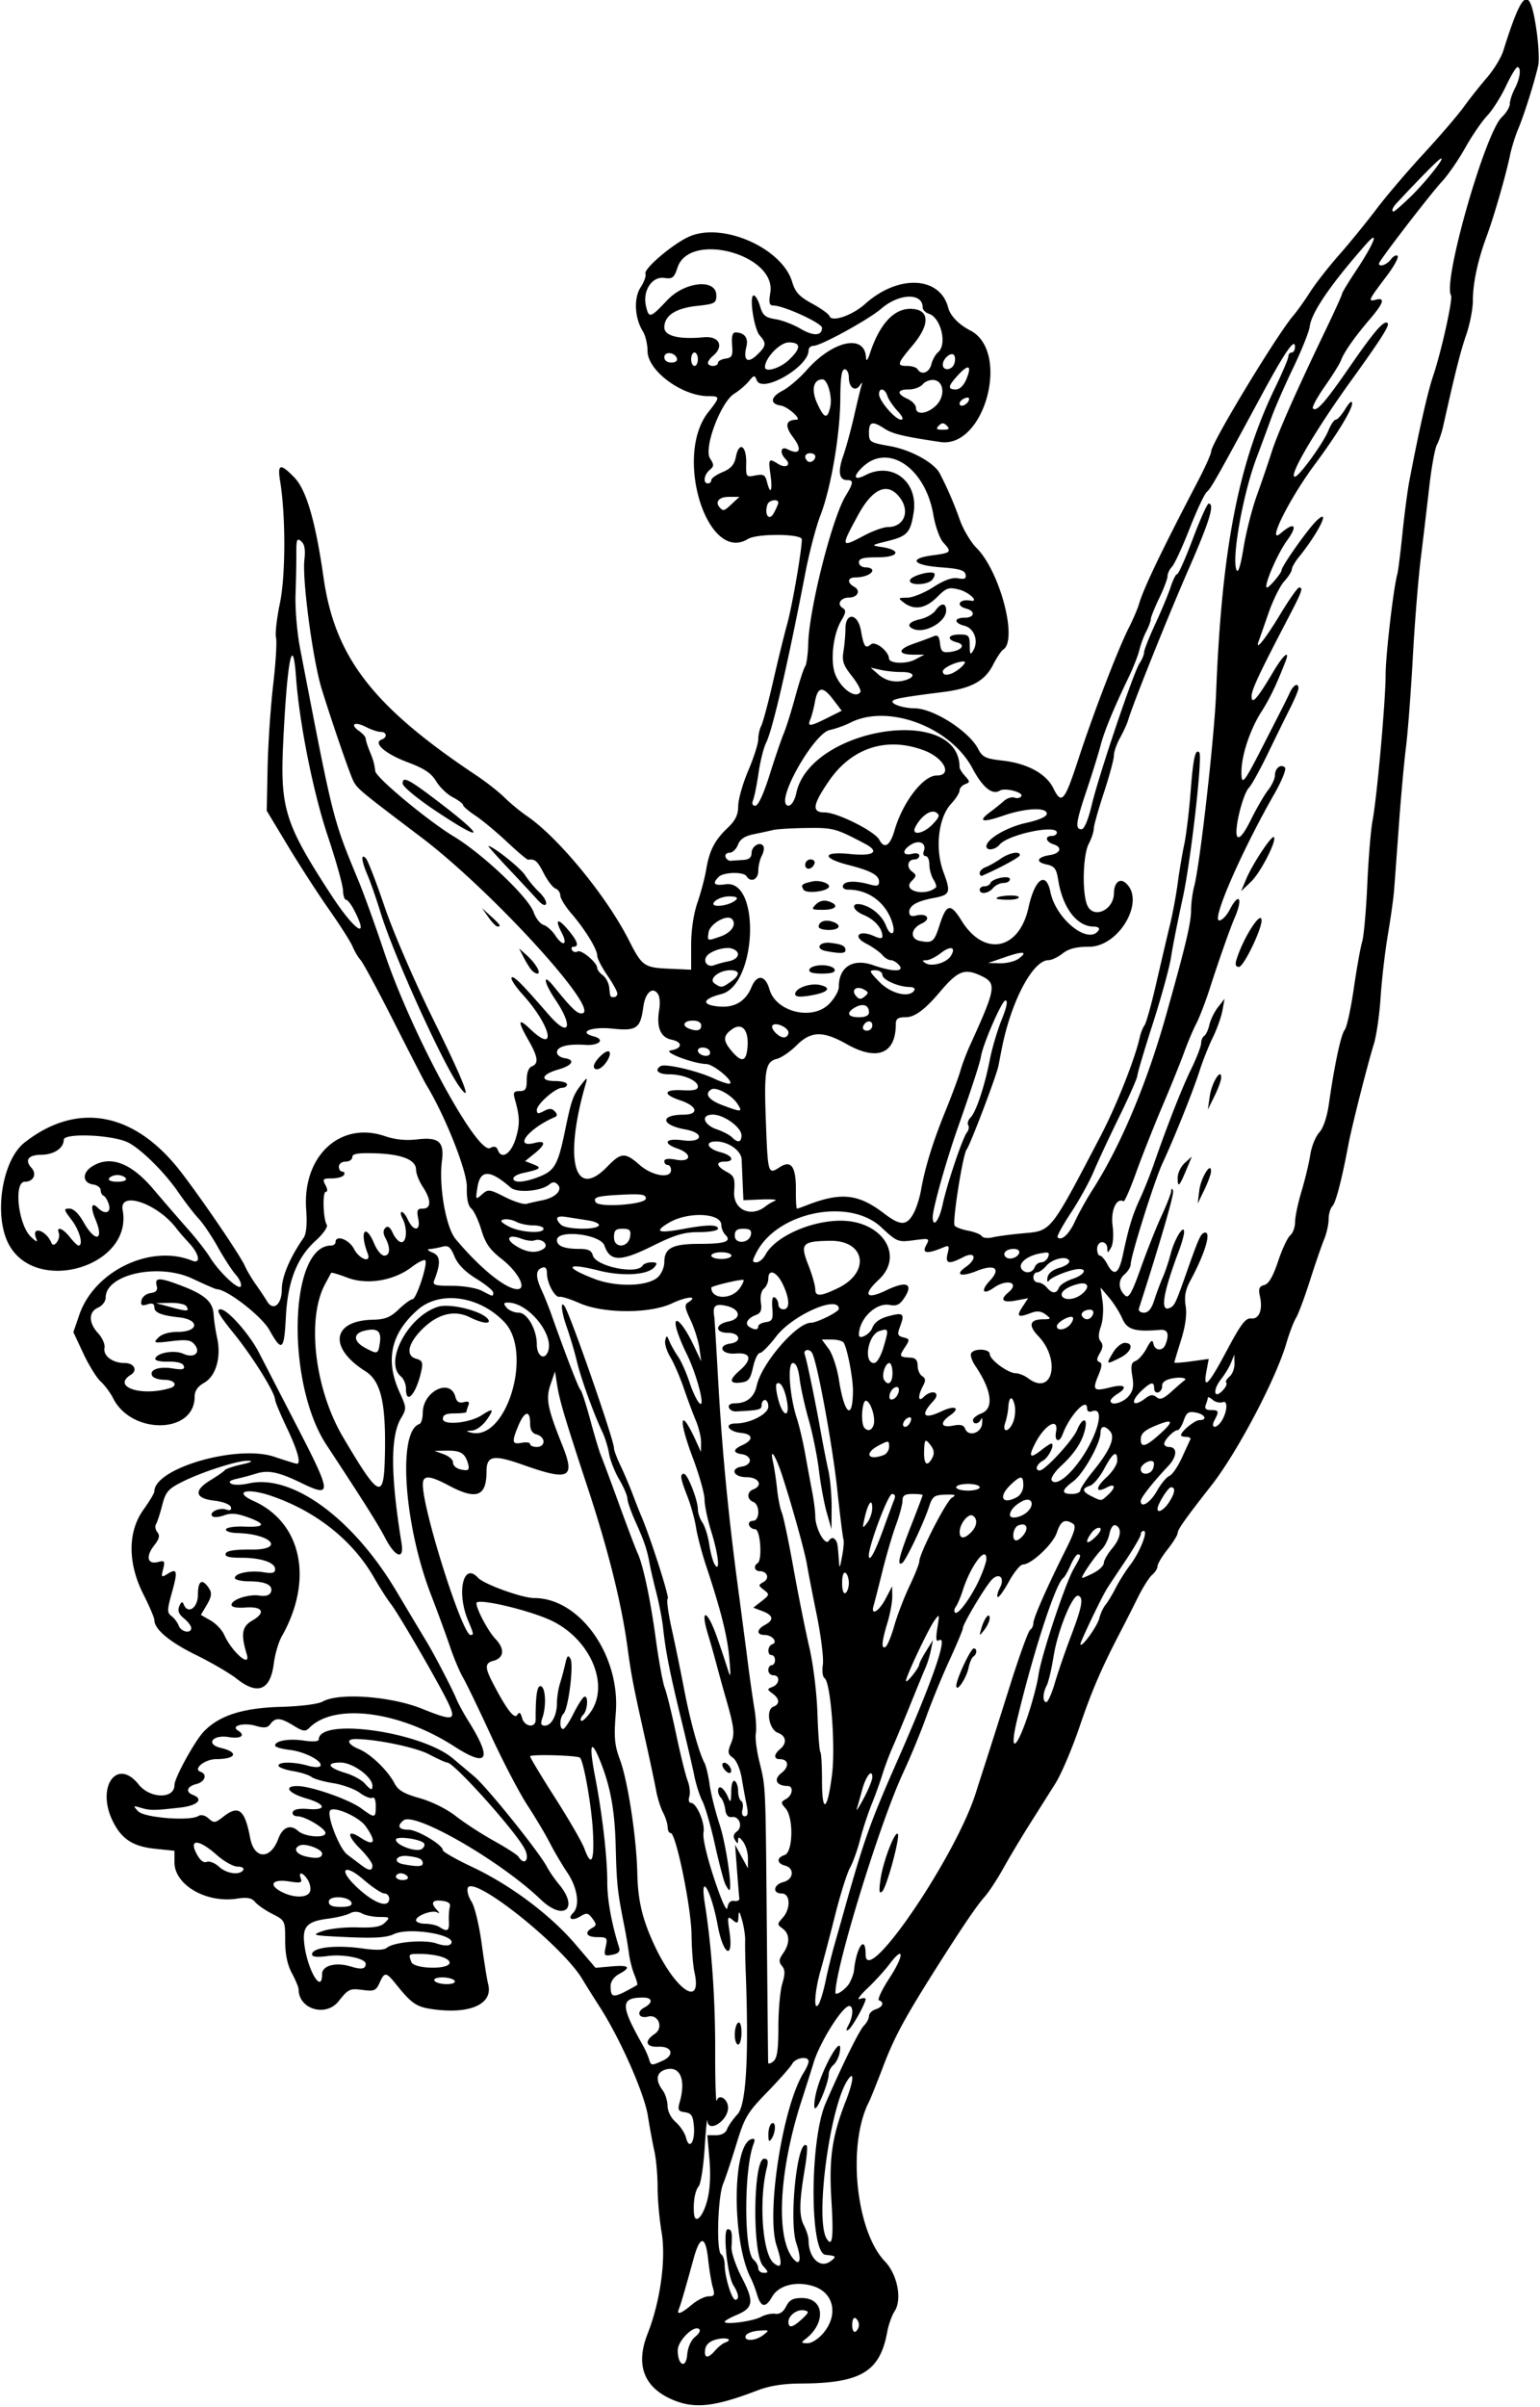
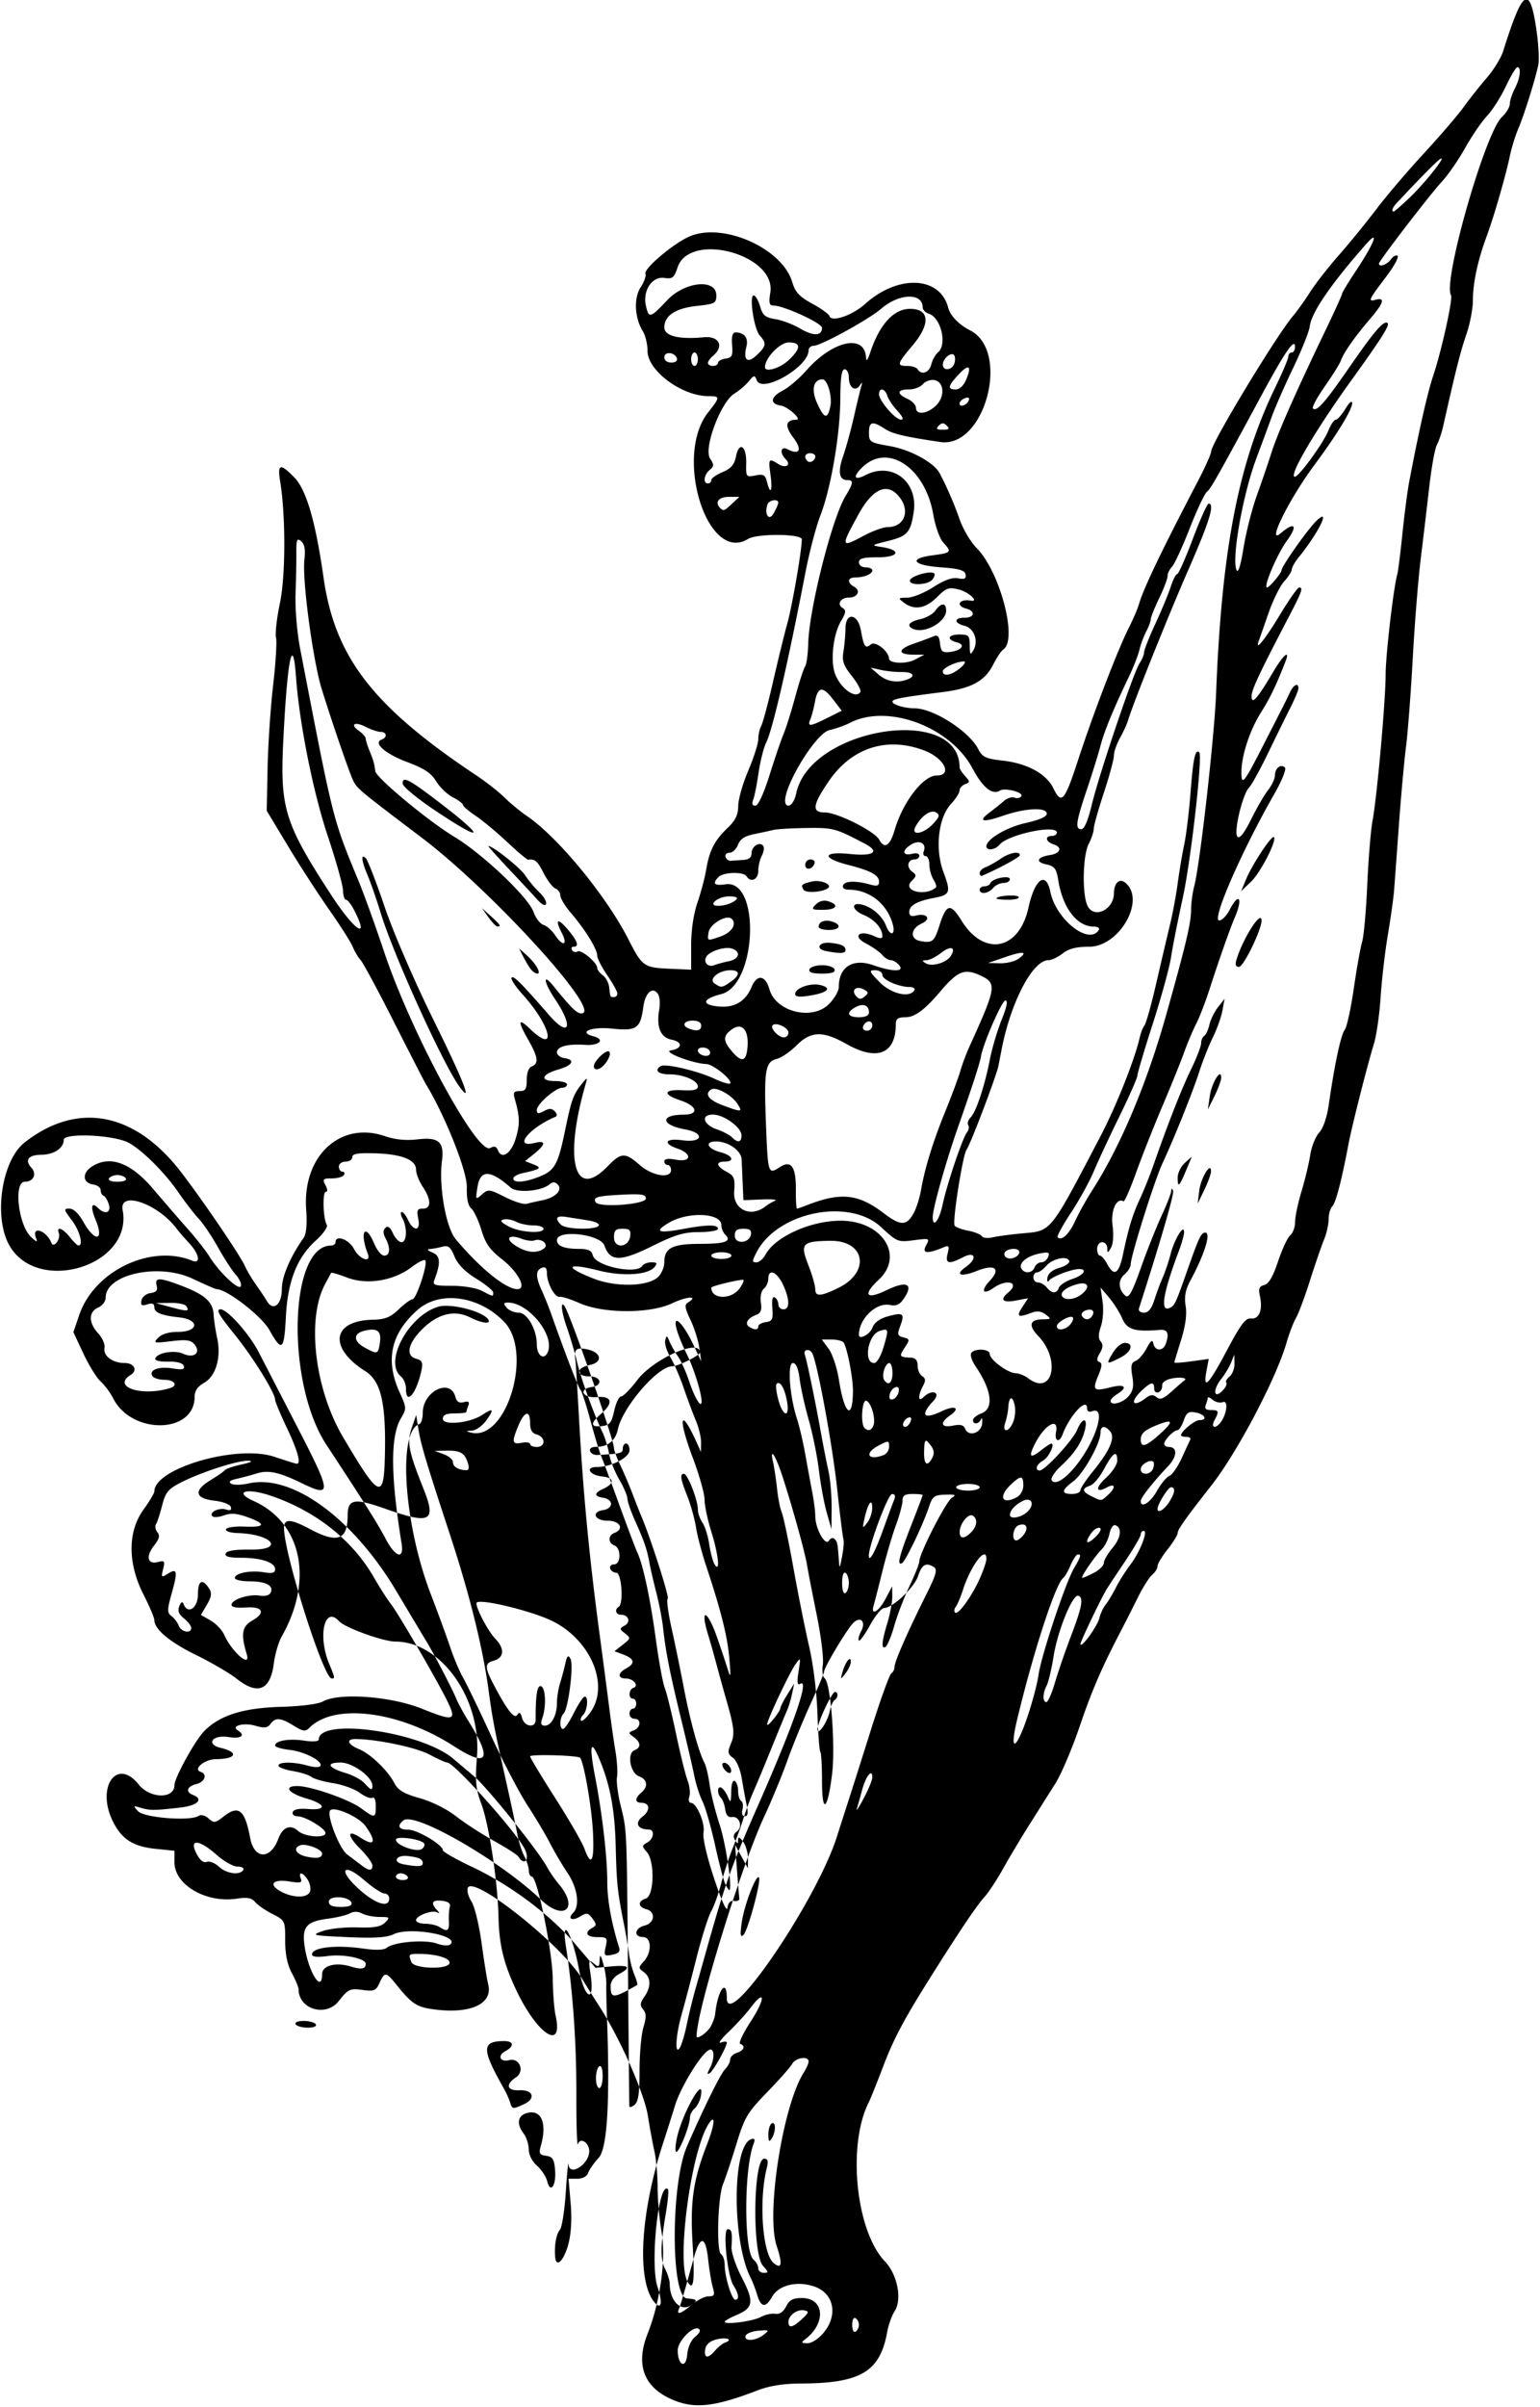
<svg xmlns="http://www.w3.org/2000/svg" width="430.313" height="672.188" viewBox="0 0 430.313 672.188">
-   <path d="M188.504 670.349c-8.472-3.355-11.063-9.725-7.565-18.603 3.582-9.094 5.21-20.92 3.916-28.464-.608-3.543-1.105-9.17-1.105-12.505 0-3.334-.403-7.862-.896-10.06-.493-2.2-1.315-6.659-1.828-9.91-.985-6.249-7.749-21.534-13.442-30.376-1.757-2.73-3.952-6.228-4.877-7.775-5.648-9.443-30.548-29.241-32.004-25.447-.293.764.176 2.47 1.041 3.792.866 1.322 2.134 6.524 2.818 11.56.684 5.037 1.516 10.231 1.85 11.543 1.375 5.397-4.755 8.311-14.834 7.052-5.144-.643-6.402-1.456-10.909-7.051-2.804-3.48-3.193-3.514-4.615-.392-1.004 2.204-1.511 2.41-4.83 1.965-3.437-.461-3.922-.23-6.608 3.162-3.567 4.503-11.178 2.237-11.178-3.329 0-.554-.844-2.582-1.875-4.506-1.277-2.381-1.875-5.29-1.875-9.108 0-5.555-.035-5.626-3.579-7.434-1.968-1.004-4.142-2.506-4.832-3.336-.953-1.149-2.19-1.37-5.16-.925-8.54 1.28-17.367-3.87-17.367-10.134v-3.243l-5.335-.55c-6.29-.65-9.458-2.712-11.926-7.764-4.657-9.53 1.183-17.8 7.223-10.23 3.22 4.037 10.038 4.156 10.038.176 0-1.948 5.621-12.2 8.154-14.873 4.277-4.514 10.896-6.646 21.563-6.946 5.626-.159 10.448-.772 11.718-1.49 4.5-2.543 19.02-1.49 27.723 2.012 8.764 3.526 9.673 3.324 7.336-1.625-2.47-5.229-13.754-24.7-15.97-27.553-1.061-1.368-3.196-4.701-4.743-7.407-5.973-10.447-16.253-18.607-28.824-22.88-6.803-2.312-10.62-1.153-4.818 1.463 13.466 6.073 16.78 22.053 7.84 37.808-.898 1.583-1.896 4.987-2.218 7.565-.933 7.473-4.484 8.934-10.36 4.264-1.916-1.522-7.033-4.51-11.372-6.64-7.414-3.638-11.654-7.2-11.654-9.788 0-.621-1.371-3.834-3.047-7.14-4.414-8.705-4.414-17.488 0-23.635 1.676-2.333 3.047-4.622 3.047-5.085 0-6.517 23.143-13.205 33.556-9.697 3.168 1.067 5.984 1.94 6.258 1.94 1.253 0 .232-3.683-2.783-10.034-1.804-3.802-3.281-7.325-3.281-7.828 0-1.952-6.243-11.984-11.492-18.466-4.26-5.261-5.111-6.797-3.767-6.797 1.945 0 8.043 6.856 10.73 12.062l10.612 20.557c9.807 18.995 9.886 20.06 1.17 15.838-6.283-3.043-9.19-3.643-12.532-2.587a77.162 77.162 0 01-5.453 1.46c-1.905.421-2.385.845-1.547 1.364.67.413 2.875.38 4.9-.076 12.087-2.715 29.085 9.668 41.23 30.036 3.812 6.393 7.6 12.72 8.42 14.063 2.129 3.489 7.227 13.273 8.354 16.033.527 1.289 2.015 4.031 3.307 6.094 6.854 10.936 5.586 13.302-3.865 7.216-15.377-9.903-33.473-12.225-40.5-5.198-1.117 1.117-1.752 1.031-4.376-.59-3.664-2.265-5.103-2.372-6.494-.485-.824 1.118-1.703 1.222-4.22.496-3.256-.938-6.949.039-4.91 1.299 2.288 1.414.913 2.417-2.554 1.862-4.524-.723-6.516 1.992-2.214 3.02 5.156 1.231 4.362 3.119-1.325 3.147-3.116.015-6.525 2.788-4.333 3.526 2.012.677 1.282 2.82-1.172 3.435-2.612.656-3.09 2.2-.938 3.026 3.103 1.191 1.323 2.98-3.515 3.534-7.276.833-8.442.84-11.016.072-2.217-.662-2.259-.61-.77.964 1.719 1.816 14.407 2.816 16.818 1.326.767-.474 1.88-.207 2.87.689 1.472 1.332 1.84 1.286 4.132-.517 4.257-3.348 5.986-1.975 7.47 5.932 1.13 6.027 5.667 6.182 7.861.269 1.222-3.293 3.397-4.154 5.556-2.2 1.838 1.664 7.625 2.096 7.625.57 0-1.281-5.663-4.667-7.812-4.671-.961-.002-1.543-.52-1.321-1.175.257-.759 1.773-1.061 4.297-.857 5.302.428 4.999-1.344-.504-2.949-5.02-1.463-6.484-3.46-2.538-3.46 3.81 0 14.457 3.714 17.894 6.242 3.82 2.81 4.047 2.772 4.047-.672 0-1.632-.396-2.624-.917-2.301-.505.312-2.1-.307-3.544-1.375-1.445-1.068-4.812-2.287-7.483-2.71-2.67-.422-5.4-1.207-6.065-1.745-.666-.537-3.003-1.273-5.194-1.634-2.192-.362-3.985-1.042-3.985-1.512 0-1.105 4.325-1.098 8.197.013 1.666.477 3.241.524 3.502.102.814-1.317-4.358-4.031-8.59-4.508-2.225-.251-4.046-.795-4.046-1.209 0-1.353 3.852-2.014 8.061-1.382 2.45.367 4.126.251 4.126-.285 0-6.245 28.584-2.224 37.5 5.276 1.29 1.084 3.968 3.34 5.952 5.013 3.633 3.064 18.104 21.056 20.322 25.266.656 1.246 2.185 3.457 3.397 4.915 5.627 6.764 1.27 10.323-5.133 4.192-11.305-10.823-35.262-24.622-38.366-22.097-1.9 1.546-1.35 2.598 1.356 2.598 2.533 0 9.66 4.238 9.66 5.744 0 .44 3.691 2.54 8.203 4.666 10.693 5.04 21.809 13.358 28.828 21.576l5.625 6.585 4.453-.398c4.951-.442 5.636.253 2.11 2.14-1.392.745-2.344 2.078-2.344 3.283 0 3.635.646 3.617 7.392-.206.198-.113-.14-1.412-.752-2.889-.611-1.476-1.293-4.127-1.516-5.89-.222-1.762-.825-5.314-1.339-7.892-1.878-9.41-2.096-11.443-2.367-22.031-.268-10.493-1.552-17.255-4.692-24.71-2.315-5.497-2.738-3.436-1.07 5.21 2.03 10.537 3.406 22.45 3.406 29.508 0 4.949 1.205 11.574 3.312 18.211.352 1.11-.198 1.684-1.926 2.014-2.242.429-2.376.266-1.828-2.229.551-2.51.396-2.692-2.296-2.692-3.078 0-3.803-1.269-1.471-2.574 1.241-.694 1.248-1.018.057-2.624-1.184-1.598-1.617-1.674-3.382-.596-2.288 1.399-3.701.717-2.012-.971 1.961-1.962 1.242-7.006-1.604-11.234-1.491-2.218-3.681-5.93-4.865-8.25-1.184-2.32-4.019-7.08-6.299-10.578-2.28-3.497-6.87-12.279-10.202-19.515-3.331-7.236-6.839-14.5-7.795-16.141-.955-1.642-2.588-5.517-3.627-8.61-1.04-3.094-3.436-9.633-5.326-14.532-7.576-19.635-9.354-45.616-3.26-47.647.529-.177.962-1.58.962-3.117 0-6.053 7.72-9.837 9.123-4.472.36 1.377 1.045 1.81 2.33 1.474 1.339-.35 1.676-.101 1.277.939-.298.778-.542 1.59-.542 1.806 0 .216-1.477.392-3.282.392-2.413 0-3.281.406-3.281 1.534 0 1.905 7.504 1.169 10.922-1.07 3.173-2.08 3.496-1.72 1.266 1.411-1.102 1.547-2.924 2.862-4.049 2.922-1.742.092-1.786.175-.297.558 9.895 2.544 17.436-22.336 9.35-30.85-6.962-7.33-18.006-8.9-24.222-3.442-7.52 6.603-9.156 14.066-5.057 23.065 1.963 4.307 1.973 4.525.357 7.266-2.955 5.012-2.896 15.908.19 34.935.756 4.657-1.753 3.874-4.505-1.407-2.065-3.962-6.014-10.222-16.485-26.133-11.366-17.27-10.478-55.664 1.287-55.664.684 0 1.243-.421 1.243-.937 0-2.16 3.78-.785 5.156 1.875 1.511 2.922 4.909 4.087 3.847 1.32-2.381-6.205-.673-8.737 1.839-2.726.754 1.804 1.998 3.28 2.764 3.28 1.643 0 1.808-2.161.37-4.849-.713-1.33-.726-2.212-.045-2.893.68-.681 1.324-.222 2.112 1.507.623 1.367 1.698 2.486 2.389 2.486 1.498 0 1.672-4.032.285-6.624-.534-.998-.634-1.814-.222-1.814.411 0 1.164.922 1.673 2.05 1.556 3.442 3.658 3.408 2.967-.049-.5-2.499-.311-2.938 1.263-2.938 2.398 0 2.389-2.452-.023-6.094-1.024-1.547-1.865-3.694-1.869-4.771-.008-2.768-3.98-4.352-11.49-4.58-4.76-.144-6.328.12-6.328 1.064 0 .69-.844 1.256-1.875 1.256-1.042 0-1.875.625-1.875 1.406 0 .774.446 1.406.992 1.406s.732.422.414.938c-.319.516-1.835.937-3.37.937-2.5 0-2.685.196-1.786 1.875.606 1.134.646 1.875.1 1.875-.982 0-.754 7.559.277 9.228.348.563-1.02 2.518-3.041 4.343-5.287 4.777-7.881 11.376-8.394 21.351-.485 9.424-1.106 9.926-4.582 3.701C73.118 367.53 63.397 360 60.534 360c-.29 0-3.322-1.32-6.735-2.932-9.442-4.461-24.268-1.238-24.268 5.276 0 1.045-.933 2.284-2.11 2.8-2.717 1.193-2.715 4.24.007 7.177 1.163 1.255 1.961 3.082 1.773 4.06-.432 2.242 2.24 4.244 5.666 4.244 2.618 0 3.68 2.055 1.695 3.281-5.43 3.356 2.972 6.18 11.016 3.701 2.254-.694 1.148-2.295-1.585-2.295-1.517 0-3.047-.469-3.402-1.042-1.056-1.708 1.69-2.767 5.568-2.147 2.82.45 3.53.296 3.186-.694-.284-.818-1.84-1.243-4.358-1.19-2.314.05-3.785-.314-3.594-.886.541-1.624 5.358-2.437 7.81-1.32 3.029 1.38 5.05-.302 3.135-2.61-1.026-1.235-2.273-1.41-6.476-.901-4.908.593-5.116.537-3.638-.98.978-1.005 3.013-1.61 5.414-1.61 5.965 0 6.236-3.447.32-4.073-4.842-.513-6.833-1.324-6.833-2.784 0-1.046-.548-1.278-1.961-.829-1.562.496-1.894.27-1.631-1.109.185-.97 1.293-1.868 2.519-2.042 1.636-.233 2.07-.766 1.719-2.11-.606-2.314.797-2.295 7.053.1 6.416 2.454 8.67 4.476 8.864 7.946.086 1.547.528 4.5.982 6.563 1.193 5.414-.326 10.674-3.623 12.55-1.846 1.05-2.662 2.257-2.666 3.945-.025 10.343-17.595 10.634-22.77.378-.78-1.549-2.345-3.653-3.476-4.677-1.131-1.024-3.312-4.544-4.845-7.824l-2.787-5.962 1.655-4.83c4.203-12.265 19.944-19.827 31.514-15.138 2.521 1.021 2.054-1.808-.805-4.878-1.345-1.445-2.927-3.27-3.516-4.058-5.234-7-16.124-10.75-15.082-5.192 2.97 15.834-24.498 23.882-31.925 9.353-4.138-8.094-1.711-23.317 4.494-28.188 14.745-11.576 30.762-8.587 43.69 8.155 5.952 7.706 16.606 23.36 17.902 26.3.546 1.24 1.931 3.573 3.078 5.187 1.147 1.614 2.535 3.693 3.083 4.62 1.748 2.956 4.159 1.008 4.159-3.36 0-3.483 2.309-8.914 6.078-14.299.774-1.105 1.017-3.793.722-7.969-1.053-14.867 9.5-24.697 21.955-20.453 2.935 1 5.9 1.296 9.154.913 5.922-.696 7.525.701 6.838 5.96-.926 7.088 1.095 18.635 3.834 21.906 6.781 8.098 14.01 13.956 17.23 13.963 2.767.007.244-4.827-4.413-8.45-3.274-2.548-4.514-4.328-5.652-8.108-.802-2.664-2.068-5.35-2.814-5.969-.896-.743-1.318-2.776-1.243-5.995.102-4.417-6.056-19.904-11.397-28.662-.472-.773-4.484-8.575-8.917-17.337s-8.636-16.568-9.34-17.346c-.704-.777-1.71-2.468-2.235-3.756-.525-1.288-3.475-5.928-6.554-10.31-3.08-4.383-8.27-12.399-11.532-17.813l-5.933-9.844.239-11.897c.13-6.543.83-16.982 1.554-23.197.724-6.214 1.086-12.181.804-13.26-.282-1.078.207-5.405 1.088-9.615 1.61-7.701 1.635-24.435.05-34.14-.782-4.793.076-4.993 4.009-.936 3.326 3.433 5.904 12.28 8.126 27.889 3.176 22.314 13.759 36.009 42.745 55.313 2.71 1.804 6.24 4.577 7.843 6.161 1.605 1.585 4.394 3.886 6.198 5.114 8.757 5.958 22.293 22.417 28.508 34.662 3.714 7.318 4.26 7.706 11.257 8.016l6.173.273v-6.81c0-4.223.67-8.756 1.762-11.931.969-2.817 2.073-6.996 2.454-9.288.876-5.268 2.362-8.137 6.013-11.607 2.162-2.056 2.902-3.6 2.921-6.094.014-1.837 1.28-6.281 2.813-9.876 1.533-3.594 2.787-7.524 2.787-8.733 0-1.21.378-2.909.841-3.777.463-.869 1.95-6.43 3.307-12.36 1.355-5.93 3.112-13.102 3.903-15.938 1.428-5.12 4.087-20.454 4.12-23.754.015-1.59-12.511-1.68-15.053-.11-11.316 6.994-20.773-23.142-11.103-35.378 3.379-4.275 3.381-4.508.042-4.508-7.391 0-16.994-7.118-16.994-12.597 0-1.873-.583-4.34-1.296-5.483-2.32-3.717-2.608-9.297-.636-12.302.973-1.484 1.58-3.192 1.349-3.796-.548-1.428 7.987-8.611 12.443-10.473 9.379-3.919 25.75 3.385 28.552 12.739.867 2.896 1.988 4.115 5.577 6.069 2.471 1.344 4.648 2.91 4.837 3.48.604 1.81 6.368-.15 9.982-3.392 9.248-8.298 20.941-7.755 23.21 1.077.573 2.226 2.986 4.715 6.122 6.314 11.37 5.793 4.1 33.002-8.329 31.168-10.114-1.493-13.361-2.267-15.57-3.715-3.413-2.236-4.366-1.991-4.366 1.123 0 2.593.259 2.758 5.859 3.742 5.773 1.014 12.349 4.61 13.913 7.609 2.095 4.015 4.025 8.476 5.591 12.923.96 2.725 3.066 6.275 4.68 7.888 6.583 6.584 11.625 25.831 7.443 28.416-.523.323-1.793 2.237-2.822 4.254-2.313 4.535-6.121 6.595-14.04 7.593-11.486 1.448-14.062 1.936-14.062 2.665 0 .848 3.335 1.854 6.209 1.873 5.241.033 15.171 6.378 17.731 11.328 1.198 2.316 2.076 2.734 6.895 3.279 6.81.77 12.13 3.659 14.087 7.65 2.327 4.744 3.146 3.812 6.988-7.948 4.21-12.889 11.086-30.786 14.135-36.796 1.177-2.32 2.447-5.274 2.822-6.563 1.31-4.503 6.271-14.849 16.58-34.575 1.988-3.806 3.616-7.464 3.616-8.13 0-2.256 18.248-32.407 22.95-37.92 1.1-1.29 3.206-4.242 4.68-6.562 1.473-2.32 5.097-6.961 8.053-10.313 2.956-3.352 7.633-9.084 10.393-12.739 2.76-3.655 8.722-10.656 13.249-15.557 4.527-4.902 9.572-10.77 11.21-13.042 1.638-2.272 4.558-5.96 6.487-8.194 1.93-2.235 3.994-5.61 4.587-7.5 5.394-17.209 7.33-18.562 9.193-6.424.658 4.287.913 9.033.567 10.547-1.078 4.716-3.958 13.84-5.552 17.586-.838 1.972-1.889 5.347-2.334 7.5-1.141 5.518-4.494 17.123-6.55 22.667-2.46 6.64-3.808 12.945-3.808 17.822 0 2.31-.84 6.629-1.866 9.596-1.614 4.667-2.954 9.976-6.448 25.55-.405 1.805-1.19 4.126-1.746 5.157-.556 1.031-1.515 6.304-2.131 11.719a2654.723 2654.723 0 01-2.393 20.156c-.699 5.672-1.697 18.117-2.217 27.656-.52 9.54-1.374 20.719-1.895 24.844-.522 4.125-1.41 13.886-1.976 21.692-.565 7.806-1.17 16.032-1.345 18.281-.174 2.25-.963 7.886-1.752 12.527-.788 4.64-1.696 12.445-2.015 17.344-.32 4.898-1.172 10.804-1.893 13.125-1.802 5.8-6.158 22.993-7.126 28.125-1.86 9.87-3.508 16.185-4.475 17.152-.57.57-1.035 2.202-1.035 3.628 0 1.426-.574 3.979-1.277 5.672-.702 1.693-2.485 6.876-3.963 11.516-1.477 4.64-3.225 9.315-3.882 10.387-.658 1.072-1.864 4.236-2.68 7.031-2.928 10.035-13.769 30.577-20.987 39.77-7.116 9.063-9.38 12.255-9.39 13.23-.004.574-1.274 2.636-2.821 4.582-1.547 1.947-2.812 4.062-2.812 4.702 0 .64-.67 1.718-1.487 2.396-.817.679-2.647 3.578-4.065 6.443a576.21 576.21 0 01-4.537 8.96c-5.529 10.59-8.189 16.732-11.663 26.939-2.098 6.163-5.129 13.295-6.735 15.849a5509.14 5509.14 0 01-7.195 11.396c-2.35 3.714-5.683 9.284-7.405 12.378-1.722 3.093-4.077 6.68-5.234 7.968-2.137 2.381-6.161 8.301-13.287 19.546-8.99 14.186-11.874 19.507-14.989 27.66-1.802 4.717-3.625 9.258-4.052 10.092-6.094 11.924-3.668 36.004 4.485 44.513 3.494 3.647 4.851 10.62 2.705 13.896-.773 1.18-1.704 3.788-2.069 5.797-2.02 11.117-7.38 14.324-24.072 14.4-4.956.023-8.819.634-12.187 1.926-11.698 4.488-17.25 5.167-23.147 2.832zm5.775-17.836c1.177-.953 1.576-1.829.995-2.187-1.587-.981-5.899 3.405-5.899 6 0 4.2 2.296 5.286 2.643 1.252.183-2.127 1.061-4.093 2.261-5.065zm5.562 3.85c.83-.968 2.084-1.965 2.787-2.215 2.41-.856.248-1.586-2.519-.85-1.829.486-2.867 1.427-3.065 2.78-.368 2.513.79 2.631 2.797.286zm30.232-4.872c4.224-5.02 2.966-11.174-2.664-13.032-4.811-1.588-9.817-.34-11.666 2.91-1.831 3.22-3.118 3.017-4.213-.664-.447-1.505-1.22-3.526-1.72-4.49-5.325-10.31-5.253-37.114.105-38.854.958-.311 1.137.052.65 1.32-2.716 7.077-2.717 30.081-.002 32.335.721.599 1.312 1.67 1.312 2.38s.698 1.292 1.551 1.292c1.37 0 1.342-.232-.234-1.973-3.038-3.355-2.746-29.902.329-29.902 1.043 0 1.225.637.739 2.578-2.282 9.101-1.215 23.954 1.907 26.545 2.279 1.891 2.552.333.843-4.81-3.004-9.045 1.73-39.184 7.607-48.421.726-1.142 1.32-2.513 1.32-3.047 0-1.616-3.62-1.087-4.583.67-.495.902-3.639 4.46-6.986 7.906-5.56 5.724-6.304 6.978-8.613 14.531-1.39 4.546-3.055 9.532-3.699 11.079-1.498 3.598-1.934 18.797-.563 19.644.554.343 1.007 1.709 1.007 3.037 0 3.226 1.972 9.663 2.96 9.663 1.178 0 .957-1.679-.528-4.018-1.715-2.702-3.03-15.67-1.59-15.67 1.123 0 1.325.948 1.056 4.973-.096 1.446 1.197 5.276 2.875 8.512 3.506 6.76 3.26 8.496-1.479 10.476-1.812.757-3.294 1.61-3.294 1.894 0 .914 7.894-.142 10.115-1.353 1.18-.644 2.985-1.04 4.01-.883 1.223.189 2.266-.518 3.037-2.056.913-1.822 1.897-2.344 4.415-2.344 6.252 0 6.852 6.923.993 11.454-1.295 1.002-1.227 1.146.55 1.172 1.137.017 3.09-1.235 4.453-2.854zm-15.371-55.42c-.008-1.388.407-2.784.923-3.102 1.197-.74 1.197 2.366 0 4.218-.71 1.1-.912.857-.923-1.116zm-1.366 55.944c1.718-1.343 1.64-1.409-1.389-1.172-1.765.138-3.382.778-3.594 1.423-.538 1.638 2.78 1.471 4.983-.251zM240 649.219c0-.713-.422-1.557-.938-1.875-.533-.33-.937.477-.937 1.875 0 1.397.404 2.205.938 1.875.515-.319.937-1.163.937-1.875zm-15.91-1.634c1.995-1.858 2.064-2.14.6-2.42-1.96-.378-4.377 1.406-4.377 3.231 0 1.854 1.193 1.597 3.777-.81zm-30.794-3.991c1.532-1.29 3.642-2.344 4.69-2.344 1.63 0 1.8-.371 1.173-2.578-.403-1.418-.976-4.865-1.274-7.66-.724-6.803-2.248-6.928-4.064-.335-2.482 9.01-3.606 12.858-4.116 14.089-.754 1.817.54 1.394 3.591-1.172zm38.79-12.158c1.746-1.32 1.608-1.496-1.401-1.779-4.492-.42-4.464-32.05.038-42.388 4.828-11.088 9.403-20.341 10.694-21.632.767-.768 1.396-1.97 1.396-2.672 0-.702.843-1.544 1.875-1.871 1.994-.633 2.496-1.98.933-2.502-.518-.172.795-2.972 2.918-6.222 4.133-6.325 4.161-9.395.037-3.933-1.363 1.805-4.167 4.88-6.23 6.835-2.064 1.954-3.014 3.28-2.112 2.946.903-.333 1.641-.333 1.641 0 0 1.2-3.746 7.919-4.768 8.55-.765.473-.768.13-.013-1.28 1.53-2.86 1.35-6.075-.288-5.144-2.338 1.329-7.837 10.378-9.407 15.48a829.88 829.88 0 01-3.357 10.582c-6.54 20.084-7.41 39.35-2.021 44.74 1.63 1.63 1.875-.625.505-4.67-2.18-6.437.315-29.885 2.904-27.296.254.254.004 3.179-.556 6.5-1.57 9.327-1.626 13.094-.231 15.767.706 1.353 1.286 3.218 1.289 4.146.017 4.955 3.26 8.033 6.155 5.843zm-4.13-46.67c1.569-7.078 7.902-18.044 6.655-11.522-.244 1.278-1.03 2.81-1.746 3.405-.716.594-1.302 1.753-1.302 2.575 0 2.135-2.932 9.526-3.778 9.526-.391 0-.314-1.793.172-3.984zm4.36 29.613c-.715-11.72.18-17.85 4.056-27.773 2.141-5.482 2.418-8.637.51-5.799-5.001 7.435-9.204 38.978-5.905 44.316 1.623 2.627 1.98-.234 1.34-10.744zm-34.7.08c.78-2.977 1.001-7.028.623-11.412l-.586-6.797h2.453c1.491 0 2.679-.643 3.03-1.64.317-.903 1.644-2.797 2.948-4.209 2.433-2.634 3.194-16.03 2.278-40.089-.128-3.351-.195-7.148-.15-8.437.046-1.29-.334-3.82-.843-5.625-.729-2.58-.948-2.806-1.023-1.057-.085 1.958-.281 2.07-1.643.94-1.414-1.173-1.491-.906-.893 3.083 1.243 8.291-1.694 6.933-3.254-1.504-1.838-9.943-5.084-15.452-3.604-6.116 1.893 11.933 2.927 26.688 2.89 41.216-.021 8.508.181 14.709.45 13.779.591-2.041 3.146-.434 3.146 1.979 0 3.643-5.53 7.183-5.773 3.696-.08-1.16-.42 2.178-.756 7.42-.335 5.24-1.08 10.097-1.657 10.792-1.053 1.268-1.607 4.443-1.335 7.647.27 3.179 2.479.99 3.699-3.666zm7.697-46.279c0-1.516.421-3.018.937-3.336.558-.345.938.771.938 2.757 0 1.835-.422 3.337-.938 3.337s-.937-1.241-.937-2.758zm-11.42 25.615c-.246-2.994-.688-3.694-2.491-3.95-1.892-.267-2.095-.652-1.48-2.812 1.777-6.245.174-10.153-3.76-9.165-2.736.687-3.148 2.988-1.036 5.781.757 1 1.39 2.983 1.407 4.404.017 1.538.948 3.383 2.298 4.556 1.247 1.085 2.536 3.042 2.864 4.349.898 3.578 2.554 1.194 2.197-3.163zm-8.744-18.337c3.439-1.567 2.666-4.09-1.199-3.913-3.524.161-4.014-1.589-1.004-3.587 2.56-1.7 1.035-5.588-1.89-4.823-2.524.66-3.363-1.275-1.082-2.496 2.546-1.362 2.41-2.826-.264-2.826-6.379 0-6.41 2.126-.199 13.125.728 1.289 1.544 3.082 1.814 3.984.582 1.945.696 1.96 3.824.536zm32.351-9.448c0-4.647.485-10.066 1.077-12.043.834-2.783.815-3.91-.081-4.99-.93-1.122-.866-1.815.329-3.52 1.942-2.773 1.888-5.426-.14-6.91-1.547-1.13-1.547-1.281 0-2.99 2.326-2.57 2.172-6.807-.248-6.807-2.685 0-2.319-2.498.47-3.197 2.851-.716 3.174-3.867.468-4.575-2.356-.616-2.429-2.238-.134-2.967 2.35-.746 2.557-10.419.278-13.01-1.393-1.583-1.385-1.788.11-2.624 1.87-1.047 2.187-3.62.45-3.641-3.163-.039-4.03-1.84-1.741-3.614 2.281-1.769 2.05-3.872-.425-3.872-1.752 0-1.725-1.334.056-2.812 2.005-1.665 1.737-3.688-.604-4.554-2.493-.923-3.454-6.457-1.267-7.297 1.868-.717 1.772-2.201-.239-3.682-1.562-1.151-1.562-1.239 0-1.845 2.004-.777 2.183-3.247.235-3.247a1.41 1.41 0 01-1.407-1.407c0-.773.422-1.406.938-1.406s.937-.633.937-1.406c0-.774-.421-1.406-.937-1.406-1.316 0-1.174-2.578.166-3.025 1.65-.55-.003-2.6-2.096-2.6-2.364 0-2.334-1.535.055-2.813 2.582-1.382 2.347-2.68-.692-3.835l-2.568-.976 2.333-1.825c2.222-1.738 2.252-1.887.627-3.136-1.596-1.227-1.603-1.37-.103-2.209 1.774-.992 1.063-3.019-1.059-3.019-1.445 0-1.84-1.461-.603-2.226 1.393-.861.784-9.492-.67-9.492-.73 0-1.503-.528-1.718-1.173-.215-.644.277-1.171 1.094-1.171 1.937 0 2.004-4.547.078-5.286-1.814-.696-1.814-2.795 0-3.491 2.837-1.089 1.56-3.411-1.875-3.411-3.732 0-4.707-2.48-1.172-2.982 1.16-.164 2.11-.932 2.11-1.705 0-.774-.95-1.542-2.11-1.706-2.669-.38-2.692-1.337-.06-2.525 3.235-1.462 3.102-3.108-.28-3.44-3.623-.356-4.915-2.642-1.493-2.642 3.983 0 9.098-2.642 9.098-4.7 0-1.024-.421-1.862-.937-1.862s-.938.632-.938 1.406c0 1.315-.612 1.468-7.187 1.797-.86.043-1.738-.45-1.953-1.094-.232-.695.429-1.172 1.624-1.172 3.34 0 5.453-1.69 6.143-4.914 1.324-6.187 11.146-17.586 15.153-17.586 1.678 0 7.783-3.034 7.783-3.868 0-3.982-12.93 1.71-17.5 7.703-1.931 2.532-3.975 4.603-4.544 4.603-.568 0-1.43 1.792-1.917 3.984-.75 3.386-1.27 4.029-3.461 4.28-3.203.37-3.28-.753-.234-3.402 3.586-3.118 3.1-5.071-1.172-4.703-3.947.34-5.25-2.257-1.406-2.803 3.235-.46 2.64-2.981-.704-2.981-3.758 0-3.704-2.4.07-3.155 3.878-.776 3.385-3.573-.778-4.424-2.966-.607-3.66.096-3.135 3.178.07.415.56 8.43 1.086 17.812 1.099 19.555 2.778 37.048 5.55 57.839 1.067 7.992 2.34 17.695 2.83 21.562.49 3.867 1.263 9.259 1.717 11.982.455 2.723.644 5.909.42 7.08-.224 1.17.205 4.638.952 7.705 1.84 7.545 1.753 5.642 2.119 46.827.179 20.11.346 36.93.372 37.38.026.45.68.293 1.454-.349 1.06-.88 1.406-3.25 1.406-9.615zm13.207-12.885c.586-2.836 1.67-7.266 2.407-9.844.738-2.578 1.933-6.797 2.655-9.375 5.642-20.137 7.271-24.732 14.962-42.187 9.969-22.626 14.365-35.355 11.626-33.662-.787.487-.905-.45-.432-3.46.626-3.994.598-4.059-.871-1.986-1.728 2.437-7.94 15.62-7.908 16.78.025.914 3.678-3.62 3.708-4.603.012-.374.883-2.061 1.936-3.75l1.914-3.07-.581 2.813c-.32 1.547-.956 3.656-1.413 4.688-.458 1.031-2.369 5.672-4.248 10.312-1.878 4.64-4.161 10.125-5.073 12.188-.912 2.062-2.176 5.437-2.808 7.5-.632 2.062-2.002 5.86-3.044 8.437-1.042 2.578-2.49 7.008-3.218 9.844-.729 2.836-2.001 6.376-2.828 7.867-.827 1.491-2.684 7.398-4.125 13.125-1.442 5.728-3.281 12.721-4.088 15.54-1.674 5.857-2.008 11.705-.537 9.405.495-.773 1.38-3.726 1.966-6.562zm-36.689-2.54c-.378-1.676-.731-6.326-.785-10.332-.103-7.68-4.352-28.378-5.825-28.378-.465 0-.848-.738-.851-1.64-.003-.903-.577-2.735-1.275-4.072-.697-1.337-1.567-4.08-1.932-6.094-.365-2.015-1.699-8.303-2.964-13.975-3.517-15.762-3.982-18.167-5.074-26.25-1.604-11.873-5.33-26.87-10.833-43.594-6.742-20.493-8.107-25.069-8.81-29.531l-.591-3.75-1.244 3.633c-1.377 4.02-.893 6.51 3.297 16.992 3.679 9.2 1.978 10.049-10.956 5.472-8.37-2.961-10.237-2.61-10.237 1.922 0 6.914-2.822 7.95-10.512 3.856-5.503-2.93-7.308-2.988-7.278-.235.08 7.404 11.053 41.953 13.323 41.953.964 0 .931-.194-.69-4.074-3.281-7.853-1.3-16.408 2.76-11.921 1.632 1.803 12.358 5.683 15.71 5.683 12.726 0 24.078 15.928 22.82 32.016-.547 6.993-.362 9.05 1.188 13.212 2.18 5.85 4.609 21.796 4.821 31.647.165 7.65 1.42 12.9 4.816 20.156 5.944 12.698 13.45 17.628 11.122 7.304zm43.372 3.133c.599-1.1 1.152-2.632 1.23-3.406.67-6.666 3.255-10.26 3.255-4.525 0 9.658 25.161-27.235 30.802-45.162.567-1.805 1.854-5.813 2.858-8.906 1.005-3.094 3.98-12.464 6.612-20.822 2.631-8.358 5.194-15.45 5.694-15.758.5-.31.909-1.16.909-1.89 0-1.42 3.776-9.985 9.043-20.507 2.52-5.033 2.97-6.65 2.021-7.252-2.27-1.44-3.415-.814-4.492 2.45-1.073 3.25-7.108 8.923-9.52 8.949-.699.007-2.456 2.162-3.905 4.787-1.448 2.626-2.854 4.555-3.123 4.286-.268-.269.007-1.414.612-2.545 1.466-2.74-.127-4.417-2.214-2.33-1.756 1.756-8.11 12.377-8.11 13.557 0 .437-1.7 4.491-3.777 9.01-2.078 4.519-4.995 11.627-6.483 15.797-1.488 4.169-4.385 11.186-6.439 15.592-6.465 13.874-18.926 54.306-18.926 61.409 0 1.068 3.02-1.02 3.953-2.734zm8.665-29.039c.688-4.815 3.967-13.407 4.8-12.575.747.748-3.064 14.864-4.338 16.066-.852.805-.96-.008-.462-3.49zm21.162-53.921c-.041-1.767 4.019-10.446 4.887-10.446.973 0 .895 1.65-.108 2.27-.449.277-1.056 1.673-1.348 3.102-.61 2.98-3.384 7.083-3.43 5.074zm7.01-16.07c.82-2.861 2.348-4.695 2.306-2.766-.017.748-.693 2.203-1.504 3.234-1.43 1.822-1.454 1.808-.802-.469zm-147.196 98.437c-.318-.516-1.845-.938-3.392-.938-1.636 0-2.57.393-2.233.938.319.516 1.845.938 3.392.938 1.636 0 2.57-.393 2.233-.938zM90 551.268c0-2.395 3.827-3.41 8.016-2.124 3.005.923 4.171.707 4.171-.771 0-1.474-6.14-2.744-10.48-2.168-3.046.404-4.52.26-4.52-.441 0-1.968 6.656-2.727 14.304-1.632 3.523.505 5.811.43 6.586-.213 1.961-1.627 10.565-2.374 13.913-1.207 1.856.647 3.385.725 3.91.2 2.475-2.475-11.456-4.927-15.88-2.795-1.981.954-5.355 1.167-12.989.82-9.877-.448-10.167-.52-6.86-1.692 1.898-.673 6.245-1.133 9.66-1.022 4.73.153 6.58-.17 7.765-1.355 1.45-1.45 1.345-1.555-1.52-1.555-1.69 0-3.88-.432-4.866-.96-1.173-.627-2.366-.644-3.454-.047-.914.5-3.661 1.168-6.104 1.483-5.917.763-7.233 2.207-6.6 7.238.913 7.233 4.948 13.955 4.948 8.24zm35.625-3.182c0-1.34-3.899-2.461-8.555-2.461-2.918 0-2.973.06-2.126 2.267.762 1.986 10.681 2.166 10.681.194zm-.2-11.602c-.07-1.418.053-3.21.271-3.984.273-.963-.415-1.5-2.18-1.703-2.781-.32-3.27.582-1.407 2.59.757.816.785 1.046.08.65-1.382-.774-5.939.907-5.939 2.19 0 .528 1.16.967 2.578.975 1.418.007 3.211.423 3.985.923 2.229 1.44 2.745 1.116 2.611-1.64zm79.722-5.65c.864.143 1.513-.162 1.44-.678-.071-.515-.367-4.101-.656-7.968l-.526-7.032 1.79 3.282 1.789 3.28.009-2.812c.006-1.547-.61-3.631-1.367-4.632-.987-1.305-1.38-1.438-1.39-.469-.013 1.176-.126 1.176-.87 0-.577-.911-.402-1.685.533-2.37 1.765-1.29.696-4.372-1.397-4.03-1.017.167-1.64-.538-1.847-2.092-.173-1.29-.7-2.745-1.172-3.235-1.198-1.243-1.078-3.574.145-2.818.551.34 1.368 1.526 1.815 2.633.675 1.673.823 1.409.872-1.557.035-2.13.438-3.337.997-2.992.516.319.938 1.584.938 2.813 0 1.228.382 2.469.849 2.758.467.288.629 1.368.36 2.399-.296 1.13-.029 1.874.673 1.874.82 0 .974-.9.52-3.047-.355-1.676-.98-5.065-1.389-7.532-.426-2.57-1.472-5.019-2.45-5.734-1.483-1.084-1.557-1.612-.561-4.016 1.144-2.763.935-4.456-1.658-13.421A534.805 534.805 0 01200.27 465c-.757-2.836-1.83-6.63-2.386-8.431-2.389-7.757-.254-7.182 2.485.668 1.04 2.98 2.35 6.896 2.913 8.7.899 2.881.962 2.538.514-2.812-.51-6.098-2.358-13.471-6.459-25.781-1.202-3.61-2.482-8.46-2.845-10.781-.362-2.32-1.45-6.238-2.418-8.707-1.954-4.979-2.152-6.293-.95-6.293 1 0 3.877 7.346 3.877 9.9 0 1.029.574 2.702 1.277 3.719.702 1.017 1.558 3.748 1.902 6.068.344 2.32 1.028 4.852 1.521 5.625 1.604 2.517 1.047-2.812-.963-9.224-1.024-3.269-1.865-7.277-1.87-8.906-.003-1.63-1.48-6.87-3.28-11.644-4.252-11.272-3.527-14.477 1.006-4.445l1.27 2.813.037-2.608c.02-1.435-.626-4.177-1.436-6.094-.81-1.917-2.339-6.017-3.397-9.11-1.058-3.094-2.747-6.993-3.754-8.663-1.006-1.67-1.652-3.78-1.435-4.688.355-1.487.47-1.465 1.16.225.422 1.032 1.501 2.939 2.4 4.238.898 1.3 2.35 4.554 3.225 7.231.876 2.678 2.148 5.33 2.827 5.893 1.72 1.427-.858-8.31-3.715-14.03-1.173-2.348-2.43-5.503-2.794-7.011-1.011-4.189 1.902-1.359 4.721 4.587l2.237 4.717-.53-3.75c-.292-2.062-1.406-5.587-2.476-7.832-1.595-3.347-1.716-4.225-.67-4.871 3.084-1.906-.298-1.731-4.426.228-6.21 2.948-19.204 2.927-25.928-.041-2.473-1.092-4.97-1.887-5.548-1.766-1.322.276-3.517-3.789-3.535-6.548-.01-1.46-.433-1.92-1.42-1.54-1.77.68-1.782 2.523-.042 6.291.75 1.625 1.961 4.642 2.691 6.704 3.952 11.167 7.629 20.681 8.15 21.094.327.258 1.563 4.055 2.748 8.437 1.185 4.383 2.514 8.813 2.954 9.844.439 1.031 2.717 7.149 5.061 13.594 2.345 6.445 4.66 12.562 5.146 13.594 1.579 3.35 3.607 12.887 5.144 24.179.828 6.08 1.95 12.196 2.495 13.593.544 1.397 1.968 7.18 3.163 12.853 1.195 5.672 2.642 11.528 3.215 13.014.573 1.486.791 3.49.485 4.453-.305.963-.116 1.751.421 1.751 1.62 0 4.043 5.695 3.54 8.323-.278 1.454.928 6.667 2.953 12.77 2.14 6.446 3.54 9.513 3.733 8.179.202-1.387.861-2.044 1.883-1.875zm-2.467-4.662c-.453-.902-1.758-5.86-2.9-11.016-1.143-5.156-2.711-10.614-3.486-12.13-.775-1.515-1.795-4.679-2.266-7.03-.471-2.353-2.145-9.55-3.719-15.996-3.124-12.79-4.316-18.814-5.02-25.369-.251-2.351-1.101-6.78-1.888-9.844-.786-3.062-1.635-6.732-1.886-8.154-.677-3.84-1.494-6.254-3.969-11.739-1.228-2.722-2.233-5.6-2.233-6.395 0-.796-1.032-3.209-2.292-5.363-1.26-2.155-2.536-5.394-2.834-7.199-.298-1.804-1.146-4.546-1.885-6.093-2.412-5.052-5.993-14.975-7.116-19.725-.605-2.557-1.902-6.926-2.882-9.708-1.44-4.086-1.763-7.46-.541-5.645 1.652 2.453 13.802 37.352 13.797 39.627-.002.592.808 2.763 1.8 4.826.99 2.062 2.519 5.648 3.396 7.968.876 2.32 1.956 5.063 2.4 6.094 2.588 6.021 8.007 22.932 7.422 23.163-.382.151.102 3.86 1.077 8.243.975 4.383 2.54 11.988 3.476 16.9 1.69 8.862 4.162 17.812 5.716 20.697.445.827 1.094 3.569 1.442 6.094.348 2.525 1.606 7.544 2.796 11.153 1.773 5.376 3.665 18.281 2.68 18.281-.144 0-.632-.738-1.085-1.64zm-.04-31.795c-.697-.756-1.006-1.636-.688-1.954.785-.785 2.72 1.242 2.294 2.403-.187.51-.908.31-1.606-.449zM98.21 531.328c-.601-1.83-6.335-2.095-6.335-.294 0 1.057.938 1.466 3.36 1.466 2.267 0 3.234-.38 2.974-1.172zm10.54-1.172c0-.773-.607-1.406-1.35-1.406-.741 0-3.378-1.757-5.859-3.904-5.148-4.457-7.122-3.03-2.318 1.677 5 4.898 9.527 6.624 9.527 3.633zm-22.147-1.912c.305-.794.038-2.27-.594-3.281-1.358-2.175-2.752-2.46-1.962-.403.46 1.197-.07 1.336-3.193.837-4.634-.741-5.974.845-2.366 2.802 3.41 1.85 7.414 1.872 8.115.045zm27.303-4.182c-.318-.515-1.187-.937-1.93-.937-.743 0-1.351.422-1.351.938 0 .515.869.937 1.93.937 1.062 0 1.67-.422 1.351-.938zm-45.937-1.875c.322-.521-.381-.937-1.586-.938-1.19 0-3.823-1.477-5.85-3.281-4.901-4.362-7.807-4.564-5.65-.392.977 1.89 1.976 2.704 2.887 2.354.766-.294 2.294.305 3.394 1.33 2.127 1.982 5.84 2.488 6.805.928zm36.094-1.25c0-.687-1.547-2.796-3.438-4.687-3.73-3.73-3.674-5.564.094-3.096 3.99 2.614 4.597 1.24 1.421-3.22-1.806-2.537-8.662-5.6-9.858-4.404-1.152 1.152 2.496 10.656 4.737 12.338 1.28.961 3.071 2.313 3.982 3.004 2.124 1.612 3.061 1.632 3.061.066zm14.062-.57c0-1.212-.945-1.685-4.137-2.07-3.254-.391-4.443 1.685-1.308 2.284 3.894.744 5.445.683 5.445-.213zM90 517.596c0-1.196-4.547-2.903-6.122-2.298-2.195.842-1.108 2.602 1.98 3.208 2.894.567 4.142.292 4.142-.91zm56.622-1.267c-2.498-4.91-19.746-24.14-21.65-24.14-.423 0-2.685-1.021-5.029-2.269-3.712-1.976-14.852-4.294-20.636-4.294-2.71 0-2.176 1.495 1.005 2.812 3.273 1.356 8.024 5.934 9.924 9.561 1.017 1.942 2.656 2.903 7.062 4.14 3.337.936 7.555 3.034 10.08 5.014 2.387 1.873 7.17 4.978 10.628 6.9 3.457 1.921 6.54 3.905 6.852 4.408 1.688 2.732 3.268.823 1.764-2.132zm19.038-5.156c-.402-7.098-2.58-19.396-3.601-20.336-.715-.658-13.934-1.02-13.934-.381 0 .37 3.159 5.612 7.02 11.651 3.86 6.039 7.532 12.395 8.157 14.124 1.953 5.403 2.842 3.496 2.358-5.058zm-47.26 3.481c-1.33-1.209-7.775-1.995-7.775-.948 0 1.602 5.901 3.686 7.305 2.58.667-.526.878-1.26.47-1.632zm125.35-18.365c0-2.556-1.809-.327-2.839 3.498-.558 2.073-1.235 4.48-1.505 5.35-.27.87.597-.45 1.927-2.933 1.33-2.484 2.417-5.146 2.417-5.915zm-11.264-.712c1.011-7.973-.377-25.879-2.09-26.957-.523-.33-.736-2.017-.473-3.75.263-1.732-.509-8.002-1.716-13.932-1.208-5.93-2.435-12.257-2.729-14.062-.574-3.532-4.353-17.07-7.004-25.094-1.827-5.531-3.448-7.828-2.47-3.5.35 1.547.86 4.922 1.131 7.5.272 2.578.86 5.531 1.308 6.563.447 1.031 1.912 7.992 3.255 15.469 1.344 7.476 3.329 17.39 4.41 22.03 1.13 4.848 2.112 12.794 2.306 18.674.187 5.63.55 10.446.806 10.703.257.257.467 3.857.467 7.999 0 9.46 1.504 8.577 2.8-1.643zm-128.423 3.102c0-2.474-5.502-6.49-8.89-6.49-4.244 0-3.548 1.444 1.414 2.93 2.032.609 4.4 1.886 5.262 2.838 1.804 1.994 2.213 2.128 2.213.722zm183.066-19.381c1.35-3.996 2.716-9.164 3.036-11.485.735-5.318 7.503-25.697 9.904-29.819 1.997-3.428 2.137-3.93 1.097-3.93-.39 0-1.305 1.37-2.034 3.046-.729 1.676-1.634 3.258-2.01 3.516-2.124 1.455-8.34 20.512-12.925 39.623-2.234 9.311-.324 8.692 2.932-.951zm-126.928-.682c1.153-2.309 2.494-4.443 2.98-4.743 1.285-.795 1.081 3.678-.228 4.987-.61.61-.867 1.352-.57 1.648.295.296 1.475-.778 2.62-2.387 5.294-7.434.223-19.858-10.316-25.273-5.874-3.019-21.562-6.773-21.562-5.16 0 1.694 3.29 7.864 5.328 9.991 2.676 2.794 2.41 5.315-.645 6.114-2.303.602-2.346 1.828-.209 5.962 3.853 7.455 6.09 10.416 6.91 9.146.604-.934.947-.719 1.382.866.68 2.485 3.792 2.871 3.782.468-.03-6.89.425-9.732 1.499-9.365 1.297.443 1.513 5.611.372 8.897-.552 1.588-.378 2.109.704 2.109 1.848 0 3.377-2.88 3.377-6.361 0-1.504.387-3.957.86-5.452a78.127 78.127 0 001.48-5.518c.489-2.21.791-2.492 1.436-1.339.962 1.719-.58 13.974-1.927 15.321-1.109 1.109-1.212 4.286-.14 4.286.424 0 1.714-1.888 2.867-4.197zm134.56-8.693c.868-2.965 2.863-8.766 4.432-12.89 3.173-8.339 3.646-10.888 2.12-11.421-1.577-.552-5.768 9.705-6.924 16.947-.567 3.555-1.435 7.218-1.929 8.141-1.117 2.088-1.166 4.614-.088 4.614.445 0 1.52-2.426 2.388-5.391zm-225.81-7.969c-1.705-5.604-1.355-7.755 1.533-9.412 3.879-2.227 2.941-4.02-1.907-3.65-2.369.182-3.89-.102-3.89-.726 0-1.485 4.718-3.055 7.822-2.603 1.737.254 2.845-.082 3.183-.962.735-1.917-1.458-3.006-6.083-3.023-2.191-.007-3.984-.428-3.984-.934 0-1.345 4.298-2.201 8.02-1.598 2.448.398 3.23.193 3.23-.846 0-1.887-3.901-3.199-9.514-3.199-3.354 0-4.589-.336-4.301-1.172.275-.798 2.54-1.153 7.11-1.112 9.533.085 5.844-4.342-3.847-4.616-1.947-.055-3.369-.526-3.18-1.053.186-.524 2.509-.861 5.16-.749 5.863.248 6.17-.72.838-2.643-2.95-1.063-4.65-1.192-6.545-.496-1.407.517-2.872.628-3.254.246-1.064-1.065 1.84-2.495 3.816-1.879 1.207.376 1.621.15 1.333-.724-.232-.706-2.256-1.479-4.555-1.74-5.484-.62-5.926-2.804-1.156-5.703 1.96-1.191 3.775-2.46 4.032-2.82.258-.36 2.368-1.075 4.688-1.59 2.693-.597 3.37-.972 1.875-1.036-2.91-.125-13.118 3.16-18.75 6.033-3.644 1.859-4.367 2.731-5.306 6.4-.599 2.336-1.373 4.71-1.722 5.273-.348.564-.173 1.58.39 2.258.763.92.524 1.867-.947 3.737-2.387 3.035-1.83 5.341 1.103 4.574 1.853-.484 2.004-.277 1.44 1.97-.582 2.32-.488 2.424 1.226 1.353 2.723-1.7 2.918-.867 1.223 5.224-1.36 4.883-1.372 5.605-.112 6.548.778.584 1.692 1.799 2.03 2.701.67 1.783 3.487 2.283 3.487.62 0-.562-.914-1.762-2.03-2.667-1.468-1.188-1.828-2.141-1.298-3.432.48-1.167.886-1.38 1.172-.614 1.151 3.081 4.032 1.183 4.032-2.657 0-3.97 1.27-4.58 3.195-1.529.735 1.166.558 2.285-.695 4.407l-1.68 2.845 2.713 1.558c1.493.856 3.198 2.645 3.79 3.974 2.148 4.824 7.541 9.49 6.316 5.464zm180.942-8c.843-2.948 2.758-7.933 4.257-11.08 1.499-3.145 2.725-6.229 2.725-6.852 0-2.208 7.537-16.887 9.147-17.813 1.295-.746.909-.918-1.859-.83-3.127.1-3.606.457-4.581 3.412-1.573 4.765-6.486 15.055-7.482 15.67-1.549.958-.887-1.849 2.431-10.3 1.805-4.597 3.281-8.496 3.281-8.665 0-.17-1.265-.308-2.812-.308-2.17 0-2.813.421-2.813 1.84 0 1.012-.82 4.07-1.823 6.797-1.004 2.727-2.712 8.543-3.796 12.926-1.085 4.383-2.191 8.707-2.459 9.61-.89 3.006 1.445 1.69 3.327-1.876l1.856-3.515.031 2.812c.018 1.547-.597 4.884-1.364 7.415-1.614 5.318-1.773 7.46-.497 6.671.495-.306 1.589-2.967 2.431-5.915zm57.284-2.078c.316-1.29 1.1-2.977 1.742-3.75.642-.773 1.914-2.883 2.826-4.688.912-1.804 2.746-4.712 4.077-6.462 2.686-3.534 5.041-9.475 3.755-9.475-.455 0-.827.444-.827.987 0 .543-2.004 3.974-4.453 7.623-2.45 3.65-4.737 7.108-5.085 7.685-1.671 2.777-7.333 14.635-7.303 15.297.065 1.45 4.7-4.899 5.268-7.217zm-33.376-11.135c1.003-2.257 1.824-4.683 1.824-5.39 0-3.942-4.352 1.785-6.56 8.633-.651 2.02-1.548 4.134-1.992 4.697-.443.563-.535 1.296-.202 1.628.817.818 4.689-4.528 6.93-9.568zm-36.613 1.291c0-1.228-.422-2.494-.938-2.812-.559-.346-.938.79-.938 2.812 0 2.023.379 3.158.938 2.813.516-.319.938-1.585.938-2.813zm68.484-2.836c1.52-.787 2.765-2.02 2.765-2.74 0-.722 1.087-2.603 2.416-4.181 2.407-2.861 2.745-5.711.756-6.374-.576-.191-1.294.883-1.595 2.388-.3 1.505-1.261 3.45-2.134 4.323-2.021 2.022-6.105 8.014-5.461 8.014.267 0 1.731-.644 3.253-1.43zm-69.99-9.333c-.19-.526-.979-6.862-1.754-14.08-1.307-12.168-5.474-34.866-6.95-37.861-.714-1.449-2.649-1.116-2.095.36.523 1.395 2.947 13.08 4.376 21.094.69 3.867 1.683 8.93 2.207 11.25.524 2.32.933 6.96.91 10.313l-.044 6.093-1.328-4.687c-.731-2.578-1.707-7.852-2.169-11.719-.462-3.867-1.74-10.195-2.842-14.063-1.101-3.867-2.25-9.035-2.555-11.484-.367-2.967-.997-4.453-1.885-4.453-1.59 0-.923 9.212 1.124 15.51.678 2.086 1.718 6.515 2.312 9.844a954.176 954.176 0 001.951 10.577c.48 2.488.872 5.568.872 6.843 0 3.44 2.79 8.469 3.794 6.843.436-.705 1.131-.942 1.546-.527.829.829.887 1.09 1.214 5.52.224 3.037.227 3.036.942-.686.394-2.052.562-4.162.373-4.687zm11.132-2.83c1.297-3.61 2.66-7.302 3.029-8.204.445-1.089.242-1.633-.602-1.617-1.112.02-6.588 14.644-6.469 17.273.089 1.957 1.785-1.17 4.042-7.453zm60.492-.364c-.577-.2-1.613.408-2.302 1.35-2.068 2.828-1.417 3.585 1.048 1.221 1.324-1.27 1.857-2.362 1.254-2.571zm-21 1.524c1.166-1.849.267-3.012-1.734-2.243-1.674.642-2.009 4.707-.342 4.151.608-.202 1.542-1.06 2.076-1.908zm-14.967-.29c1.704-1.704 1.914-3.77.474-4.66-1.209-.746-3.617 2.21-3.658 4.492-.037 2.036 1.248 2.104 3.184.168zm-27.618-6.91c-.034-2.91-1.262-1.112-2.203 3.227-.574 2.651-.528 2.708.811.992.782-1 1.408-2.899 1.392-4.218zm43.251 1.264c2.355-2.131 1.316-4.445-1.363-3.036-2.058 1.083-3.381 2.57-3.407 3.827-.026 1.257 3.076.742 4.77-.791zm39.639-2.692c1.715-2.617 1.946-4.252.6-4.252-.814 0-3.774 4.743-3.774 6.048 0 1.312 1.807.29 3.174-1.796zm-3.342-3.215c1.13-2.009 2.695-3.898 3.48-4.2.784-.3 2.345-2.56 3.47-5.02 1.124-2.46 2.202-4.79 2.397-5.176.194-.387-.315-.703-1.132-.703-.816 0-1.484-.21-1.484-.469 0-1.065 3.854-4.219 5.156-4.219 2.354 0 1.568-1.625-1.025-2.12-2.026-.388-2.59-.014-3.373 2.234-.518 1.484-1.292 2.699-1.72 2.699-1.055 0-3.725 2.736-3.725 3.817 0 .479.587.87 1.305.87 2.434 0 2.338 2.646-.193 5.329-4.312 4.572-7.675 8.84-7.675 9.743 0 2.163 2.66.523 4.52-2.785zm-39.145 1.743c1.04-.556 1.814-1.956 1.814-3.281 0-2.84-.666-2.893-3.456-.273-3.629 3.41-2.53 5.787 1.642 3.554zm25.412-.581c2.321-2.101 2.171-3.447-.241-2.156-3.237 1.733-3.296.09-.101-2.827 1.646-1.504 2.994-3.602 2.994-4.663 0-3.04-1.225-2.276-3.634 2.265-1.223 2.306-3.016 4.444-3.983 4.75-2.328.74-2.22 1.634.35 2.908 2.907 1.439 2.705 1.45 4.615-.277zm-7.661-1.327c0-.552 1.61-2.978 3.578-5.39 4.67-5.725 6.218-9.313 4.772-11.055-1.495-1.803-2.725-1.627-2.725.39 0 2.928-4.794 11.456-7.61 13.539-3.321 2.454-3.43 3.52-.359 3.52 1.29 0 2.344-.452 2.344-1.004zm-194.32-10.012c.305-14.444-1.12-20.522-5.453-23.257-10.41-6.571-9.328-14.137 2.056-14.384 3.441-.075 4.91-.663 7.257-2.906 1.619-1.547 3.347-2.813 3.841-2.813 1.084 0 4.383-10.048 3.567-10.864-.316-.316-2.029.534-3.806 1.89-4.995 3.81-12.464 5.04-17.93 2.952-2.414-.922-4.468-1.526-4.566-1.342-.097.183-.858 1.599-1.69 3.146-5.213 9.687-2.915 29.277 5.007 42.692 10.235 17.33 11.445 17.836 11.718 4.886zm166.195 9.14c0-.515-1.477-.937-3.281-.937-1.805 0-3.281.422-3.281.938 0 .515 1.476.937 3.28.937 1.805 0 3.282-.422 3.282-.938zm26.413-5.432c5.943-7.063 9.21-17.409 4.985-15.788-.848.326-1.398-.005-1.398-.84 0-3.2-4.87 1.998-6.833 7.295-.926 2.499-2.342 1.956-1.834-.703.8-4.189-3.095-2.08-5.79 3.134-2.006 3.883-1.542 4.484 1.571 2.035 1.32-1.038 2.61-1.888 2.868-1.888 1.167 0-.715 3.91-2.287 4.75-1.814.971-2.405 2.75-.913 2.75 1.46 0 9.243-8.443 10.433-11.317 1.438-3.472 3.017-3.59 2.223-.167-.82 3.532-2.913 6.716-6.731 10.237-1.773 1.635-2.94 3.43-2.595 3.987.84 1.36 3.428-.071 6.301-3.485zm22.013.236c.306-.796.353-1.65.105-1.897-.835-.835-3.531.72-3.531 2.038 0 1.774 2.735 1.661 3.426-.141zm-191.458-1.6c-.874-2.801-2.102-3.5-6.03-3.428l-3.282.06 2.578.942c1.418.517 2.579 1.504 2.579 2.191 0 1.274 1.36 2.137 3.578 2.27.858.051 1.034-.57.577-2.035zm129.789-1.42c.598-1.118.5-2.181-.305-3.281-1.665-2.277-1.911-2.073-1.991 1.657-.076 3.559.893 4.245 2.296 1.624zm-13.552-.79c.815-.313 1.483-1.379 1.483-2.368 0-1.697-.16-1.716-2.813-.344-4.28 2.213-3.186 4.445 1.33 2.712zm-95.08-3.738c0-.821-.844-1.714-1.875-1.984-1.328-.347-1.875-1.279-1.875-3.193 0-3.72-1.564-3.389-3.269.692-1.934 4.63-1.799 5.333.925 4.813 1.29-.247 2.344-.085 2.344.359s.844.808 1.875.808c1.09 0 1.875-.625 1.875-1.495zm172.839-2.685c3.457-3.205 2.823-3.724-2.046-1.678-2.951 1.24-3.901 2.16-3.908 3.781-.012 2.518 1.574 1.959 5.954-2.103zm-50.285-2.383c.115-1.29-.026-1.816-.313-1.172-.628 1.41-2.241 1.562-2.241.211 0-.528 1.055-1.361 2.344-1.851 3.588-1.365 2.93-6.445-1.725-13.319-.945-1.395-1.446-2.977-1.113-3.515.874-1.415 5.182-1.207 5.182.25 0 1.584 5.04 5.324 7.227 5.363.923.017 2.498.65 3.499 1.407 6.82 5.158 9.247-5.09 2.8-11.82-2.83-2.953-2.37-4.603 1.294-4.646 2.368-.028 2.416-.111.786-1.346-1.25-.947-2.386-1.07-4.046-.44-3.676 1.398-4.215 1.048-2.475-1.608l1.629-2.486-3.482.654c-3.648.684-4.498-.235-2.076-2.244 3.366-2.794-.279-3.967-4.071-1.311-3.02 2.115-3.713.826-1.07-1.987 3.209-3.416 1.407-4.756-3.665-2.727-4.4 1.76-6.233 1.12-3.09-1.081 3.33-2.334 2.756-4.557-.714-2.762-4.035 2.086-5.042 1.846-4.32-1.032.531-2.115.38-2.363-1.07-1.755-4.587 1.924-6.175 1.783-4.984-.442 1.11-2.076 1.066-2.095-3.414-1.509-4.407.577-4.673.47-9.104-3.65-8.945-8.32-28.979-4.272-34.826 7.036-1.266 2.446-1.27 2.782-.042 2.782.769 0 1.903-.95 2.521-2.11 2.635-4.946 12.285-9.382 20.695-9.512 11.79-.182 18.317 9.64 10.96 16.491-4.55 4.236-3.53 5.669 2.1 2.953 5.663-2.732 7.692-1.908 5.088 2.067-1.275 1.945-2.169 2.382-4.114 2.01-3.835-.733-8.599 3.905-8.599 8.372 0 1.46 3.037-.114 3.729-1.933.581-1.53 2.03-2.608 4.377-3.256 4.263-1.177 4.76-.79 3.448 2.686-.897 2.377-.792 2.756.886 3.195 1.82.476 1.835.604.336 2.892-1.603 2.447-1.505 2.602 1.755 2.768 1.3.066 1.875.753 1.875 2.234 0 1.176.571 2.494 1.269 2.928.974.606 1.029 1.237.234 2.722-1.452 2.713-1.396 4.668.091 3.18 2.407-2.406 5.087-1.402 2.788 1.045-3.752 3.995-2.736 5.257 2.307 2.864 3.737-1.773 5.414-.979 2.395 1.135-2.99 2.095-2.588 3.548.796 2.871 2.075-.415 2.998-.179 3.4.87.905 2.357 4.5 1.241 4.743-1.472zm-30.37.548c.702-1.83-.635-6.438-2-6.893-1.202-.4-1.649 6.443-.496 7.595.996.997 1.946.73 2.496-.702zm39.09-1.082c.504-1.325.654-3.454.334-4.731-.67-2.672-1.562-2.254-1.75.819-.07 1.156-.447 3.051-.838 4.212-1.008 3 1.107 2.718 2.255-.3zm-28.717-.013c.35-.913.14-1.342-.545-1.113-1.401.467-2.173 2.597-.94 2.597.503 0 1.171-.668 1.485-1.484zm86.574.313c1.79-2.273 2.295-6.337.712-5.73-.786.302-2.057.028-2.824-.608-.767-.637-1.394-.93-1.394-.65 0 .278-.256 1.173-.569 1.989-.408 1.063-.01 1.483 1.406 1.483 2.245 0 2.363.337 1.005 2.874-1.075 2.008.2 2.5 1.664.642zm-121.13-6.094c-.666-3.618-1.93-5.681-2.89-4.72-.301.3-.08 2.276.489 4.39 1.327 4.932 3.295 5.201 2.4.33zm18.455-2.713c.03-3.586-1.55-11.841-2.588-13.522-.298-.48-1.795-.874-3.326-.874h-2.786l1.92 2.597c1.058 1.43 2.347 5.33 2.867 8.672 1.51 9.698 3.841 11.56 3.913 3.127zm76.997 1.452c1.288-1.505 1.537-2.82 1.064-5.623-.49-2.894-.3-3.781.904-4.243.838-.322 2.225-1.905 3.082-3.518 1.208-2.274 1.638-2.564 1.91-1.293.436 2.046 2.63 2.147 3.393.158 1.112-2.898.608-4.216-1.54-4.032-7.026.604-9.21-.05-10.55-3.157-.723-1.676-2.387-4.312-3.698-5.86l-2.384-2.812.575 3.93c.317 2.16.104 5.281-.473 6.935-.738 2.118-.755 3.36-.057 4.2.705.85.637 1.793-.235 3.265-.916 1.55-.948 2.172-.124 2.472.813.296.738 1.271-.29 3.73-1.735 4.153-1.341 4.544 3.374 3.347 4.035-1.025 5.012-.068 1.908 1.87-1.03.644-1.875 1.491-1.875 1.883 0 1.481 3.403.632 5.016-1.252zm-4.398-12.098c.914-1.547 2.415-2.813 3.335-2.813 2.707 0 1.917 2.553-1.284 4.15-3.923 1.957-3.976 1.922-2.05-1.337zm9.15 12.642c1.36-1.03 2.11-1.102 3.08-.296.998.828 1.95.46 4.291-1.657 1.655-1.496 3.186-2.826 3.404-2.955 1.204-.714-.953-1.105-3.398-.616-1.773.354-2.8 1.112-2.728 2.014.063.796-.413 1.633-1.057 1.86-.645.228-1.172-.254-1.172-1.07 0-2.009-.878-1.868-3.455.553-3.43 3.222-2.615 4.928 1.034 2.167zm-68.975-1.813c.207-1.068-.13-1.52-.937-1.25-.694.23-1.408 1.172-1.586 2.09-.207 1.07.131 1.52.938 1.251.694-.23 1.407-1.172 1.585-2.09zm90.96-.838c.574-.692.826-1.475.56-1.741-.265-.266.16-1.017.946-1.67.786-.651 1.402-2.294 1.37-3.648l-.06-2.464-.881 2.2c-.485 1.21-1.724 3.271-2.753 4.58-2.704 3.437-1.925 6.049.818 2.743zm-92.69-4.366c0-1.547-.393-2.813-.874-2.813-1.14 0-2.23 3.458-1.475 4.68 1.147 1.855 2.349.9 2.349-1.868zm93.44-6.334c3.874-7.306 5.224-9.093 6.74-8.922 2.275.256 3.338-2.384 2.498-6.206-.468-2.133-.222-2.765 1.221-3.142 1.243-.325 2.445-2.39 3.85-6.614 1.125-3.377 2.653-6.646 3.398-7.264.744-.618 1.353-2.293 1.353-3.722 0-1.43.808-5.28 1.795-8.557.988-3.277 2.087-7.857 2.443-10.177.356-2.32 1.483-5.128 2.503-6.24 1.148-1.248 2.18-4.29 2.703-7.968 1.557-10.932 3.377-19.452 4.426-20.716.571-.689 1.71-5.874 2.531-11.523.82-5.65 1.874-11.537 2.341-13.084.467-1.547 1.11-8.719 1.428-15.938.319-7.218.979-15.234 1.467-17.812 1.24-6.545 3.651-33.424 3.664-40.853.01-5.48 2.212-24.364 3.271-28.053.222-.774.859-5.836 1.415-11.25.555-5.415 1.41-11.954 1.9-14.532 2.668-14.066 5.13-24.955 6.678-29.531 2.31-6.83 5.587-21.598 5.001-22.544-2.346-3.797 9.521-45.35 14.21-49.755 1.223-1.15 2.224-2.812 2.224-3.695 0-.882.63-2.813 1.4-4.29 1.497-2.868 1.866-5.972.71-5.956-.387.005-1.846 2.43-3.241 5.39-1.396 2.96-3.743 6.647-5.216 8.194-1.473 1.547-4.216 5.554-6.095 8.906-1.88 3.352-4.787 7.57-6.462 9.375-3.354 3.615-17.658 22.22-17.658 22.968 0 1.116 2.238.33 3.335-1.17.66-.901 1.504-1.334 1.877-.961.372.373-1.008 2.903-3.067 5.624-5.1 6.737-5.32 7.208-3.084 6.623 2.771-.724 2.3.842-1.64 5.458-4.261 4.992-7.17 9.145-8.039 11.476-.356.955-2.396 4.23-4.534 7.277-2.138 3.048-3.621 5.807-3.297 6.132 1.032 1.031 3.31-1.554 10.382-11.783 6.886-9.959 9.533-12.99 10.5-12.022.596.595-1.878 4.486-10.12 15.911-10.142 14.06-17.712 26.967-15.818 26.967 1.142 0 7.935-9.343 9.372-12.89.68-1.676 1.612-3.047 2.073-3.047.46 0 1.673-1.372 2.695-3.047 1.105-1.813 1.859-2.427 1.861-1.515.004 1.792-4.263 8.767-10.515 17.192-7.159 9.646-13.58 22.653-9.418 19.077 3.894-3.346 4.862-2.213 1.747 2.043-2.728 3.726-6.731 13.125-5.591 13.125.64 0 4.02-4.007 4.062-4.816.064-1.22 7.464-11.674 9.85-13.912 4.054-3.807.484 3.45-5.064 10.29-1.045 1.29-1.91 2.81-1.922 3.379-.011.569-.97 2.075-2.13 3.347-1.16 1.271-3.123 5.235-4.363 8.808a1020.01 1020.01 0 01-2.737 7.823c-1.165 3.191 1.762-.432 5.963-7.38 2.506-4.147 4.895-7.54 5.308-7.54 1.222 0 .848 1.048-3.008 8.438-8.299 15.904-10.302 20.195-10.272 22.005.039 2.382 1.626.572 6.062-6.912 2.89-4.877 4.82-6.42 3.34-2.671-2.65 6.71-4.266 10.065-6.703 13.907-3.167 4.992-5.518 12.12-5.533 16.77-.012 3.923.658 3.142 5.614-6.536 6.386-12.473 6.976-13.64 7.93-15.696 1.01-2.172 2.384-2.842 2.384-1.162 0 .525-1.01 2.95-2.242 5.39-1.233 2.44-4.05 8.172-6.259 12.737-2.21 4.566-4.577 8.862-5.261 9.546-1.86 1.86-4.42 12.628-3.275 13.773.628.628 1.896-.987 3.819-4.863 1.583-3.192 3.729-6.883 4.767-8.203 1.038-1.32 1.888-3.162 1.888-4.094 0-1.995 1.708-3.3 2.807-2.144.423.445-.922 3.762-2.989 7.372-7.938 13.864-15.755 31.09-15.755 34.72 0 1.482 2.056-.008 3.28-2.376 2.67-5.162 3.789-3.226 1.355 2.343-1.201 2.749-4.517 12.172-6.929 19.69-1.158 3.61-2.85 8.003-3.759 9.762-.91 1.758-2.425 5.343-3.368 7.967-.942 2.623-3.687 9.41-6.099 15.081-2.412 5.672-5.722 14.036-7.356 18.586-1.634 4.55-3.208 8.136-3.497 7.969-1.943-1.123-3.622 2.57-3.068 6.747.348 2.617.173 5.173-.424 6.2-.929 1.598-1.018 1.607-1.044.108-.016-.903-.662-1.641-1.435-1.641-.781 0-1.406.833-1.406 1.875 0 1.031.35 1.875.779 1.875.428 0 1.343 1.055 2.033 2.344 1.925 3.596 3.246 2.82 4.389-2.578 1.627-7.686 2.686-11.15 4.8-15.703 1.078-2.32 2.768-6.54 3.756-9.375 4.004-11.493 7.874-21.344 10.515-26.765 1.534-3.15 2.79-6.407 2.79-7.239 0-.83.39-1.752.865-2.046.476-.294 1.125-1.69 1.442-3.102.317-1.412 1.4-3.622 2.408-4.911l1.833-2.344-.598 3.282c-.329 1.804-1.533 5.18-2.676 7.5-1.142 2.32-2.82 6.539-3.728 9.375-1.841 5.748-7.004 18.615-10.345 25.78-2.245 4.814-8.888 25.933-8.888 28.254 0 .713-.792 1.974-1.76 2.802-1.848 1.583-1.702 4.27.324 5.952.9.747 1.89-1.049 4.245-7.704 1.689-4.773 4.279-11.297 5.756-14.499 1.476-3.2 2.718-6.365 2.759-7.03.051-.845.21-.879.522-.114.353.865-3.33 13.569-9.536 32.887-.211.657.402 1.172 1.396 1.172 1.225 0 2.12-1.088 2.894-3.516.617-1.934 1.68-4.781 2.361-6.328.683-1.547 1.679-4.513 2.214-6.592 1.068-4.145 3.773-8.516 3.754-6.064-.007.773-.648 3.093-1.426 5.156-4.396 11.661-5.322 17.065-2.755 16.08 1.474-.566 1.76-1.144 4.71-9.518 3.462-9.83 4.062-11.194 5.068-11.53 2.172-.723.39 5.497-3.797 13.254-1.44 2.668-1.794 4.526-1.369 7.187.38 2.38-.053 5.588-1.287 9.526-1.024 3.266-1.867 6.083-1.874 6.26-.007.178 2.153.025 4.8-.339l4.811-.662-.635 3.387c-1.04 5.54.57 3.914 5.701-5.76zm-7.705-44.695c.44-3.589 3.417-8.328 3.258-5.188-.038.755-.889 3.06-1.89 5.123l-1.821 3.75.453-3.685zm-6.048-3.514c0-1.295.892-3.158 1.982-4.14l1.981-1.786-1.542 3.702c-1.968 4.721-2.42 5.137-2.42 2.224zm8.973-22.801c.54-3.759 3.244-8.1 3.19-5.123-.013.755-.858 3.06-1.877 5.123l-1.852 3.75.539-3.75zm7.492-38.203c1.87-6.037 6.969-13.958 6.976-10.837.006 2.593-5.033 12.946-6.3 12.946-.947 0-1.141-.607-.676-2.11zm2.693-22.444c1.723-4.123 7.125-12.29 7.73-11.685.898.898-3.704 9.88-6.373 12.438l-2.787 2.67 1.43-3.423zM246.887 376.172c1.503-5.076 1.445-5.312-1.113-4.5-3.26 1.034-4.6 8.953-1.515 8.953.752 0 1.87-1.896 2.628-4.453zm-93.77 1.262c1.812-4.722-5.493-13.684-11.154-13.684-1.287 0-1.359.252-.4 1.406.641.774 2.164 1.406 3.383 1.406 2.368 0 5.054 4.712 5.054 8.865 0 3.226 2.124 4.594 3.117 2.007zm-46.967-2.52c.481-3.277-.767-4.199-4.433-3.278-3.087.774-2.977 2.96.236 4.703 3.543 1.922 3.714 1.864 4.197-1.426zm105.725-4.536c0-.48.95-1.007 2.11-1.172 1.83-.26 2.07-.776 1.823-3.903-.186-2.348.058-3.39.703-2.991.544.336.989 1.22.989 1.962 0 .743.633 1.351 1.406 1.351 1.855 0 1.783-2.896-.173-7-1.692-3.546-4.046-4.45-4.046-1.552 0 .968-.56 2.225-1.246 2.794-.736.611-1.077 2.19-.833 3.854.313 2.13-.013 2.978-1.331 3.465-2.375.879-3.292 2.456-1.93 3.322 1.527.97 2.528.92 2.528-.13zm87.206-.557c.653-.786.951-1.664.664-1.95-.717-.718-4.432 1.356-4.432 2.474 0 1.406 2.45 1.065 3.768-.524zm6.114-2.383c.863-1.396-.138-2.155-1.933-1.467-.828.318-1.243 1.003-.922 1.522.76 1.23 2.076 1.204 2.855-.055zM52.07 364.75c-.34-.55-2.386-.966-4.547-.925l-3.93.076 4.22 1.139c4.615 1.246 5.182 1.207 4.257-.29zm154.651-5.038c.748-1.068 1.211-2.093 1.028-2.276-.366-.366-8.999 1.677-8.999 2.13 0 3.338 5.663 3.442 7.971.146zm95.388 1.795c2.61-1.981 2.068-3.692-.932-2.94-3.143.79-5.083 2.297-4.393 3.414.745 1.205 3.428.967 5.325-.474zm-164.296-.578c0-.52-2.123-2.252-4.716-3.848-3.15-1.938-5.173-3.996-6.092-6.195-1.144-2.736-1.733-3.198-3.487-2.727-1.162.31-2.745.598-3.518.638-.773.04-.405.472.818.962 2.25.901 2.395 2.902.554 7.663-.562 1.45.016 1.64 4.983 1.64 3.16 0 6.793.613 8.303 1.401 3.2 1.669 3.155 1.662 3.155.466zm96.41-1.265c9.081-4.433 7.55-13.312-2.271-13.17-7.876.114-8.45.763-6.058 6.834 1.055 2.676 1.918 5.723 1.918 6.77 0 2.025 1.596 1.918 6.412-.434zm61.67-.087c.288-.749 1.962-1.836 3.721-2.417 3.167-1.045 4.374-2.785 1.932-2.785-2.068 0-7.58 2.102-8.393 3.2-.45.608-.636.276-.463-.823.184-1.159 1.43-2.169 3.362-2.722 1.689-.485 2.912-1.343 2.719-1.909-.535-1.562-4.665-.68-6.421 1.373-.856 1-2.017 1.818-2.578 1.818-.562 0-1.022.633-1.022 1.407 0 .773.581 1.406 1.291 1.406s1.817.633 2.459 1.406c1.474 1.776 2.723 1.793 3.394.046zm-230.025-3.628c-1.008-1.124-3.25-4.574-4.981-7.668-1.732-3.094-4.15-6.68-5.372-7.969-1.224-1.289-3.823-4.664-5.778-7.5-4.086-5.932-11.178-12.768-14.592-14.066-5.174-1.967-17.333-2.296-17.333-.469 0 2.333-2.73 4.158-6.272 4.193-3.652.037-4.724 1.47-2.738 3.664 1.565 1.73.535 3.866-1.864 3.866-3.199 0-1.836 12.094 1.738 15.424 1.631 1.52 1.883 1.57 1.387.277-1.352-3.522 2.876-2.158 4.313 1.392.649 1.602 2.657-1.138 2.05-2.796-.735-2.005 1.16-1.287 3.094 1.172 1.014 1.289 2.1 2.344 2.412 2.344 1.442 0 .327-4.191-1.887-7.094-2.259-2.962-2.31-3.219-.641-3.219 1.14 0 2.596 1.394 3.92 3.75 3.254 5.788 5.862 5.292 3.382-.643-1.497-3.585-1.174-5.137.685-3.279 1.943 1.943 3.746 1.345 3.017-1-.36-1.16-1.022-2.25-1.47-2.422-.447-.172-.813-.88-.813-1.575s-.945-1.398-2.1-1.563c-2.938-.419-3.157-3.164-.397-4.973 5.02-3.29 10.895-1.167 17.155 6.2 3.024 3.559 7.397 8.61 9.717 11.223 2.32 2.615 5.063 6.115 6.094 7.78 2.704 4.363 8.255 9.548 8.722 8.146.212-.634-.44-2.072-1.448-3.195zm117.951.707c.993-.899 1.806-2.783 1.806-4.187 0-3.963 2.246-5.125 9.909-5.125 7.103 0 9.006-.68 7.138-2.547-.61-.61-1.11-1.824-1.11-2.697 0-3.402-9.277-3.825-14.63-.667-4.287 2.529-3.096 3.055 3.962 1.75 6.74-1.246 9.731-1.264 9.731-.058 0 .516-2.362.938-5.248.938-4.263 0-6.713.726-13.056 3.869-8.982 4.45-11.846 4.426-13.429-.114-1.113-3.194-13.267-4.58-13.267-1.512 0 1.646 2.044 2.444 6.258 2.444 2.468 0 3.411.455 3.767 1.816.802 3.064 12.293 5.441 13.881 2.872.319-.516 1.45-.938 2.514-.938 1.546 0 1.717.262.852 1.304-1.862 2.244-8.834 2.69-15.581.998-9.124-2.288-9.88-1.044-1.379 2.268 6.2 2.417 14.98 2.213 17.882-.414zm105.27-2.75c.297-.773 1.14-1.406 1.875-1.406.734 0 1.599-.687 1.921-1.527.494-1.285.104-1.43-2.465-.916-3.52.704-5.928 2.737-5.007 4.228.916 1.482 3.046 1.263 3.676-.379zm-84.714-3.281c0-.516-1.266-.938-2.813-.938-1.546 0-2.812.422-2.812.938s1.266.938 2.813.938c1.546 0 2.812-.422 2.812-.938zm80.391-.703c.226-.68-.406-1.172-1.508-1.172-2.05 0-3.284 1.224-2.263 2.245.944.944 3.325.266 3.771-1.073zm-132.891-1.186c1.694-1.113-.506-3.109-2.586-2.346-.65.238-2.267.02-3.595-.486-3.573-1.358-4.7-.018-1.634 1.945 3.013 1.928 5.754 2.24 7.815.887zm24.206-3.502c.244-1.718-.148-2.109-2.11-2.109-1.961 0-2.408.447-2.408 2.409 0 3.206 4.058 2.937 4.518-.3zm33.744-.468c.232-1.219-.308-1.641-2.1-1.641-1.815 0-2.412.48-2.412 1.94 0 2.456 4.038 2.188 4.512-.3zm76.136-.376c7.887-.708 7.381-.072 21.513-27.046 4.426-8.448 9.604-21.467 11-27.656.29-1.29.893-2.81 1.34-3.38.447-.568 1.919-5.842 3.27-11.718s3.074-13.215 3.828-16.309c.755-3.094 1.736-8.367 2.18-11.719.445-3.351 1.262-8.203 1.817-10.78.554-2.579 1.358-9.23 1.785-14.783.715-9.292 1.313-11.992 2.413-10.892.984.984-2.353 30.352-4.62 40.674-1.36 6.188-2.825 13.59-3.256 16.448-.431 2.859-2.727 11.231-5.101 18.605-2.375 7.374-4.318 13.917-4.318 14.539 0 .622-2.263 5.75-5.03 11.395-2.767 5.645-6.005 12.584-7.195 15.42-1.19 2.835-4.05 8.012-6.356 11.503-2.306 3.49-3.98 6.56-3.721 6.819 1.11 1.11 3.21-.828 4.897-4.515.997-2.18 3.18-6.096 4.85-8.703 7.825-12.207 15.16-29.594 20.544-48.698 5.498-19.51 7.011-25.86 7.017-29.447.003-1.851.396-4.842.873-6.647 1.608-6.077 5.635-41.613 6.122-54.023 1.577-40.147 6.197-64.002 16.514-85.267 2.02-4.164 3.673-8.067 3.673-8.672 0-.605.422-1.1.937-1.1.516 0 .929-.739.917-1.641-.032-2.54-2.8 1.466-9.23 13.36-12.756 23.597-14.282 26.291-15.395 27.187-.64.515-2.819 5.156-4.84 10.312-2.021 5.157-4.23 9.933-4.907 10.614-.678.681-1.232 1.844-1.232 2.583 0 .739-1.055 3.53-2.344 6.202s-2.346 5.307-2.35 5.855c-.002.548-.57 2.08-1.26 3.402-.691 1.324-1.553 3.644-1.915 5.157-.362 1.512-1.67 4.86-2.905 7.437-4.395 9.165-6.914 15.275-7.969 19.329-.588 2.26-2.307 7.793-3.82 12.296-3.067 9.131-3.325 11.032-1.497 11.032.781 0 1.863-2.559 2.873-6.797 2.016-8.46 11.688-37.083 13.376-39.584.687-1.017 1.248-2.379 1.248-3.026 0-.648 1.423-4.245 3.16-7.995 1.739-3.75 3.67-8.4 4.292-10.333.622-1.933 1.43-3.515 1.795-3.515s2.331-4.43 4.37-9.844c2.038-5.414 4.027-9.844 4.42-9.844 1.764 0 .272 4.904-5.515 18.12-5.742 13.111-15.696 37.933-16.983 42.349-.3 1.031-1.318 3.259-2.261 4.95-.943 1.692-1.715 3.919-1.715 4.95 0 1.03-1.266 5.713-2.813 10.407-1.546 4.694-2.815 9.217-2.818 10.051-.003.834-.636 2.725-1.406 4.202-1.593 3.054-1.886 13.26-.486 16.941 1.592 4.188 7.488 1.689 7.537-3.194.029-2.856 1.567-4.25 3.196-2.898 5.778 4.795-1.65 17.872-10.151 17.872-3.574 0-5.671.533-7.377 1.875-1.311 1.031-3.094 1.875-3.96 1.875-4.397 0-10.482 11.56-13.079 24.844-.302 1.547-.712 3.656-.911 4.687-.526 2.727-7.913 22.144-8.884 23.35-1.054 1.312-4.028 20.132-3.353 21.224.28.452 1.975 1.097 3.767 1.434 1.792.336 3.514 1.025 3.827 1.53.313.506 1.679.656 3.037.333 1.357-.323 5.22-.835 8.585-1.137zm-134.086-1.265c0-.516-1.293-.938-2.874-.938-1.58 0-3.712-.448-4.737-.996-1.024-.549-2.578-.845-3.454-.66-1.218.258-.931.704 1.221 1.897 3.086 1.71 9.844 2.19 9.844.697zm15.44-.89c.302-.49-1.044-1.14-2.992-1.446l-6.12-.961c-2.754-.434-3.277.348-1.453 2.172 1.332 1.332 9.77 1.52 10.564.235zm88.108-3.71c.71-1.372 1.582-4.169 1.937-6.214 1.074-6.188 3.323-13.475 6.77-21.933 1.8-4.419 3.695-9.51 4.21-11.315.515-1.805 1.706-4.97 2.645-7.032 7.363-16.164 7.57-17.43 3.202-19.514-4.63-2.207-6.522-1.475-11.547 4.467-4.231 5.003-7.05 7.078-9.614 7.078-2.103 0-2.714.43-2.714 1.906 0 8.315-5.179 10.425-13.738 5.594-6.656-3.756-9.966-3.67-14.001.365-1.747 1.747-4.23 3.441-5.517 3.764-3.214.807-3.604 3.12-3.033 17.993.543 14.146.612 14.368 3.83 12.259 3.223-2.111 4.594-.173 4.535 6.41-.026 2.831.11 5.147.301 5.147s1.317-.382 2.501-.848c9.707-3.823 14.577-3.34 21.787 2.164 4.74 3.618 6.455 3.56 8.446-.29zm7.954-2.09c1.257-5.862 5.574-18.666 6.818-20.222.497-.622.653-1.537.346-2.034-.307-.496 0-1.464.682-2.15 1.53-1.54 3.929-8.77 5.388-16.248.604-3.093 2.076-8.05 3.272-11.015 1.454-3.607 1.801-5.391 1.05-5.391-.977 0-6.355 12.365-6.853 15.756-.232 1.585-2.557 8.718-6.474 19.869-3.298 9.391-6.981 22.501-6.981 24.854 0 3.255 1.8 1.018 2.752-3.419zm-49.47.433c.687-.545 1.882-1.25 2.655-1.566.774-.316-.898-.478-3.714-.36l-5.121.214-.205-4.687a3870.1 3870.1 0 01-.288-6.701c-.1-2.439-3.762-5.018-7.123-5.018-3.354 0-2.485 2.055 1.28 3.03 3.304.857 4.047 2.595 1.109 2.595-2.592 0-2.346 1.306.537 2.849 2.127 1.139 2.376 1.786 2.11 5.502-.363 5.04 4.643 7.406 8.76 4.142zm-62.331-1.702c3.672-.738 5.75-2.903 4.236-4.416-.768-.768-1.379-.769-2.303 0-2.296 1.904-9.01 2.46-10.799.893-5.782-5.067-8.516-5.102-9.297-.118-.556 3.539-.524 3.59 1.253 2.02 1.732-1.53 2.05-1.495 6.409.712 2.522 1.277 5.246 2.139 6.052 1.915.807-.224 2.809-.676 4.449-1.006zm28.893-.479c0-1.147-1.208-1.345-6.563-1.077-7.076.354-8.31.705-7.435 2.12.973 1.575 13.998.605 13.998-1.043zm-145.313-5.625c-.318-.515-1.373-.937-2.344-.937-.97 0-2.025.422-2.343.938-.34.548.633.937 2.343.937s2.683-.39 2.344-.938zm115.635-.52c4.22-1.687 5.141-3.357 7.108-12.882 1.763-8.534 2.238-9.871 4.564-12.848 1.51-1.93 1.735-2.013 1.284-.468-6.26 21.42-3.326 32.998 5.94 23.437 3.881-4.003 4.96-4.06 9.05-.469 3.507 3.08 8.763 3.923 8.763 1.407 0-.774-.422-1.406-.938-1.406-.515 0-.937-.47-.937-1.042 0-.683 1.13-.83 3.281-.427 4.235.795 4.605-1.637.469-3.079-4.364-1.52-3.47-3.007 1.406-2.338 5.579.764 6.228-2.042.703-3.038-6.848-1.234-7.173-4.093-.468-4.125 4.429-.02 3.872-2.395-.938-3.998-5.056-1.686-4.678-3.115.746-2.82 2.967.162 4.176-.134 4.176-1.021 0-1.69-4.058-3.425-8.013-3.425-3.07 0-4.25-1.139-2.378-2.295 1.27-.785 10.26 1.312 14.88 3.47 2.211 1.033 4.243 1.656 4.515 1.384.853-.853-4.674-5.368-6.65-5.434-3.775-.124-12.396-3.433-9.927-3.81 3.282-.5 3.42-2.349.223-2.988-3.11-.622-4.297-3.528-3.443-8.43.286-1.645.132-3.58-.343-4.3-1.486-2.253-3.573-.423-4.114 3.609-.806 6.004-1.85 6.732-8.655 6.035-5.914-.606-9.736.977-5.213 2.16 3.338.873 1.55 2.65-2.39 2.375-4.848-.338-7.867.46-7.867 2.083 0 .728.95 1.458 2.11 1.623 3.136.445 2.26 2.038-1.75 3.18-4.733 1.35-5.259 3.213-.907 3.213 1.848 0 3.36.422 3.36.938 0 .515-.6.937-1.335.937-1.871 0-7.103 4.574-7.103 6.21 0 1.088.39 1.147 1.976.299 1.493-.8 2.237-.779 3.047.084.68.724.728 1.287.133 1.54-7.48 3.186-11.9 8.827-5.695 7.27 3.134-.787 3.07.406-.164 3.008l-2.578 2.074 2.344.914c2.489.97 2.037 1.333-3.047 2.447-1.418.31-2.578.979-2.578 1.484 0 1.355 3.21 1.12 7.353-.537zm15.146-30.77c0-1.486 3.54-4.858 4.3-4.097.797.797-1.212 4.144-2.867 4.779-.837.321-1.433.038-1.433-.682zm-21.796 20.035c1.178-3.965 1.12-5.948-.322-11.01-.487-1.712-.227-2.11 1.384-2.11 1.631 0 1.984-.566 1.984-3.18 0-1.963.54-3.388 1.407-3.721 1.989-.763 1.754-2.61-.926-7.3-3.089-5.402-2.961-6.417.401-3.196 7.729 7.405 5.98-.722-2.072-9.627-2.017-2.23-3.384-4.338-3.039-4.683.58-.58 2.584 1.426 10.478 10.489 5.62 6.453 6.889 3.322 1.747-4.314-3.279-4.868-3.661-7.665-.518-3.788 5.272 6.502 6.724 7.867 8.08 7.593 5-1.012-25.633-34.46-44.952-49.08-17.37-13.146-17.884-13.572-19.048-15.779-.94-1.782-5.804-15.894-8.824-25.601-2.472-7.945-5.505-30.504-4.866-36.18.322-2.851.052-4.386-.91-5.184-1.164-.967-1.362-.477-1.338 3.318.015 2.449-.086 7.66-.225 11.582-.14 3.922.43 10.672 1.266 15 9.404 48.707 9.05 47.306 16.377 65.058 1.544 3.739 4.65 12.349 7.103 19.687 7.573 22.657 26.007 56.738 29.637 54.796 1.149-.615 1.755-.445 2.157.603 1.058 2.757 3.732.96 5.019-3.373zm-15.77-14.378c-4.573-6.275-18.377-36.693-21.978-48.429-1.187-3.867-2.83-8.6-3.65-10.517-1.749-4.083-1.985-6.288-.517-4.82.537.538 2.897 6.634 5.245 13.548 2.407 7.089 8.352 20.847 13.634 31.552 8.532 17.294 11.132 23.973 7.265 18.666zm19.993-32.726c-.51-.644-1.467-2.226-2.126-3.516l-1.198-2.343 2.098 1.864c2.517 2.237 4.224 5.167 3.01 5.167-.47 0-1.273-.527-1.784-1.172zm-11.882-14.56l-1.8-2.55 2.503 2.274c2.63 2.388 2.954 2.902 1.8 2.854-.387-.017-1.514-1.177-2.503-2.579zm70.705 60.908c0-2.242-4.907-5.801-7.999-5.801-3.479 0-2.684 2.83 1.161 4.136 1.653.561 3.53 1.548 4.172 2.192 1.648 1.656 2.666 1.455 2.666-.527zm-1.153-8.848c-1.608-2.455-5.934-4.819-7.288-3.982-1.971 1.218-.778 2.927 3.05 4.367 5.474 2.059 5.819 2.028 4.238-.385zm2.836-15.775c.407-4.734-1.494-6.987-4.261-5.049-2.657 1.86-2.657 3.256 0 6.317 2.701 3.112 3.915 2.75 4.26-1.268zm-10.629.945c-.696-1.127-3.241-1.137-3.241-.014 0 1.016 2.035 1.876 3.062 1.293.395-.223.476-.8.18-1.28zm22.071-5.029c0-1.384-3.476-2.992-4.422-2.046-.782.782 1.627 3.39 3.131 3.39.71 0 1.291-.605 1.291-1.344zm-24.375-1.938c0-.875-.885-1.406-2.343-1.406-2.452 0-3.189 1.378-1.172 2.192 2.233.9 3.515.614 3.515-.786zm47.813-.078c0-1.655-2.018-1.367-2.598.371-.204.613.297 1.114 1.114 1.114.816 0 1.484-.668 1.484-1.485zm-.938-3.616c0-1.997-1.582-2.622-3.73-1.472-2.757 1.475-2.32 2.822.918 2.822 1.824 0 2.812-.474 2.812-1.35zm-11.177-2.327c1.507-1.508 2.74-3.645 2.74-4.75 0-5.603 3.9-8.101 9.567-6.127 5.507 1.918 8.89 1.929 7.308.023-.642-.773-1.697-1.406-2.344-1.406-.647 0-1.725-.661-2.396-1.47-.671-.808-2.727-2.25-4.568-3.205-3.931-2.037-1.78-3.907 2.337-2.03 1.547.704 2.283.724 2.283.06 0-2.244-2.15-4.695-5.257-5.993-3.514-1.468-3.56-3.825-.054-2.758 2.736.832 5.353 3.223 6.333 5.787 1.184 3.095 2.75 2.641 1.84-.533-1.643-5.727-6.577-9.546-12.334-9.546-1.137 0-1.767-.482-1.53-1.171.443-1.285 3.476-1.399 7.487-.281 2.024.564 2.578.401 2.578-.757 0-1.837-2.258-3.072-8.576-4.689-7.56-1.935-7.259-3.855.482-3.061 6.628.679 8.457-.608 4.11-2.891-8.182-4.297-8.775-4.457-16.172-4.37-4.125.049-8.344.294-9.375.546-1.032.252-3.488.784-5.459 1.183-2.533.513-3.831 1.378-4.43 2.952-.465 1.225-1.525 2.227-2.354 2.227-.829 0-1.331.527-1.117 1.172.215.644.883 1.13 1.485 1.078.601-.052 2.148-.157 3.437-.234 1.625-.098 2.344-.685 2.344-1.916 0-1.934 2.42-3.369 3.295-1.953.298.482.1 1.701-.44 2.71-.539 1.007-.98 2.915-.98 4.238 0 2.41-2.114 3.356-3.281 1.467-.81-1.309-6.42-1.173-7.782.188-1.88 1.88-1.276 2.53 1.922 2.063 9.856-1.435 8.733 28.114-1.165 30.65-5.43 1.392-5.7 3.057-.566 3.488 4.29.36 7.356-1.49 8.985-5.422 1.531-3.696 3.867-3.397 5.026.645 1.803 6.287 11.93 8.776 16.62 4.086zm-9.448-2.785c0-1.696 4.293-3.215 7.098-2.51 3.333.836 1.957 2.14-3.113 2.95-2.746.44-3.985.302-3.985-.44zm3.985-6.897c.215-.644 1.797-1.172 3.515-1.172 1.72 0 3.301.528 3.516 1.172.271.813-.807 1.172-3.516 1.172-2.708 0-3.786-.36-3.515-1.172zm4.633-5.122c-3.135-.599-1.946-2.675 1.308-2.284 3.192.385 4.137.858 4.137 2.07 0 .897-1.551.958-5.445.214zm-2.055-6.776c0-1.42 1.745-2.097 3.758-1.459 2.821.896 2.237 2.342-.946 2.342-1.546 0-2.812-.397-2.812-.883zm-.774-6.245c.96-.96 2.218-1.276 3.482-.874 3.16 1.003 2.292 2.377-1.503 2.377-3.194 0-3.358-.125-1.98-1.503zm-3.425-4.09c-.844-1.366-.588-1.62 2.326-2.31 2.28-.54 5.61.728 4.59 1.748-1.187 1.187-6.274 1.6-6.916.562zm.449-6.986c0-.816.668-1.484 1.484-1.484.817 0 1.318.501 1.114 1.113-.58 1.739-2.598 2.027-2.598.371zm16.458 34.864c-2.095-1.173-3.717.028-2.317 1.716.865 1.042 1.401 1.09 2.449.221 1.156-.96 1.138-1.227-.132-1.937zm-68.958 1.087c0-.552-1.266-2.843-2.813-5.091-1.546-2.249-2.812-4.721-2.812-5.495 0-1.803-3.366-7.275-7.266-11.812-1.675-1.95-3.046-4.188-3.046-4.972 0-.785-.614-1.662-1.364-1.95-.75-.288-2.236-2.232-3.3-4.32-1.734-3.397-2.414-3.983-4.314-3.72-.297.04-2.934-2.177-5.86-4.93-2.925-2.751-6.898-6.054-8.828-7.34-1.93-1.285-3.512-2.642-3.516-3.015-.004-.374-1.29-1.343-2.86-2.155-1.57-.812-3.665-2.827-4.657-4.477-1.367-2.275-3.318-3.569-8.065-5.346-6.149-2.301-9.655-5.383-7.158-6.292 1.659-.603 1.457-2.145-.281-2.145-.8 0-2.644-.616-4.1-1.369-3.139-1.623-4.626-.777-1.942 1.104 1.028.72 1.87 1.68 1.87 2.132 0 .453.487 2.011 1.083 3.463 1.072 2.61 1.308 3.449 1.586 5.636.234 1.838 14.72 13.875 21.964 18.252 8.095 4.89 20.838 16.977 22.29 21.141.575 1.651 1.816 3.247 2.758 3.545.943.3 2.394 1.582 3.225 2.851 2.173 3.317 3.671 2.848 1.892-.592-2.048-3.96-1.174-4.357 1.804-.818 2.607 3.1 3.098 4.655 1.467 4.655-.546 0-.728.429-.404.953.324.524 1.013.69 1.531.37 1.02-.63 5.491 3.113 5.491 4.596 0 .498.699 1.416 1.553 2.04.854.625 1.662 2.148 1.796 3.385.311 2.864.24 2.718 1.339 2.718.515 0 .937-.45.937-1.002zm-22.357-26.22c-1.137-1.27-4.755-5.156-8.04-8.637-3.285-3.48-5.826-6.328-5.647-6.328 1.28 0 8.945 6.096 10.3 8.192.92 1.424 2.69 3.548 3.935 4.72 1.245 1.172 2.096 2.632 1.892 3.246-.23.687-1.166.228-2.44-1.193zm-28.502-24.847c-5.132-3.427-9.141-6.755-9.141-7.587 0-2.11 1.67-1.253 10.145 5.21 13.32 10.16 12.732 11.553-1.004 2.377zm133.828 50.194c.318-.515-.227-.937-1.211-.937-3.116 0-7.695-2.007-7.695-3.373 0-.723-.903-1.315-2.007-1.315-1.827 0-1.722.294 1.172 3.272 3.199 3.292 8.386 4.546 9.74 2.354zm-51.303-2.396c2.69-1.884 2.656-3.228-.08-3.228-3.273 0-6.225 2.495-4.399 3.717 1.852 1.239 2.041 1.218 4.48-.49zm-.494-5.755c2.943-.594 3.436-2.7.827-3.528-1.952-.62-6.17.712-7.12 2.247-.947 1.533.44 3.069 2.169 2.4.85-.33 2.706-.833 4.124-1.12zm62.004-1.461c1.57-2.488-.05-2.958-2.784-.807-1.386 1.09-3.201 1.988-4.034 1.996-1.217.012-1.262.174-.232.827 1.716 1.087 5.836-.092 7.05-2.016zm18.909.783c2.799-2.047 1.358-2.211-3.804-.434l-4.687 1.613 3.336.075c1.835.042 4.155-.523 5.155-1.254zm-22.027-9.46c1.901-5.921 3.048-6.152 6.087-1.225 6.315 10.235 16.116 8.346 18.738-3.61 1.764-8.05 4.903-10.305 6.112-4.393 1.587 7.756 10.83 15.023 13.536 10.643.319-.516-.317-.938-1.412-.938-4.692 0-8.683-5.223-9.925-12.989-.518-3.24-1.008-3.875-3.398-4.4-3.077-.675-2.49-2.042 1.112-2.592 2.918-.445 3.512-2.18 1.019-2.971-2.23-.708-2.594-2.36-.52-2.36.773 0 1.406-.422 1.406-.938 0-2.359-13.645.519-16.018 3.378-1.218 1.467-3.67 1.771-3.67.455 0-1.999 5.641-5.333 11.046-6.528 3.696-.817 5.829-1.76 5.829-2.578 0-1.865-5.965-1.596-12.177.548-5.808 2.005-7.23 1.652-3.76-.932 1.289-.96 3.072-2.391 3.963-3.18.89-.788 2.219-1.203 2.952-.922.733.282 1.59.096 1.904-.413.668-1.08-4.564-2.439-5.993-1.556-2.13 1.317-4.798-.846-7.656-6.21-6.188-11.61-23.642-18.124-34.156-12.748-1.503.769-4.1 1.692-5.769 2.051-4.252.916-14.436 18.507-12.079 20.864.893.893 2.223-.662 2.763-3.225 3.853-18.328 45.633-24.933 45.633-7.214 0 .395.69 1.481 1.534 2.414 1.42 1.569 1.42 1.738 0 2.283-.844.324-1.534 1.115-1.534 1.758s-1.065 2.318-2.367 3.723c-3.58 3.862-4.558 12.544-2.145 19.036 2.146 5.772 1.916 6.383-2.726 7.254-4.666.875-6.824 2.114-6.824 3.916 0 .992.586 1.329 1.77 1.019 3.182-.832 4.526.916 1.696 2.206-3.097 1.41-3.347 4.316-.42 4.87 3.454.654 3.918.271 5.45-4.497zm15.88-7.385c0-.77 5.733-1.158 6.19-.42.265.43-1.019.782-2.854.782-1.835 0-3.336-.163-3.336-.362zm-4.688-2.45c0-.516.598-.938 1.328-.938.73 0 1.469-.39 1.64-.868.48-1.333 5.47-2.344 5.47-1.109 0 .572-.793 1.04-1.76 1.04-.969 0-2.286.632-2.928 1.406-1.318 1.588-3.75 1.892-3.75.469zm0-4.64c0-.574.738-1.31 1.64-1.636.903-.326 2.761-1.367 4.13-2.315 2.521-1.745 5.512-2.305 5.442-1.019-.03.556-5.508 3.532-10.494 5.703-.395.172-.718-.158-.718-.732zm-72.403 17.699c3.067-1.07 4.594-3.431 3.15-4.874-1.39-1.392-6.174 1.38-6.515 3.776-.347 2.432-.406 2.413 3.365 1.098zM98.94 254.125c-.818-1.581-1.834-2.875-2.258-2.875-.424 0-.805-1.193-.846-2.65-.041-1.459-1.968-8.318-4.282-15.243-4.06-12.152-7.915-31.45-8.832-44.216-.915-12.729-2.472-4.86-3.584 18.108-.895 18.467.465 22.802 13.354 42.595 6.594 10.124 10.973 13.033 6.448 4.281zm106.766-2.893c.602-.601-.079-.92-1.965-.92-1.587 0-3.464.704-4.172 1.565-1.472 1.79 4.31 1.183 6.137-.645zm55.822-3.43c.238-.213-.078-1.206-.703-2.207-.625-1-1.137-2.88-1.137-4.176 0-1.296-.467-2.357-1.037-2.357-.571 0-.815-.58-.542-1.292.896-2.336-1.276-3.41-3.695-1.825-2.541 1.665-2.18 3.175.588 2.451 1.047-.274 1.874-.028 1.874.557 0 .576-.598 1.047-1.328 1.047-1.925 0-2.36 2.166-.682 3.401 1.28.943 1.262 1.231-.161 2.654-2.721 2.721 3.85 4.403 6.823 1.747zm-11.574-15.92c2.277-7.866 8-15.32 11.763-15.32 4.529 0 2.15-4.848-3.423-6.977-10.368-3.96-20.213-.851-26.592 8.395-4.678 6.782-4.97 8.895-1.226 8.895 3.474 0 13.947 5.253 15.222 7.634 1.427 2.668 3.005 1.694 4.256-2.628zm10.718-1.775c1.872-1.993 2.021-2.534.888-3.234-1.454-.899-4.121.949-5.741 3.976-1.414 2.641 2.193 2.09 4.853-.742zm-45.603-13.782c1.499-4.768 3.263-9.934 3.922-11.481.658-1.547 2.114-6.188 3.236-10.313 1.121-4.125 2.359-7.922 2.75-8.437.39-.516.779-3.391.862-6.39.271-9.782 6.68-35.052 10.464-41.257 2.195-3.599 2.264-4.385.387-4.385-2.24 0-2.62-2.39-1.074-6.767.78-2.207 2.139-7.177 3.02-11.042.88-3.866 1.8-7.663 2.04-8.438.36-1.156.274-1.177-.482-.117-1.275 1.79-3.006.474-3.006-2.285 0-1.258-.527-2.288-1.171-2.287-.845 0-1.184 2.288-1.213 8.203-.05 10.013-2.606 24.977-5.573 32.63-1.21 3.122-3.092 10.294-4.18 15.937-4.903 25.427-9.169 43.899-10.963 47.472-.697 1.388-1.653 5.185-2.125 8.437-.472 3.253-1.151 6.652-1.51 7.554-.429 1.078-.216 1.64.62 1.638.782-.002 2.321-3.342 3.996-8.672zm16.1-15.838l4.03-2.012-2.423-3.177c-2.896-3.797-4.286-3.6-5.067.716-.319 1.763-.893 3.943-1.275 4.845-.902 2.128-.151 2.069 4.735-.372zm9.232-7.25c.28-.455-.787-2.458-2.373-4.453-2.386-3.002-2.79-4.194-2.34-6.909.298-1.805.547-4.652.553-6.328.015-4.674 3.449-4.3 4.31.469.84 4.654 1.244 5.218 2.81 3.92 1.225-1.018 4.94 1.887 5.046 3.947.073 1.408 4.728 1.625 7.202.335l2.673-1.394-2.991-.006c-4.498-.008-4.52-1.492-.045-3.045 2.186-.759 4.68-1.684 5.545-2.056 1.23-.53 1.637-.102 1.875 1.975.252 2.203.697 2.607 2.627 2.39 3.394-.381 4.68-2.02 2.114-2.691-3.03-.793-2.57-2.204.719-2.204 2.542 0 2.815.293 2.841 3.047.024 2.601.174 2.797 1.022 1.338 1.505-2.587.216-6.141-2.471-6.816-3.02-.758-3.01-2.256.014-2.256 2.795 0 3.135-1.844.469-2.541-3.112-.814-1.987-2.804 1.26-2.229 2.45.435-.535-2.398-3.25-3.083-2.926-.74-3.548-.527-6.185 2.109-3.192 3.192-6.354 3.725-9.224 1.555-1.735-1.313-1.693-1.378.91-1.407 1.502-.016 4.778-1.343 7.28-2.949 3.1-1.988 5.306-2.774 6.924-2.465 1.822.349 2.308.1 2.087-1.065-.222-1.17-1.78-1.627-6.768-1.988-7.977-.577-9.354-2.448-2.474-3.361 5.322-.706 5.471-.886 2.989-3.61-.97-1.064-2.21-4.54-2.754-7.725-2.225-13.016-12.526-20.058-19.642-13.429-2.962 2.76-2.592 4.057.675 2.368 7.46-3.858 14.796 1.8 13.473 10.39-.868 5.634-1.76 6.64-7.078 7.97-4.925 1.231-4.931 1.237-1.735 1.738 5.545.87 4.675 2.847-1.254 2.847-4.027 0-5.234.324-5.234 1.406 0 .781.833 1.406 1.875 1.406 1.031 0 1.875.377 1.875.837 0 1.016-2.315 1.976-4.764 1.976-2.203 0-2.348 1.474-.26 2.642 1.878 1.052.883 2.983-1.539 2.983-2.283 0-3.424 1.855-1.77 2.877 1.063.657.995 1.282-.39 3.627-2.283 3.865-3.083 11.454-1.587 15.064 1.657 4.001 5.72 6.8 6.96 4.793zm14.834-17.588c-2.065-.868-1.259-2.043 1.875-2.732 1.676-.368 3.598-1.456 4.272-2.418 1.565-2.234 2.994-2.244 2.994-.02 0 3.19-5.904 6.53-9.14 5.17zm-.945-13.672c.4-1.2 5.91-2.715 6.765-1.86.27.27.022 1.058-.552 1.75-1.335 1.609-6.745 1.705-6.213.11zm-.772 27.766c2.51-.963 1.645-2.111-1.564-2.077-1.676.019-4.312-.25-5.86-.598l-2.812-.631 2.213 1.938c2.209 1.933 5.215 2.446 8.023 1.368zm14.739-3.15c1.217-1.013 1.713-1.857 1.102-1.874-1.993-.056-5.92 1.774-5.92 2.758 0 1.551 2.43 1.106 4.818-.883zm82.914-48.179c1.328-3.682 3.183-9.11 4.122-12.06 1.728-5.427 6.733-16.746 15.117-34.186 2.525-5.254 4.591-9.81 4.591-10.124 0-.315 1.738-3.189 3.862-6.386 5.095-7.67 6.717-11.84 2.945-7.573-9.881 11.18-15.367 19.175-15.835 23.08-.17 1.415-2.25 6.618-4.624 11.563-2.373 4.945-5.102 11.17-6.062 13.835-.961 2.664-2.86 7.796-4.22 11.406-3.762 9.99-6.959 27.911-5.562 31.184.454 1.065 1.137-1.084 1.973-6.207.703-4.31 2.365-10.849 3.693-14.532zm-109.674 11.117c2.425-1.289 5.37-2.343 6.545-2.343 4.585 0 6.363-4.377 3.364-8.276-3.368-4.378-7.516-2.63-11.625 4.902-4.943 9.06-4.892 9.23 1.716 5.717zm-24.03-9.14c.057-1.19-2.597-.777-3.017.468-.956 2.842.447 4.812 1.751 2.46.678-1.224 1.249-2.542 1.267-2.928zm-12.875.234l2.013-1.875h-2.99c-2.811 0-3.965 1.524-2.364 3.125.903.903 1.116.823 3.341-1.25zm10.71-7.969c-.63-4.601-.518-4.76 2.17-3.082 2.115 1.322 3.71.294 2.076-1.34-1.782-1.782-1.402-3.763.531-2.769 3.4 1.75 4.17.11 1.557-3.315-2.444-3.204-2.125-4.896.932-4.948 1.594-.027-2.445-3.659-4.388-3.946-3.12-.462-2.918-2.395.433-4.124 1.709-.881 4.74-3.455 6.737-5.719 7.326-8.309 16.285-10.258 16.624-3.616.067 1.296.453.854 1.188-1.36 2.612-7.87 6.562-12.187 11.15-12.187 5.465 0 5.749 4.204.689 10.205-4.383 5.198-4.52 5.733-1.462 5.733 1.26 0 2.55.421 2.868.937 1.072 1.733 3.24.957 3.824-1.368.319-1.268 1.17-2.796 1.893-3.396 2.601-2.158.798-9.679-2.578-10.75-.953-.302-1.732-1.103-1.732-1.778 0-4.142-6.576-3.942-11.555.352-3.528 3.043-16.894 10.378-18.91 10.378-.776 0-1.41.575-1.41 1.277 0 4.637-13.032 12.136-14.49 8.338-.577-1.505-.752-1.482-2.21.295-.87 1.06-2.705 2.626-4.078 3.477-3.78 2.344-8.608 15.248-6.76 18.068 1.158 1.767 1.145 2.183-.098 3.214-1.605 1.333-1.922 3.768-.49 3.768a.934.934 0 00.938-.925c0-.509 1.414-1.516 3.143-2.238 2.359-.986 3.293-2.061 3.743-4.312.88-4.4 2.978-3.086 2.87 1.798-.085 3.881-.023 3.965 2.567 3.447 2.25-.45 2.743-.177 3.236 1.787.965 3.844 1.61 2.607.993-1.9zm12.512-5.211c0-.486-.633-.882-1.407-.882-1.45 0-1.862 1.106-.806 2.162.749.749 2.213-.098 2.213-1.28zm36.75-8.57c-.875-.875-1.375-.875-2.25 0s-.625 1.125 1.125 1.125 2-.25 1.125-1.125zm-13.797-4.136c-1.247-1.346-2.521-3.245-2.83-4.219-.657-2.068-2.311-2.38-2.311-.436 0 1.826 4.556 7.104 6.132 7.104.827 0 .476-.866-.99-2.449zm-18.77-1.139c.618-2.815-.755-7.662-2.17-7.662-2.53 0-3.203 2.886-1.535 6.584 1.989 4.41 2.914 4.68 3.704 1.078zm29.444-.25c2.689-2.505 2.434-6.814-.428-7.223-1.077-.154-2.5.373-3.162 1.172-.662.798-2.419 1.451-3.902 1.451-3.321 0-3.484 1.216-.354 2.642 1.289.587 2.344 1.71 2.344 2.494 0 2.052 3.043 1.756 5.502-.535zm9.283-1.612c.228-.685-.2-.895-1.113-.545-.817.314-1.485.982-1.485 1.485 0 1.233 2.13.461 2.598-.94zm-.71-5.83c1.605-3.877.672-4.377-2.262-1.213-2.896 3.123-3.051 4.055-.677 4.055 1.077 0 2.218-1.104 2.938-2.843zm-49.616-5.358c3.485-3.29 3.483-4.925-.008-4.925-2.459 0-6.64 4.35-6.64 6.908 0 1.566 4.22.307 6.647-1.983zm46.224 1.084c.315-.82.323-1.895.017-2.39-.717-1.16-3.2.848-3.2 2.59 0 1.784 2.482 1.628 3.184-.2zM195 100.312c0-1.03-.422-1.874-.938-1.874-.515 0-.937.843-.937 1.874 0 1.032.422 1.876.938 1.876.515 0 .937-.844.937-1.876zm5.625 1.003c0-.48.95-1.007 2.11-1.172 1.819-.258 2.07-.783 1.834-3.815-.188-2.397.11-3.51.937-3.501 2.515.03 3.671 1.546 3.054 4.006-.949 3.779.311 4.793 2.903 2.336 2.652-2.515 2.778-3.322.852-5.451-1.628-1.798-3.057-11.218-1.702-11.218.48 0 1.278 1.369 1.771 3.042.747 2.533 1.464 3.132 4.284 3.581 1.863.297 4.983 1.481 6.933 2.632 3.68 2.171 6.087 2.084 6.087-.22 0-1.308-10.752-6.223-13.615-6.223-1.109 0-1.285-.768-.829-3.62 1.698-10.617-22.568-17.164-25.924-6.994-.953 2.887-1.413 3.25-3.7 2.914-3.396-.499-6.07 3.518-5.145 7.727.802 3.652 1.193 3.554 5.93-1.48 4.954-5.264 13.751-6.134 13.751-1.359 0 2.162-.419 2.389-5.417 2.926-5.963.64-9.114 2.717-9.114 6.006 0 2.389 4.07 3.404 11.016 2.747 4.333-.41 5.791 2.529 2.578 5.196-.774.642-1.406 1.537-1.406 1.99 0 .452.632.822 1.406.822.773 0 1.406-.392 1.406-.872zm-11.484-1.237c-.59-1.774-3.516-2.026-3.516-.303 0 .87.802 1.475 1.953 1.475 1.146 0 1.792-.485 1.563-1.172zm204.86-45c4.319-4.137 10.46-11.916 8.44-10.69-.954.578-5.268 4.944-12.207 12.352-1.164 1.243-1.528 2.322-.782 2.322.215 0 2.262-1.792 4.55-3.984zM113.438 387.771c0-1.226-.633-2.754-1.407-3.396-4.84-4.017 2.041-16.904 10.396-19.468 3.457-1.06 12.587 1.278 14.017 3.591.838 1.357-1.771 1.038-5.102-.624-4.378-2.184-9.04-1.02-13.405 3.343-3.996 3.997-4.661 7.421-1.596 8.223 1.544.403 1.86 1.038 1.474 2.959-1.326 6.603-4.377 10.347-4.377 5.372z" />
+   <path d="M188.504 670.349c-8.472-3.355-11.063-9.725-7.565-18.603 3.582-9.094 5.21-20.92 3.916-28.464-.608-3.543-1.105-9.17-1.105-12.505 0-3.334-.403-7.862-.896-10.06-.493-2.2-1.315-6.659-1.828-9.91-.985-6.249-7.749-21.534-13.442-30.376-1.757-2.73-3.952-6.228-4.877-7.775-5.648-9.443-30.548-29.241-32.004-25.447-.293.764.176 2.47 1.041 3.792.866 1.322 2.134 6.524 2.818 11.56.684 5.037 1.516 10.231 1.85 11.543 1.375 5.397-4.755 8.311-14.834 7.052-5.144-.643-6.402-1.456-10.909-7.051-2.804-3.48-3.193-3.514-4.615-.392-1.004 2.204-1.511 2.41-4.83 1.965-3.437-.461-3.922-.23-6.608 3.162-3.567 4.503-11.178 2.237-11.178-3.329 0-.554-.844-2.582-1.875-4.506-1.277-2.381-1.875-5.29-1.875-9.108 0-5.555-.035-5.626-3.579-7.434-1.968-1.004-4.142-2.506-4.832-3.336-.953-1.149-2.19-1.37-5.16-.925-8.54 1.28-17.367-3.87-17.367-10.134v-3.243l-5.335-.55c-6.29-.65-9.458-2.712-11.926-7.764-4.657-9.53 1.183-17.8 7.223-10.23 3.22 4.037 10.038 4.156 10.038.176 0-1.948 5.621-12.2 8.154-14.873 4.277-4.514 10.896-6.646 21.563-6.946 5.626-.159 10.448-.772 11.718-1.49 4.5-2.543 19.02-1.49 27.723 2.012 8.764 3.526 9.673 3.324 7.336-1.625-2.47-5.229-13.754-24.7-15.97-27.553-1.061-1.368-3.196-4.701-4.743-7.407-5.973-10.447-16.253-18.607-28.824-22.88-6.803-2.312-10.62-1.153-4.818 1.463 13.466 6.073 16.78 22.053 7.84 37.808-.898 1.583-1.896 4.987-2.218 7.565-.933 7.473-4.484 8.934-10.36 4.264-1.916-1.522-7.033-4.51-11.372-6.64-7.414-3.638-11.654-7.2-11.654-9.788 0-.621-1.371-3.834-3.047-7.14-4.414-8.705-4.414-17.488 0-23.635 1.676-2.333 3.047-4.622 3.047-5.085 0-6.517 23.143-13.205 33.556-9.697 3.168 1.067 5.984 1.94 6.258 1.94 1.253 0 .232-3.683-2.783-10.034-1.804-3.802-3.281-7.325-3.281-7.828 0-1.952-6.243-11.984-11.492-18.466-4.26-5.261-5.111-6.797-3.767-6.797 1.945 0 8.043 6.856 10.73 12.062l10.612 20.557c9.807 18.995 9.886 20.06 1.17 15.838-6.283-3.043-9.19-3.643-12.532-2.587a77.162 77.162 0 01-5.453 1.46c-1.905.421-2.385.845-1.547 1.364.67.413 2.875.38 4.9-.076 12.087-2.715 29.085 9.668 41.23 30.036 3.812 6.393 7.6 12.72 8.42 14.063 2.129 3.489 7.227 13.273 8.354 16.033.527 1.289 2.015 4.031 3.307 6.094 6.854 10.936 5.586 13.302-3.865 7.216-15.377-9.903-33.473-12.225-40.5-5.198-1.117 1.117-1.752 1.031-4.376-.59-3.664-2.265-5.103-2.372-6.494-.485-.824 1.118-1.703 1.222-4.22.496-3.256-.938-6.949.039-4.91 1.299 2.288 1.414.913 2.417-2.554 1.862-4.524-.723-6.516 1.992-2.214 3.02 5.156 1.231 4.362 3.119-1.325 3.147-3.116.015-6.525 2.788-4.333 3.526 2.012.677 1.282 2.82-1.172 3.435-2.612.656-3.09 2.2-.938 3.026 3.103 1.191 1.323 2.98-3.515 3.534-7.276.833-8.442.84-11.016.072-2.217-.662-2.259-.61-.77.964 1.719 1.816 14.407 2.816 16.818 1.326.767-.474 1.88-.207 2.87.689 1.472 1.332 1.84 1.286 4.132-.517 4.257-3.348 5.986-1.975 7.47 5.932 1.13 6.027 5.667 6.182 7.861.269 1.222-3.293 3.397-4.154 5.556-2.2 1.838 1.664 7.625 2.096 7.625.57 0-1.281-5.663-4.667-7.812-4.671-.961-.002-1.543-.52-1.321-1.175.257-.759 1.773-1.061 4.297-.857 5.302.428 4.999-1.344-.504-2.949-5.02-1.463-6.484-3.46-2.538-3.46 3.81 0 14.457 3.714 17.894 6.242 3.82 2.81 4.047 2.772 4.047-.672 0-1.632-.396-2.624-.917-2.301-.505.312-2.1-.307-3.544-1.375-1.445-1.068-4.812-2.287-7.483-2.71-2.67-.422-5.4-1.207-6.065-1.745-.666-.537-3.003-1.273-5.194-1.634-2.192-.362-3.985-1.042-3.985-1.512 0-1.105 4.325-1.098 8.197.013 1.666.477 3.241.524 3.502.102.814-1.317-4.358-4.031-8.59-4.508-2.225-.251-4.046-.795-4.046-1.209 0-1.353 3.852-2.014 8.061-1.382 2.45.367 4.126.251 4.126-.285 0-6.245 28.584-2.224 37.5 5.276 1.29 1.084 3.968 3.34 5.952 5.013 3.633 3.064 18.104 21.056 20.322 25.266.656 1.246 2.185 3.457 3.397 4.915 5.627 6.764 1.27 10.323-5.133 4.192-11.305-10.823-35.262-24.622-38.366-22.097-1.9 1.546-1.35 2.598 1.356 2.598 2.533 0 9.66 4.238 9.66 5.744 0 .44 3.691 2.54 8.203 4.666 10.693 5.04 21.809 13.358 28.828 21.576l5.625 6.585 4.453-.398c4.951-.442 5.636.253 2.11 2.14-1.392.745-2.344 2.078-2.344 3.283 0 3.635.646 3.617 7.392-.206.198-.113-.14-1.412-.752-2.889-.611-1.476-1.293-4.127-1.516-5.89-.222-1.762-.825-5.314-1.339-7.892-1.878-9.41-2.096-11.443-2.367-22.031-.268-10.493-1.552-17.255-4.692-24.71-2.315-5.497-2.738-3.436-1.07 5.21 2.03 10.537 3.406 22.45 3.406 29.508 0 4.949 1.205 11.574 3.312 18.211.352 1.11-.198 1.684-1.926 2.014-2.242.429-2.376.266-1.828-2.229.551-2.51.396-2.692-2.296-2.692-3.078 0-3.803-1.269-1.471-2.574 1.241-.694 1.248-1.018.057-2.624-1.184-1.598-1.617-1.674-3.382-.596-2.288 1.399-3.701.717-2.012-.971 1.961-1.962 1.242-7.006-1.604-11.234-1.491-2.218-3.681-5.93-4.865-8.25-1.184-2.32-4.019-7.08-6.299-10.578-2.28-3.497-6.87-12.279-10.202-19.515-3.331-7.236-6.839-14.5-7.795-16.141-.955-1.642-2.588-5.517-3.627-8.61-1.04-3.094-3.436-9.633-5.326-14.532-7.576-19.635-9.354-45.616-3.26-47.647.529-.177.962-1.58.962-3.117 0-6.053 7.72-9.837 9.123-4.472.36 1.377 1.045 1.81 2.33 1.474 1.339-.35 1.676-.101 1.277.939-.298.778-.542 1.59-.542 1.806 0 .216-1.477.392-3.282.392-2.413 0-3.281.406-3.281 1.534 0 1.905 7.504 1.169 10.922-1.07 3.173-2.08 3.496-1.72 1.266 1.411-1.102 1.547-2.924 2.862-4.049 2.922-1.742.092-1.786.175-.297.558 9.895 2.544 17.436-22.336 9.35-30.85-6.962-7.33-18.006-8.9-24.222-3.442-7.52 6.603-9.156 14.066-5.057 23.065 1.963 4.307 1.973 4.525.357 7.266-2.955 5.012-2.896 15.908.19 34.935.756 4.657-1.753 3.874-4.505-1.407-2.065-3.962-6.014-10.222-16.485-26.133-11.366-17.27-10.478-55.664 1.287-55.664.684 0 1.243-.421 1.243-.937 0-2.16 3.78-.785 5.156 1.875 1.511 2.922 4.909 4.087 3.847 1.32-2.381-6.205-.673-8.737 1.839-2.726.754 1.804 1.998 3.28 2.764 3.28 1.643 0 1.808-2.161.37-4.849-.713-1.33-.726-2.212-.045-2.893.68-.681 1.324-.222 2.112 1.507.623 1.367 1.698 2.486 2.389 2.486 1.498 0 1.672-4.032.285-6.624-.534-.998-.634-1.814-.222-1.814.411 0 1.164.922 1.673 2.05 1.556 3.442 3.658 3.408 2.967-.049-.5-2.499-.311-2.938 1.263-2.938 2.398 0 2.389-2.452-.023-6.094-1.024-1.547-1.865-3.694-1.869-4.771-.008-2.768-3.98-4.352-11.49-4.58-4.76-.144-6.328.12-6.328 1.064 0 .69-.844 1.256-1.875 1.256-1.042 0-1.875.625-1.875 1.406 0 .774.446 1.406.992 1.406s.732.422.414.938c-.319.516-1.835.937-3.37.937-2.5 0-2.685.196-1.786 1.875.606 1.134.646 1.875.1 1.875-.982 0-.754 7.559.277 9.228.348.563-1.02 2.518-3.041 4.343-5.287 4.777-7.881 11.376-8.394 21.351-.485 9.424-1.106 9.926-4.582 3.701C73.118 367.53 63.397 360 60.534 360c-.29 0-3.322-1.32-6.735-2.932-9.442-4.461-24.268-1.238-24.268 5.276 0 1.045-.933 2.284-2.11 2.8-2.717 1.193-2.715 4.24.007 7.177 1.163 1.255 1.961 3.082 1.773 4.06-.432 2.242 2.24 4.244 5.666 4.244 2.618 0 3.68 2.055 1.695 3.281-5.43 3.356 2.972 6.18 11.016 3.701 2.254-.694 1.148-2.295-1.585-2.295-1.517 0-3.047-.469-3.402-1.042-1.056-1.708 1.69-2.767 5.568-2.147 2.82.45 3.53.296 3.186-.694-.284-.818-1.84-1.243-4.358-1.19-2.314.05-3.785-.314-3.594-.886.541-1.624 5.358-2.437 7.81-1.32 3.029 1.38 5.05-.302 3.135-2.61-1.026-1.235-2.273-1.41-6.476-.901-4.908.593-5.116.537-3.638-.98.978-1.005 3.013-1.61 5.414-1.61 5.965 0 6.236-3.447.32-4.073-4.842-.513-6.833-1.324-6.833-2.784 0-1.046-.548-1.278-1.961-.829-1.562.496-1.894.27-1.631-1.109.185-.97 1.293-1.868 2.519-2.042 1.636-.233 2.07-.766 1.719-2.11-.606-2.314.797-2.295 7.053.1 6.416 2.454 8.67 4.476 8.864 7.946.086 1.547.528 4.5.982 6.563 1.193 5.414-.326 10.674-3.623 12.55-1.846 1.05-2.662 2.257-2.666 3.945-.025 10.343-17.595 10.634-22.77.378-.78-1.549-2.345-3.653-3.476-4.677-1.131-1.024-3.312-4.544-4.845-7.824l-2.787-5.962 1.655-4.83c4.203-12.265 19.944-19.827 31.514-15.138 2.521 1.021 2.054-1.808-.805-4.878-1.345-1.445-2.927-3.27-3.516-4.058-5.234-7-16.124-10.75-15.082-5.192 2.97 15.834-24.498 23.882-31.925 9.353-4.138-8.094-1.711-23.317 4.494-28.188 14.745-11.576 30.762-8.587 43.69 8.155 5.952 7.706 16.606 23.36 17.902 26.3.546 1.24 1.931 3.573 3.078 5.187 1.147 1.614 2.535 3.693 3.083 4.62 1.748 2.956 4.159 1.008 4.159-3.36 0-3.483 2.309-8.914 6.078-14.299.774-1.105 1.017-3.793.722-7.969-1.053-14.867 9.5-24.697 21.955-20.453 2.935 1 5.9 1.296 9.154.913 5.922-.696 7.525.701 6.838 5.96-.926 7.088 1.095 18.635 3.834 21.906 6.781 8.098 14.01 13.956 17.23 13.963 2.767.007.244-4.827-4.413-8.45-3.274-2.548-4.514-4.328-5.652-8.108-.802-2.664-2.068-5.35-2.814-5.969-.896-.743-1.318-2.776-1.243-5.995.102-4.417-6.056-19.904-11.397-28.662-.472-.773-4.484-8.575-8.917-17.337s-8.636-16.568-9.34-17.346c-.704-.777-1.71-2.468-2.235-3.756-.525-1.288-3.475-5.928-6.554-10.31-3.08-4.383-8.27-12.399-11.532-17.813l-5.933-9.844.239-11.897c.13-6.543.83-16.982 1.554-23.197.724-6.214 1.086-12.181.804-13.26-.282-1.078.207-5.405 1.088-9.615 1.61-7.701 1.635-24.435.05-34.14-.782-4.793.076-4.993 4.009-.936 3.326 3.433 5.904 12.28 8.126 27.889 3.176 22.314 13.759 36.009 42.745 55.313 2.71 1.804 6.24 4.577 7.843 6.161 1.605 1.585 4.394 3.886 6.198 5.114 8.757 5.958 22.293 22.417 28.508 34.662 3.714 7.318 4.26 7.706 11.257 8.016l6.173.273v-6.81c0-4.223.67-8.756 1.762-11.931.969-2.817 2.073-6.996 2.454-9.288.876-5.268 2.362-8.137 6.013-11.607 2.162-2.056 2.902-3.6 2.921-6.094.014-1.837 1.28-6.281 2.813-9.876 1.533-3.594 2.787-7.524 2.787-8.733 0-1.21.378-2.909.841-3.777.463-.869 1.95-6.43 3.307-12.36 1.355-5.93 3.112-13.102 3.903-15.938 1.428-5.12 4.087-20.454 4.12-23.754.015-1.59-12.511-1.68-15.053-.11-11.316 6.994-20.773-23.142-11.103-35.378 3.379-4.275 3.381-4.508.042-4.508-7.391 0-16.994-7.118-16.994-12.597 0-1.873-.583-4.34-1.296-5.483-2.32-3.717-2.608-9.297-.636-12.302.973-1.484 1.58-3.192 1.349-3.796-.548-1.428 7.987-8.611 12.443-10.473 9.379-3.919 25.75 3.385 28.552 12.739.867 2.896 1.988 4.115 5.577 6.069 2.471 1.344 4.648 2.91 4.837 3.48.604 1.81 6.368-.15 9.982-3.392 9.248-8.298 20.941-7.755 23.21 1.077.573 2.226 2.986 4.715 6.122 6.314 11.37 5.793 4.1 33.002-8.329 31.168-10.114-1.493-13.361-2.267-15.57-3.715-3.413-2.236-4.366-1.991-4.366 1.123 0 2.593.259 2.758 5.859 3.742 5.773 1.014 12.349 4.61 13.913 7.609 2.095 4.015 4.025 8.476 5.591 12.923.96 2.725 3.066 6.275 4.68 7.888 6.583 6.584 11.625 25.831 7.443 28.416-.523.323-1.793 2.237-2.822 4.254-2.313 4.535-6.121 6.595-14.04 7.593-11.486 1.448-14.062 1.936-14.062 2.665 0 .848 3.335 1.854 6.209 1.873 5.241.033 15.171 6.378 17.731 11.328 1.198 2.316 2.076 2.734 6.895 3.279 6.81.77 12.13 3.659 14.087 7.65 2.327 4.744 3.146 3.812 6.988-7.948 4.21-12.889 11.086-30.786 14.135-36.796 1.177-2.32 2.447-5.274 2.822-6.563 1.31-4.503 6.271-14.849 16.58-34.575 1.988-3.806 3.616-7.464 3.616-8.13 0-2.256 18.248-32.407 22.95-37.92 1.1-1.29 3.206-4.242 4.68-6.562 1.473-2.32 5.097-6.961 8.053-10.313 2.956-3.352 7.633-9.084 10.393-12.739 2.76-3.655 8.722-10.656 13.249-15.557 4.527-4.902 9.572-10.77 11.21-13.042 1.638-2.272 4.558-5.96 6.487-8.194 1.93-2.235 3.994-5.61 4.587-7.5 5.394-17.209 7.33-18.562 9.193-6.424.658 4.287.913 9.033.567 10.547-1.078 4.716-3.958 13.84-5.552 17.586-.838 1.972-1.889 5.347-2.334 7.5-1.141 5.518-4.494 17.123-6.55 22.667-2.46 6.64-3.808 12.945-3.808 17.822 0 2.31-.84 6.629-1.866 9.596-1.614 4.667-2.954 9.976-6.448 25.55-.405 1.805-1.19 4.126-1.746 5.157-.556 1.031-1.515 6.304-2.131 11.719a2654.723 2654.723 0 01-2.393 20.156c-.699 5.672-1.697 18.117-2.217 27.656-.52 9.54-1.374 20.719-1.895 24.844-.522 4.125-1.41 13.886-1.976 21.692-.565 7.806-1.17 16.032-1.345 18.281-.174 2.25-.963 7.886-1.752 12.527-.788 4.64-1.696 12.445-2.015 17.344-.32 4.898-1.172 10.804-1.893 13.125-1.802 5.8-6.158 22.993-7.126 28.125-1.86 9.87-3.508 16.185-4.475 17.152-.57.57-1.035 2.202-1.035 3.628 0 1.426-.574 3.979-1.277 5.672-.702 1.693-2.485 6.876-3.963 11.516-1.477 4.64-3.225 9.315-3.882 10.387-.658 1.072-1.864 4.236-2.68 7.031-2.928 10.035-13.769 30.577-20.987 39.77-7.116 9.063-9.38 12.255-9.39 13.23-.004.574-1.274 2.636-2.821 4.582-1.547 1.947-2.812 4.062-2.812 4.702 0 .64-.67 1.718-1.487 2.396-.817.679-2.647 3.578-4.065 6.443a576.21 576.21 0 01-4.537 8.96c-5.529 10.59-8.189 16.732-11.663 26.939-2.098 6.163-5.129 13.295-6.735 15.849a5509.14 5509.14 0 01-7.195 11.396c-2.35 3.714-5.683 9.284-7.405 12.378-1.722 3.093-4.077 6.68-5.234 7.968-2.137 2.381-6.161 8.301-13.287 19.546-8.99 14.186-11.874 19.507-14.989 27.66-1.802 4.717-3.625 9.258-4.052 10.092-6.094 11.924-3.668 36.004 4.485 44.513 3.494 3.647 4.851 10.62 2.705 13.896-.773 1.18-1.704 3.788-2.069 5.797-2.02 11.117-7.38 14.324-24.072 14.4-4.956.023-8.819.634-12.187 1.926-11.698 4.488-17.25 5.167-23.147 2.832zm5.775-17.836c1.177-.953 1.576-1.829.995-2.187-1.587-.981-5.899 3.405-5.899 6 0 4.2 2.296 5.286 2.643 1.252.183-2.127 1.061-4.093 2.261-5.065zm5.562 3.85c.83-.968 2.084-1.965 2.787-2.215 2.41-.856.248-1.586-2.519-.85-1.829.486-2.867 1.427-3.065 2.78-.368 2.513.79 2.631 2.797.286zm30.232-4.872c4.224-5.02 2.966-11.174-2.664-13.032-4.811-1.588-9.817-.34-11.666 2.91-1.831 3.22-3.118 3.017-4.213-.664-.447-1.505-1.22-3.526-1.72-4.49-5.325-10.31-5.253-37.114.105-38.854.958-.311 1.137.052.65 1.32-2.716 7.077-2.717 30.081-.002 32.335.721.599 1.312 1.67 1.312 2.38s.698 1.292 1.551 1.292c1.37 0 1.342-.232-.234-1.973-3.038-3.355-2.746-29.902.329-29.902 1.043 0 1.225.637.739 2.578-2.282 9.101-1.215 23.954 1.907 26.545 2.279 1.891 2.552.333.843-4.81-3.004-9.045 1.73-39.184 7.607-48.421.726-1.142 1.32-2.513 1.32-3.047 0-1.616-3.62-1.087-4.583.67-.495.902-3.639 4.46-6.986 7.906-5.56 5.724-6.304 6.978-8.613 14.531-1.39 4.546-3.055 9.532-3.699 11.079-1.498 3.598-1.934 18.797-.563 19.644.554.343 1.007 1.709 1.007 3.037 0 3.226 1.972 9.663 2.96 9.663 1.178 0 .957-1.679-.528-4.018-1.715-2.702-3.03-15.67-1.59-15.67 1.123 0 1.325.948 1.056 4.973-.096 1.446 1.197 5.276 2.875 8.512 3.506 6.76 3.26 8.496-1.479 10.476-1.812.757-3.294 1.61-3.294 1.894 0 .914 7.894-.142 10.115-1.353 1.18-.644 2.985-1.04 4.01-.883 1.223.189 2.266-.518 3.037-2.056.913-1.822 1.897-2.344 4.415-2.344 6.252 0 6.852 6.923.993 11.454-1.295 1.002-1.227 1.146.55 1.172 1.137.017 3.09-1.235 4.453-2.854zm-15.371-55.42c-.008-1.388.407-2.784.923-3.102 1.197-.74 1.197 2.366 0 4.218-.71 1.1-.912.857-.923-1.116zm-1.366 55.944c1.718-1.343 1.64-1.409-1.389-1.172-1.765.138-3.382.778-3.594 1.423-.538 1.638 2.78 1.471 4.983-.251zM240 649.219c0-.713-.422-1.557-.938-1.875-.533-.33-.937.477-.937 1.875 0 1.397.404 2.205.938 1.875.515-.319.937-1.163.937-1.875zm-15.91-1.634c1.995-1.858 2.064-2.14.6-2.42-1.96-.378-4.377 1.406-4.377 3.231 0 1.854 1.193 1.597 3.777-.81zm-30.794-3.991c1.532-1.29 3.642-2.344 4.69-2.344 1.63 0 1.8-.371 1.173-2.578-.403-1.418-.976-4.865-1.274-7.66-.724-6.803-2.248-6.928-4.064-.335-2.482 9.01-3.606 12.858-4.116 14.089-.754 1.817.54 1.394 3.591-1.172zc1.746-1.32 1.608-1.496-1.401-1.779-4.492-.42-4.464-32.05.038-42.388 4.828-11.088 9.403-20.341 10.694-21.632.767-.768 1.396-1.97 1.396-2.672 0-.702.843-1.544 1.875-1.871 1.994-.633 2.496-1.98.933-2.502-.518-.172.795-2.972 2.918-6.222 4.133-6.325 4.161-9.395.037-3.933-1.363 1.805-4.167 4.88-6.23 6.835-2.064 1.954-3.014 3.28-2.112 2.946.903-.333 1.641-.333 1.641 0 0 1.2-3.746 7.919-4.768 8.55-.765.473-.768.13-.013-1.28 1.53-2.86 1.35-6.075-.288-5.144-2.338 1.329-7.837 10.378-9.407 15.48a829.88 829.88 0 01-3.357 10.582c-6.54 20.084-7.41 39.35-2.021 44.74 1.63 1.63 1.875-.625.505-4.67-2.18-6.437.315-29.885 2.904-27.296.254.254.004 3.179-.556 6.5-1.57 9.327-1.626 13.094-.231 15.767.706 1.353 1.286 3.218 1.289 4.146.017 4.955 3.26 8.033 6.155 5.843zm-4.13-46.67c1.569-7.078 7.902-18.044 6.655-11.522-.244 1.278-1.03 2.81-1.746 3.405-.716.594-1.302 1.753-1.302 2.575 0 2.135-2.932 9.526-3.778 9.526-.391 0-.314-1.793.172-3.984zm4.36 29.613c-.715-11.72.18-17.85 4.056-27.773 2.141-5.482 2.418-8.637.51-5.799-5.001 7.435-9.204 38.978-5.905 44.316 1.623 2.627 1.98-.234 1.34-10.744zm-34.7.08c.78-2.977 1.001-7.028.623-11.412l-.586-6.797h2.453c1.491 0 2.679-.643 3.03-1.64.317-.903 1.644-2.797 2.948-4.209 2.433-2.634 3.194-16.03 2.278-40.089-.128-3.351-.195-7.148-.15-8.437.046-1.29-.334-3.82-.843-5.625-.729-2.58-.948-2.806-1.023-1.057-.085 1.958-.281 2.07-1.643.94-1.414-1.173-1.491-.906-.893 3.083 1.243 8.291-1.694 6.933-3.254-1.504-1.838-9.943-5.084-15.452-3.604-6.116 1.893 11.933 2.927 26.688 2.89 41.216-.021 8.508.181 14.709.45 13.779.591-2.041 3.146-.434 3.146 1.979 0 3.643-5.53 7.183-5.773 3.696-.08-1.16-.42 2.178-.756 7.42-.335 5.24-1.08 10.097-1.657 10.792-1.053 1.268-1.607 4.443-1.335 7.647.27 3.179 2.479.99 3.699-3.666zm7.697-46.279c0-1.516.421-3.018.937-3.336.558-.345.938.771.938 2.757 0 1.835-.422 3.337-.938 3.337s-.937-1.241-.937-2.758zm-11.42 25.615c-.246-2.994-.688-3.694-2.491-3.95-1.892-.267-2.095-.652-1.48-2.812 1.777-6.245.174-10.153-3.76-9.165-2.736.687-3.148 2.988-1.036 5.781.757 1 1.39 2.983 1.407 4.404.017 1.538.948 3.383 2.298 4.556 1.247 1.085 2.536 3.042 2.864 4.349.898 3.578 2.554 1.194 2.197-3.163zm-8.744-18.337c3.439-1.567 2.666-4.09-1.199-3.913-3.524.161-4.014-1.589-1.004-3.587 2.56-1.7 1.035-5.588-1.89-4.823-2.524.66-3.363-1.275-1.082-2.496 2.546-1.362 2.41-2.826-.264-2.826-6.379 0-6.41 2.126-.199 13.125.728 1.289 1.544 3.082 1.814 3.984.582 1.945.696 1.96 3.824.536zm32.351-9.448c0-4.647.485-10.066 1.077-12.043.834-2.783.815-3.91-.081-4.99-.93-1.122-.866-1.815.329-3.52 1.942-2.773 1.888-5.426-.14-6.91-1.547-1.13-1.547-1.281 0-2.99 2.326-2.57 2.172-6.807-.248-6.807-2.685 0-2.319-2.498.47-3.197 2.851-.716 3.174-3.867.468-4.575-2.356-.616-2.429-2.238-.134-2.967 2.35-.746 2.557-10.419.278-13.01-1.393-1.583-1.385-1.788.11-2.624 1.87-1.047 2.187-3.62.45-3.641-3.163-.039-4.03-1.84-1.741-3.614 2.281-1.769 2.05-3.872-.425-3.872-1.752 0-1.725-1.334.056-2.812 2.005-1.665 1.737-3.688-.604-4.554-2.493-.923-3.454-6.457-1.267-7.297 1.868-.717 1.772-2.201-.239-3.682-1.562-1.151-1.562-1.239 0-1.845 2.004-.777 2.183-3.247.235-3.247a1.41 1.41 0 01-1.407-1.407c0-.773.422-1.406.938-1.406s.937-.633.937-1.406c0-.774-.421-1.406-.937-1.406-1.316 0-1.174-2.578.166-3.025 1.65-.55-.003-2.6-2.096-2.6-2.364 0-2.334-1.535.055-2.813 2.582-1.382 2.347-2.68-.692-3.835l-2.568-.976 2.333-1.825c2.222-1.738 2.252-1.887.627-3.136-1.596-1.227-1.603-1.37-.103-2.209 1.774-.992 1.063-3.019-1.059-3.019-1.445 0-1.84-1.461-.603-2.226 1.393-.861.784-9.492-.67-9.492-.73 0-1.503-.528-1.718-1.173-.215-.644.277-1.171 1.094-1.171 1.937 0 2.004-4.547.078-5.286-1.814-.696-1.814-2.795 0-3.491 2.837-1.089 1.56-3.411-1.875-3.411-3.732 0-4.707-2.48-1.172-2.982 1.16-.164 2.11-.932 2.11-1.705 0-.774-.95-1.542-2.11-1.706-2.669-.38-2.692-1.337-.06-2.525 3.235-1.462 3.102-3.108-.28-3.44-3.623-.356-4.915-2.642-1.493-2.642 3.983 0 9.098-2.642 9.098-4.7 0-1.024-.421-1.862-.937-1.862s-.938.632-.938 1.406c0 1.315-.612 1.468-7.187 1.797-.86.043-1.738-.45-1.953-1.094-.232-.695.429-1.172 1.624-1.172 3.34 0 5.453-1.69 6.143-4.914 1.324-6.187 11.146-17.586 15.153-17.586 1.678 0 7.783-3.034 7.783-3.868 0-3.982-12.93 1.71-17.5 7.703-1.931 2.532-3.975 4.603-4.544 4.603-.568 0-1.43 1.792-1.917 3.984-.75 3.386-1.27 4.029-3.461 4.28-3.203.37-3.28-.753-.234-3.402 3.586-3.118 3.1-5.071-1.172-4.703-3.947.34-5.25-2.257-1.406-2.803 3.235-.46 2.64-2.981-.704-2.981-3.758 0-3.704-2.4.07-3.155 3.878-.776 3.385-3.573-.778-4.424-2.966-.607-3.66.096-3.135 3.178.07.415.56 8.43 1.086 17.812 1.099 19.555 2.778 37.048 5.55 57.839 1.067 7.992 2.34 17.695 2.83 21.562.49 3.867 1.263 9.259 1.717 11.982.455 2.723.644 5.909.42 7.08-.224 1.17.205 4.638.952 7.705 1.84 7.545 1.753 5.642 2.119 46.827.179 20.11.346 36.93.372 37.38.026.45.68.293 1.454-.349 1.06-.88 1.406-3.25 1.406-9.615zm13.207-12.885c.586-2.836 1.67-7.266 2.407-9.844.738-2.578 1.933-6.797 2.655-9.375 5.642-20.137 7.271-24.732 14.962-42.187 9.969-22.626 14.365-35.355 11.626-33.662-.787.487-.905-.45-.432-3.46.626-3.994.598-4.059-.871-1.986-1.728 2.437-7.94 15.62-7.908 16.78.025.914 3.678-3.62 3.708-4.603.012-.374.883-2.061 1.936-3.75l1.914-3.07-.581 2.813c-.32 1.547-.956 3.656-1.413 4.688-.458 1.031-2.369 5.672-4.248 10.312-1.878 4.64-4.161 10.125-5.073 12.188-.912 2.062-2.176 5.437-2.808 7.5-.632 2.062-2.002 5.86-3.044 8.437-1.042 2.578-2.49 7.008-3.218 9.844-.729 2.836-2.001 6.376-2.828 7.867-.827 1.491-2.684 7.398-4.125 13.125-1.442 5.728-3.281 12.721-4.088 15.54-1.674 5.857-2.008 11.705-.537 9.405.495-.773 1.38-3.726 1.966-6.562zm-36.689-2.54c-.378-1.676-.731-6.326-.785-10.332-.103-7.68-4.352-28.378-5.825-28.378-.465 0-.848-.738-.851-1.64-.003-.903-.577-2.735-1.275-4.072-.697-1.337-1.567-4.08-1.932-6.094-.365-2.015-1.699-8.303-2.964-13.975-3.517-15.762-3.982-18.167-5.074-26.25-1.604-11.873-5.33-26.87-10.833-43.594-6.742-20.493-8.107-25.069-8.81-29.531l-.591-3.75-1.244 3.633c-1.377 4.02-.893 6.51 3.297 16.992 3.679 9.2 1.978 10.049-10.956 5.472-8.37-2.961-10.237-2.61-10.237 1.922 0 6.914-2.822 7.95-10.512 3.856-5.503-2.93-7.308-2.988-7.278-.235.08 7.404 11.053 41.953 13.323 41.953.964 0 .931-.194-.69-4.074-3.281-7.853-1.3-16.408 2.76-11.921 1.632 1.803 12.358 5.683 15.71 5.683 12.726 0 24.078 15.928 22.82 32.016-.547 6.993-.362 9.05 1.188 13.212 2.18 5.85 4.609 21.796 4.821 31.647.165 7.65 1.42 12.9 4.816 20.156 5.944 12.698 13.45 17.628 11.122 7.304zm43.372 3.133c.599-1.1 1.152-2.632 1.23-3.406.67-6.666 3.255-10.26 3.255-4.525 0 9.658 25.161-27.235 30.802-45.162.567-1.805 1.854-5.813 2.858-8.906 1.005-3.094 3.98-12.464 6.612-20.822 2.631-8.358 5.194-15.45 5.694-15.758.5-.31.909-1.16.909-1.89 0-1.42 3.776-9.985 9.043-20.507 2.52-5.033 2.97-6.65 2.021-7.252-2.27-1.44-3.415-.814-4.492 2.45-1.073 3.25-7.108 8.923-9.52 8.949-.699.007-2.456 2.162-3.905 4.787-1.448 2.626-2.854 4.555-3.123 4.286-.268-.269.007-1.414.612-2.545 1.466-2.74-.127-4.417-2.214-2.33-1.756 1.756-8.11 12.377-8.11 13.557 0 .437-1.7 4.491-3.777 9.01-2.078 4.519-4.995 11.627-6.483 15.797-1.488 4.169-4.385 11.186-6.439 15.592-6.465 13.874-18.926 54.306-18.926 61.409 0 1.068 3.02-1.02 3.953-2.734zm8.665-29.039c.688-4.815 3.967-13.407 4.8-12.575.747.748-3.064 14.864-4.338 16.066-.852.805-.96-.008-.462-3.49zm21.162-53.921c-.041-1.767 4.019-10.446 4.887-10.446.973 0 .895 1.65-.108 2.27-.449.277-1.056 1.673-1.348 3.102-.61 2.98-3.384 7.083-3.43 5.074zm7.01-16.07c.82-2.861 2.348-4.695 2.306-2.766-.017.748-.693 2.203-1.504 3.234-1.43 1.822-1.454 1.808-.802-.469zm-147.196 98.437c-.318-.516-1.845-.938-3.392-.938-1.636 0-2.57.393-2.233.938.319.516 1.845.938 3.392.938 1.636 0 2.57-.393 2.233-.938zM90 551.268c0-2.395 3.827-3.41 8.016-2.124 3.005.923 4.171.707 4.171-.771 0-1.474-6.14-2.744-10.48-2.168-3.046.404-4.52.26-4.52-.441 0-1.968 6.656-2.727 14.304-1.632 3.523.505 5.811.43 6.586-.213 1.961-1.627 10.565-2.374 13.913-1.207 1.856.647 3.385.725 3.91.2 2.475-2.475-11.456-4.927-15.88-2.795-1.981.954-5.355 1.167-12.989.82-9.877-.448-10.167-.52-6.86-1.692 1.898-.673 6.245-1.133 9.66-1.022 4.73.153 6.58-.17 7.765-1.355 1.45-1.45 1.345-1.555-1.52-1.555-1.69 0-3.88-.432-4.866-.96-1.173-.627-2.366-.644-3.454-.047-.914.5-3.661 1.168-6.104 1.483-5.917.763-7.233 2.207-6.6 7.238.913 7.233 4.948 13.955 4.948 8.24zm35.625-3.182c0-1.34-3.899-2.461-8.555-2.461-2.918 0-2.973.06-2.126 2.267.762 1.986 10.681 2.166 10.681.194zm-.2-11.602c-.07-1.418.053-3.21.271-3.984.273-.963-.415-1.5-2.18-1.703-2.781-.32-3.27.582-1.407 2.59.757.816.785 1.046.08.65-1.382-.774-5.939.907-5.939 2.19 0 .528 1.16.967 2.578.975 1.418.007 3.211.423 3.985.923 2.229 1.44 2.745 1.116 2.611-1.64zm79.722-5.65c.864.143 1.513-.162 1.44-.678-.071-.515-.367-4.101-.656-7.968l-.526-7.032 1.79 3.282 1.789 3.28.009-2.812c.006-1.547-.61-3.631-1.367-4.632-.987-1.305-1.38-1.438-1.39-.469-.013 1.176-.126 1.176-.87 0-.577-.911-.402-1.685.533-2.37 1.765-1.29.696-4.372-1.397-4.03-1.017.167-1.64-.538-1.847-2.092-.173-1.29-.7-2.745-1.172-3.235-1.198-1.243-1.078-3.574.145-2.818.551.34 1.368 1.526 1.815 2.633.675 1.673.823 1.409.872-1.557.035-2.13.438-3.337.997-2.992.516.319.938 1.584.938 2.813 0 1.228.382 2.469.849 2.758.467.288.629 1.368.36 2.399-.296 1.13-.029 1.874.673 1.874.82 0 .974-.9.52-3.047-.355-1.676-.98-5.065-1.389-7.532-.426-2.57-1.472-5.019-2.45-5.734-1.483-1.084-1.557-1.612-.561-4.016 1.144-2.763.935-4.456-1.658-13.421A534.805 534.805 0 01200.27 465c-.757-2.836-1.83-6.63-2.386-8.431-2.389-7.757-.254-7.182 2.485.668 1.04 2.98 2.35 6.896 2.913 8.7.899 2.881.962 2.538.514-2.812-.51-6.098-2.358-13.471-6.459-25.781-1.202-3.61-2.482-8.46-2.845-10.781-.362-2.32-1.45-6.238-2.418-8.707-1.954-4.979-2.152-6.293-.95-6.293 1 0 3.877 7.346 3.877 9.9 0 1.029.574 2.702 1.277 3.719.702 1.017 1.558 3.748 1.902 6.068.344 2.32 1.028 4.852 1.521 5.625 1.604 2.517 1.047-2.812-.963-9.224-1.024-3.269-1.865-7.277-1.87-8.906-.003-1.63-1.48-6.87-3.28-11.644-4.252-11.272-3.527-14.477 1.006-4.445l1.27 2.813.037-2.608c.02-1.435-.626-4.177-1.436-6.094-.81-1.917-2.339-6.017-3.397-9.11-1.058-3.094-2.747-6.993-3.754-8.663-1.006-1.67-1.652-3.78-1.435-4.688.355-1.487.47-1.465 1.16.225.422 1.032 1.501 2.939 2.4 4.238.898 1.3 2.35 4.554 3.225 7.231.876 2.678 2.148 5.33 2.827 5.893 1.72 1.427-.858-8.31-3.715-14.03-1.173-2.348-2.43-5.503-2.794-7.011-1.011-4.189 1.902-1.359 4.721 4.587l2.237 4.717-.53-3.75c-.292-2.062-1.406-5.587-2.476-7.832-1.595-3.347-1.716-4.225-.67-4.871 3.084-1.906-.298-1.731-4.426.228-6.21 2.948-19.204 2.927-25.928-.041-2.473-1.092-4.97-1.887-5.548-1.766-1.322.276-3.517-3.789-3.535-6.548-.01-1.46-.433-1.92-1.42-1.54-1.77.68-1.782 2.523-.042 6.291.75 1.625 1.961 4.642 2.691 6.704 3.952 11.167 7.629 20.681 8.15 21.094.327.258 1.563 4.055 2.748 8.437 1.185 4.383 2.514 8.813 2.954 9.844.439 1.031 2.717 7.149 5.061 13.594 2.345 6.445 4.66 12.562 5.146 13.594 1.579 3.35 3.607 12.887 5.144 24.179.828 6.08 1.95 12.196 2.495 13.593.544 1.397 1.968 7.18 3.163 12.853 1.195 5.672 2.642 11.528 3.215 13.014.573 1.486.791 3.49.485 4.453-.305.963-.116 1.751.421 1.751 1.62 0 4.043 5.695 3.54 8.323-.278 1.454.928 6.667 2.953 12.77 2.14 6.446 3.54 9.513 3.733 8.179.202-1.387.861-2.044 1.883-1.875zm-2.467-4.662c-.453-.902-1.758-5.86-2.9-11.016-1.143-5.156-2.711-10.614-3.486-12.13-.775-1.515-1.795-4.679-2.266-7.03-.471-2.353-2.145-9.55-3.719-15.996-3.124-12.79-4.316-18.814-5.02-25.369-.251-2.351-1.101-6.78-1.888-9.844-.786-3.062-1.635-6.732-1.886-8.154-.677-3.84-1.494-6.254-3.969-11.739-1.228-2.722-2.233-5.6-2.233-6.395 0-.796-1.032-3.209-2.292-5.363-1.26-2.155-2.536-5.394-2.834-7.199-.298-1.804-1.146-4.546-1.885-6.093-2.412-5.052-5.993-14.975-7.116-19.725-.605-2.557-1.902-6.926-2.882-9.708-1.44-4.086-1.763-7.46-.541-5.645 1.652 2.453 13.802 37.352 13.797 39.627-.002.592.808 2.763 1.8 4.826.99 2.062 2.519 5.648 3.396 7.968.876 2.32 1.956 5.063 2.4 6.094 2.588 6.021 8.007 22.932 7.422 23.163-.382.151.102 3.86 1.077 8.243.975 4.383 2.54 11.988 3.476 16.9 1.69 8.862 4.162 17.812 5.716 20.697.445.827 1.094 3.569 1.442 6.094.348 2.525 1.606 7.544 2.796 11.153 1.773 5.376 3.665 18.281 2.68 18.281-.144 0-.632-.738-1.085-1.64zm-.04-31.795c-.697-.756-1.006-1.636-.688-1.954.785-.785 2.72 1.242 2.294 2.403-.187.51-.908.31-1.606-.449zM98.21 531.328c-.601-1.83-6.335-2.095-6.335-.294 0 1.057.938 1.466 3.36 1.466 2.267 0 3.234-.38 2.974-1.172zm10.54-1.172c0-.773-.607-1.406-1.35-1.406-.741 0-3.378-1.757-5.859-3.904-5.148-4.457-7.122-3.03-2.318 1.677 5 4.898 9.527 6.624 9.527 3.633zm-22.147-1.912c.305-.794.038-2.27-.594-3.281-1.358-2.175-2.752-2.46-1.962-.403.46 1.197-.07 1.336-3.193.837-4.634-.741-5.974.845-2.366 2.802 3.41 1.85 7.414 1.872 8.115.045zm27.303-4.182c-.318-.515-1.187-.937-1.93-.937-.743 0-1.351.422-1.351.938 0 .515.869.937 1.93.937 1.062 0 1.67-.422 1.351-.938zm-45.937-1.875c.322-.521-.381-.937-1.586-.938-1.19 0-3.823-1.477-5.85-3.281-4.901-4.362-7.807-4.564-5.65-.392.977 1.89 1.976 2.704 2.887 2.354.766-.294 2.294.305 3.394 1.33 2.127 1.982 5.84 2.488 6.805.928zm36.094-1.25c0-.687-1.547-2.796-3.438-4.687-3.73-3.73-3.674-5.564.094-3.096 3.99 2.614 4.597 1.24 1.421-3.22-1.806-2.537-8.662-5.6-9.858-4.404-1.152 1.152 2.496 10.656 4.737 12.338 1.28.961 3.071 2.313 3.982 3.004 2.124 1.612 3.061 1.632 3.061.066zm14.062-.57c0-1.212-.945-1.685-4.137-2.07-3.254-.391-4.443 1.685-1.308 2.284 3.894.744 5.445.683 5.445-.213zM90 517.596c0-1.196-4.547-2.903-6.122-2.298-2.195.842-1.108 2.602 1.98 3.208 2.894.567 4.142.292 4.142-.91zm56.622-1.267c-2.498-4.91-19.746-24.14-21.65-24.14-.423 0-2.685-1.021-5.029-2.269-3.712-1.976-14.852-4.294-20.636-4.294-2.71 0-2.176 1.495 1.005 2.812 3.273 1.356 8.024 5.934 9.924 9.561 1.017 1.942 2.656 2.903 7.062 4.14 3.337.936 7.555 3.034 10.08 5.014 2.387 1.873 7.17 4.978 10.628 6.9 3.457 1.921 6.54 3.905 6.852 4.408 1.688 2.732 3.268.823 1.764-2.132zm19.038-5.156c-.402-7.098-2.58-19.396-3.601-20.336-.715-.658-13.934-1.02-13.934-.381 0 .37 3.159 5.612 7.02 11.651 3.86 6.039 7.532 12.395 8.157 14.124 1.953 5.403 2.842 3.496 2.358-5.058zm-47.26 3.481c-1.33-1.209-7.775-1.995-7.775-.948 0 1.602 5.901 3.686 7.305 2.58.667-.526.878-1.26.47-1.632zm125.35-18.365c0-2.556-1.809-.327-2.839 3.498-.558 2.073-1.235 4.48-1.505 5.35-.27.87.597-.45 1.927-2.933 1.33-2.484 2.417-5.146 2.417-5.915zm-11.264-.712c1.011-7.973-.377-25.879-2.09-26.957-.523-.33-.736-2.017-.473-3.75.263-1.732-.509-8.002-1.716-13.932-1.208-5.93-2.435-12.257-2.729-14.062-.574-3.532-4.353-17.07-7.004-25.094-1.827-5.531-3.448-7.828-2.47-3.5.35 1.547.86 4.922 1.131 7.5.272 2.578.86 5.531 1.308 6.563.447 1.031 1.912 7.992 3.255 15.469 1.344 7.476 3.329 17.39 4.41 22.03 1.13 4.848 2.112 12.794 2.306 18.674.187 5.63.55 10.446.806 10.703.257.257.467 3.857.467 7.999 0 9.46 1.504 8.577 2.8-1.643zm-128.423 3.102c0-2.474-5.502-6.49-8.89-6.49-4.244 0-3.548 1.444 1.414 2.93 2.032.609 4.4 1.886 5.262 2.838 1.804 1.994 2.213 2.128 2.213.722zm183.066-19.381c1.35-3.996 2.716-9.164 3.036-11.485.735-5.318 7.503-25.697 9.904-29.819 1.997-3.428 2.137-3.93 1.097-3.93-.39 0-1.305 1.37-2.034 3.046-.729 1.676-1.634 3.258-2.01 3.516-2.124 1.455-8.34 20.512-12.925 39.623-2.234 9.311-.324 8.692 2.932-.951zm-126.928-.682c1.153-2.309 2.494-4.443 2.98-4.743 1.285-.795 1.081 3.678-.228 4.987-.61.61-.867 1.352-.57 1.648.295.296 1.475-.778 2.62-2.387 5.294-7.434.223-19.858-10.316-25.273-5.874-3.019-21.562-6.773-21.562-5.16 0 1.694 3.29 7.864 5.328 9.991 2.676 2.794 2.41 5.315-.645 6.114-2.303.602-2.346 1.828-.209 5.962 3.853 7.455 6.09 10.416 6.91 9.146.604-.934.947-.719 1.382.866.68 2.485 3.792 2.871 3.782.468-.03-6.89.425-9.732 1.499-9.365 1.297.443 1.513 5.611.372 8.897-.552 1.588-.378 2.109.704 2.109 1.848 0 3.377-2.88 3.377-6.361 0-1.504.387-3.957.86-5.452a78.127 78.127 0 001.48-5.518c.489-2.21.791-2.492 1.436-1.339.962 1.719-.58 13.974-1.927 15.321-1.109 1.109-1.212 4.286-.14 4.286.424 0 1.714-1.888 2.867-4.197zm134.56-8.693c.868-2.965 2.863-8.766 4.432-12.89 3.173-8.339 3.646-10.888 2.12-11.421-1.577-.552-5.768 9.705-6.924 16.947-.567 3.555-1.435 7.218-1.929 8.141-1.117 2.088-1.166 4.614-.088 4.614.445 0 1.52-2.426 2.388-5.391zm-225.81-7.969c-1.705-5.604-1.355-7.755 1.533-9.412 3.879-2.227 2.941-4.02-1.907-3.65-2.369.182-3.89-.102-3.89-.726 0-1.485 4.718-3.055 7.822-2.603 1.737.254 2.845-.082 3.183-.962.735-1.917-1.458-3.006-6.083-3.023-2.191-.007-3.984-.428-3.984-.934 0-1.345 4.298-2.201 8.02-1.598 2.448.398 3.23.193 3.23-.846 0-1.887-3.901-3.199-9.514-3.199-3.354 0-4.589-.336-4.301-1.172.275-.798 2.54-1.153 7.11-1.112 9.533.085 5.844-4.342-3.847-4.616-1.947-.055-3.369-.526-3.18-1.053.186-.524 2.509-.861 5.16-.749 5.863.248 6.17-.72.838-2.643-2.95-1.063-4.65-1.192-6.545-.496-1.407.517-2.872.628-3.254.246-1.064-1.065 1.84-2.495 3.816-1.879 1.207.376 1.621.15 1.333-.724-.232-.706-2.256-1.479-4.555-1.74-5.484-.62-5.926-2.804-1.156-5.703 1.96-1.191 3.775-2.46 4.032-2.82.258-.36 2.368-1.075 4.688-1.59 2.693-.597 3.37-.972 1.875-1.036-2.91-.125-13.118 3.16-18.75 6.033-3.644 1.859-4.367 2.731-5.306 6.4-.599 2.336-1.373 4.71-1.722 5.273-.348.564-.173 1.58.39 2.258.763.92.524 1.867-.947 3.737-2.387 3.035-1.83 5.341 1.103 4.574 1.853-.484 2.004-.277 1.44 1.97-.582 2.32-.488 2.424 1.226 1.353 2.723-1.7 2.918-.867 1.223 5.224-1.36 4.883-1.372 5.605-.112 6.548.778.584 1.692 1.799 2.03 2.701.67 1.783 3.487 2.283 3.487.62 0-.562-.914-1.762-2.03-2.667-1.468-1.188-1.828-2.141-1.298-3.432.48-1.167.886-1.38 1.172-.614 1.151 3.081 4.032 1.183 4.032-2.657 0-3.97 1.27-4.58 3.195-1.529.735 1.166.558 2.285-.695 4.407l-1.68 2.845 2.713 1.558c1.493.856 3.198 2.645 3.79 3.974 2.148 4.824 7.541 9.49 6.316 5.464zm180.942-8c.843-2.948 2.758-7.933 4.257-11.08 1.499-3.145 2.725-6.229 2.725-6.852 0-2.208 7.537-16.887 9.147-17.813 1.295-.746.909-.918-1.859-.83-3.127.1-3.606.457-4.581 3.412-1.573 4.765-6.486 15.055-7.482 15.67-1.549.958-.887-1.849 2.431-10.3 1.805-4.597 3.281-8.496 3.281-8.665 0-.17-1.265-.308-2.812-.308-2.17 0-2.813.421-2.813 1.84 0 1.012-.82 4.07-1.823 6.797-1.004 2.727-2.712 8.543-3.796 12.926-1.085 4.383-2.191 8.707-2.459 9.61-.89 3.006 1.445 1.69 3.327-1.876l1.856-3.515.031 2.812c.018 1.547-.597 4.884-1.364 7.415-1.614 5.318-1.773 7.46-.497 6.671.495-.306 1.589-2.967 2.431-5.915zm57.284-2.078c.316-1.29 1.1-2.977 1.742-3.75.642-.773 1.914-2.883 2.826-4.688.912-1.804 2.746-4.712 4.077-6.462 2.686-3.534 5.041-9.475 3.755-9.475-.455 0-.827.444-.827.987 0 .543-2.004 3.974-4.453 7.623-2.45 3.65-4.737 7.108-5.085 7.685-1.671 2.777-7.333 14.635-7.303 15.297.065 1.45 4.7-4.899 5.268-7.217zm-33.376-11.135c1.003-2.257 1.824-4.683 1.824-5.39 0-3.942-4.352 1.785-6.56 8.633-.651 2.02-1.548 4.134-1.992 4.697-.443.563-.535 1.296-.202 1.628.817.818 4.689-4.528 6.93-9.568zm-36.613 1.291c0-1.228-.422-2.494-.938-2.812-.559-.346-.938.79-.938 2.812 0 2.023.379 3.158.938 2.813.516-.319.938-1.585.938-2.813zm68.484-2.836c1.52-.787 2.765-2.02 2.765-2.74 0-.722 1.087-2.603 2.416-4.181 2.407-2.861 2.745-5.711.756-6.374-.576-.191-1.294.883-1.595 2.388-.3 1.505-1.261 3.45-2.134 4.323-2.021 2.022-6.105 8.014-5.461 8.014.267 0 1.731-.644 3.253-1.43zm-69.99-9.333c-.19-.526-.979-6.862-1.754-14.08-1.307-12.168-5.474-34.866-6.95-37.861-.714-1.449-2.649-1.116-2.095.36.523 1.395 2.947 13.08 4.376 21.094.69 3.867 1.683 8.93 2.207 11.25.524 2.32.933 6.96.91 10.313l-.044 6.093-1.328-4.687c-.731-2.578-1.707-7.852-2.169-11.719-.462-3.867-1.74-10.195-2.842-14.063-1.101-3.867-2.25-9.035-2.555-11.484-.367-2.967-.997-4.453-1.885-4.453-1.59 0-.923 9.212 1.124 15.51.678 2.086 1.718 6.515 2.312 9.844a954.176 954.176 0 001.951 10.577c.48 2.488.872 5.568.872 6.843 0 3.44 2.79 8.469 3.794 6.843.436-.705 1.131-.942 1.546-.527.829.829.887 1.09 1.214 5.52.224 3.037.227 3.036.942-.686.394-2.052.562-4.162.373-4.687zm11.132-2.83c1.297-3.61 2.66-7.302 3.029-8.204.445-1.089.242-1.633-.602-1.617-1.112.02-6.588 14.644-6.469 17.273.089 1.957 1.785-1.17 4.042-7.453zm60.492-.364c-.577-.2-1.613.408-2.302 1.35-2.068 2.828-1.417 3.585 1.048 1.221 1.324-1.27 1.857-2.362 1.254-2.571zm-21 1.524c1.166-1.849.267-3.012-1.734-2.243-1.674.642-2.009 4.707-.342 4.151.608-.202 1.542-1.06 2.076-1.908zm-14.967-.29c1.704-1.704 1.914-3.77.474-4.66-1.209-.746-3.617 2.21-3.658 4.492-.037 2.036 1.248 2.104 3.184.168zm-27.618-6.91c-.034-2.91-1.262-1.112-2.203 3.227-.574 2.651-.528 2.708.811.992.782-1 1.408-2.899 1.392-4.218zm43.251 1.264c2.355-2.131 1.316-4.445-1.363-3.036-2.058 1.083-3.381 2.57-3.407 3.827-.026 1.257 3.076.742 4.77-.791zm39.639-2.692c1.715-2.617 1.946-4.252.6-4.252-.814 0-3.774 4.743-3.774 6.048 0 1.312 1.807.29 3.174-1.796zm-3.342-3.215c1.13-2.009 2.695-3.898 3.48-4.2.784-.3 2.345-2.56 3.47-5.02 1.124-2.46 2.202-4.79 2.397-5.176.194-.387-.315-.703-1.132-.703-.816 0-1.484-.21-1.484-.469 0-1.065 3.854-4.219 5.156-4.219 2.354 0 1.568-1.625-1.025-2.12-2.026-.388-2.59-.014-3.373 2.234-.518 1.484-1.292 2.699-1.72 2.699-1.055 0-3.725 2.736-3.725 3.817 0 .479.587.87 1.305.87 2.434 0 2.338 2.646-.193 5.329-4.312 4.572-7.675 8.84-7.675 9.743 0 2.163 2.66.523 4.52-2.785zm-39.145 1.743c1.04-.556 1.814-1.956 1.814-3.281 0-2.84-.666-2.893-3.456-.273-3.629 3.41-2.53 5.787 1.642 3.554zm25.412-.581c2.321-2.101 2.171-3.447-.241-2.156-3.237 1.733-3.296.09-.101-2.827 1.646-1.504 2.994-3.602 2.994-4.663 0-3.04-1.225-2.276-3.634 2.265-1.223 2.306-3.016 4.444-3.983 4.75-2.328.74-2.22 1.634.35 2.908 2.907 1.439 2.705 1.45 4.615-.277zm-7.661-1.327c0-.552 1.61-2.978 3.578-5.39 4.67-5.725 6.218-9.313 4.772-11.055-1.495-1.803-2.725-1.627-2.725.39 0 2.928-4.794 11.456-7.61 13.539-3.321 2.454-3.43 3.52-.359 3.52 1.29 0 2.344-.452 2.344-1.004zm-194.32-10.012c.305-14.444-1.12-20.522-5.453-23.257-10.41-6.571-9.328-14.137 2.056-14.384 3.441-.075 4.91-.663 7.257-2.906 1.619-1.547 3.347-2.813 3.841-2.813 1.084 0 4.383-10.048 3.567-10.864-.316-.316-2.029.534-3.806 1.89-4.995 3.81-12.464 5.04-17.93 2.952-2.414-.922-4.468-1.526-4.566-1.342-.097.183-.858 1.599-1.69 3.146-5.213 9.687-2.915 29.277 5.007 42.692 10.235 17.33 11.445 17.836 11.718 4.886zm166.195 9.14c0-.515-1.477-.937-3.281-.937-1.805 0-3.281.422-3.281.938 0 .515 1.476.937 3.28.937 1.805 0 3.282-.422 3.282-.938zm26.413-5.432c5.943-7.063 9.21-17.409 4.985-15.788-.848.326-1.398-.005-1.398-.84 0-3.2-4.87 1.998-6.833 7.295-.926 2.499-2.342 1.956-1.834-.703.8-4.189-3.095-2.08-5.79 3.134-2.006 3.883-1.542 4.484 1.571 2.035 1.32-1.038 2.61-1.888 2.868-1.888 1.167 0-.715 3.91-2.287 4.75-1.814.971-2.405 2.75-.913 2.75 1.46 0 9.243-8.443 10.433-11.317 1.438-3.472 3.017-3.59 2.223-.167-.82 3.532-2.913 6.716-6.731 10.237-1.773 1.635-2.94 3.43-2.595 3.987.84 1.36 3.428-.071 6.301-3.485zm22.013.236c.306-.796.353-1.65.105-1.897-.835-.835-3.531.72-3.531 2.038 0 1.774 2.735 1.661 3.426-.141zm-191.458-1.6c-.874-2.801-2.102-3.5-6.03-3.428l-3.282.06 2.578.942c1.418.517 2.579 1.504 2.579 2.191 0 1.274 1.36 2.137 3.578 2.27.858.051 1.034-.57.577-2.035zm129.789-1.42c.598-1.118.5-2.181-.305-3.281-1.665-2.277-1.911-2.073-1.991 1.657-.076 3.559.893 4.245 2.296 1.624zm-13.552-.79c.815-.313 1.483-1.379 1.483-2.368 0-1.697-.16-1.716-2.813-.344-4.28 2.213-3.186 4.445 1.33 2.712zm-95.08-3.738c0-.821-.844-1.714-1.875-1.984-1.328-.347-1.875-1.279-1.875-3.193 0-3.72-1.564-3.389-3.269.692-1.934 4.63-1.799 5.333.925 4.813 1.29-.247 2.344-.085 2.344.359s.844.808 1.875.808c1.09 0 1.875-.625 1.875-1.495zm172.839-2.685c3.457-3.205 2.823-3.724-2.046-1.678-2.951 1.24-3.901 2.16-3.908 3.781-.012 2.518 1.574 1.959 5.954-2.103zm-50.285-2.383c.115-1.29-.026-1.816-.313-1.172-.628 1.41-2.241 1.562-2.241.211 0-.528 1.055-1.361 2.344-1.851 3.588-1.365 2.93-6.445-1.725-13.319-.945-1.395-1.446-2.977-1.113-3.515.874-1.415 5.182-1.207 5.182.25 0 1.584 5.04 5.324 7.227 5.363.923.017 2.498.65 3.499 1.407 6.82 5.158 9.247-5.09 2.8-11.82-2.83-2.953-2.37-4.603 1.294-4.646 2.368-.028 2.416-.111.786-1.346-1.25-.947-2.386-1.07-4.046-.44-3.676 1.398-4.215 1.048-2.475-1.608l1.629-2.486-3.482.654c-3.648.684-4.498-.235-2.076-2.244 3.366-2.794-.279-3.967-4.071-1.311-3.02 2.115-3.713.826-1.07-1.987 3.209-3.416 1.407-4.756-3.665-2.727-4.4 1.76-6.233 1.12-3.09-1.081 3.33-2.334 2.756-4.557-.714-2.762-4.035 2.086-5.042 1.846-4.32-1.032.531-2.115.38-2.363-1.07-1.755-4.587 1.924-6.175 1.783-4.984-.442 1.11-2.076 1.066-2.095-3.414-1.509-4.407.577-4.673.47-9.104-3.65-8.945-8.32-28.979-4.272-34.826 7.036-1.266 2.446-1.27 2.782-.042 2.782.769 0 1.903-.95 2.521-2.11 2.635-4.946 12.285-9.382 20.695-9.512 11.79-.182 18.317 9.64 10.96 16.491-4.55 4.236-3.53 5.669 2.1 2.953 5.663-2.732 7.692-1.908 5.088 2.067-1.275 1.945-2.169 2.382-4.114 2.01-3.835-.733-8.599 3.905-8.599 8.372 0 1.46 3.037-.114 3.729-1.933.581-1.53 2.03-2.608 4.377-3.256 4.263-1.177 4.76-.79 3.448 2.686-.897 2.377-.792 2.756.886 3.195 1.82.476 1.835.604.336 2.892-1.603 2.447-1.505 2.602 1.755 2.768 1.3.066 1.875.753 1.875 2.234 0 1.176.571 2.494 1.269 2.928.974.606 1.029 1.237.234 2.722-1.452 2.713-1.396 4.668.091 3.18 2.407-2.406 5.087-1.402 2.788 1.045-3.752 3.995-2.736 5.257 2.307 2.864 3.737-1.773 5.414-.979 2.395 1.135-2.99 2.095-2.588 3.548.796 2.871 2.075-.415 2.998-.179 3.4.87.905 2.357 4.5 1.241 4.743-1.472zm-30.37.548c.702-1.83-.635-6.438-2-6.893-1.202-.4-1.649 6.443-.496 7.595.996.997 1.946.73 2.496-.702zm39.09-1.082c.504-1.325.654-3.454.334-4.731-.67-2.672-1.562-2.254-1.75.819-.07 1.156-.447 3.051-.838 4.212-1.008 3 1.107 2.718 2.255-.3zm-28.717-.013c.35-.913.14-1.342-.545-1.113-1.401.467-2.173 2.597-.94 2.597.503 0 1.171-.668 1.485-1.484zm86.574.313c1.79-2.273 2.295-6.337.712-5.73-.786.302-2.057.028-2.824-.608-.767-.637-1.394-.93-1.394-.65 0 .278-.256 1.173-.569 1.989-.408 1.063-.01 1.483 1.406 1.483 2.245 0 2.363.337 1.005 2.874-1.075 2.008.2 2.5 1.664.642zm-121.13-6.094c-.666-3.618-1.93-5.681-2.89-4.72-.301.3-.08 2.276.489 4.39 1.327 4.932 3.295 5.201 2.4.33zm18.455-2.713c.03-3.586-1.55-11.841-2.588-13.522-.298-.48-1.795-.874-3.326-.874h-2.786l1.92 2.597c1.058 1.43 2.347 5.33 2.867 8.672 1.51 9.698 3.841 11.56 3.913 3.127zm76.997 1.452c1.288-1.505 1.537-2.82 1.064-5.623-.49-2.894-.3-3.781.904-4.243.838-.322 2.225-1.905 3.082-3.518 1.208-2.274 1.638-2.564 1.91-1.293.436 2.046 2.63 2.147 3.393.158 1.112-2.898.608-4.216-1.54-4.032-7.026.604-9.21-.05-10.55-3.157-.723-1.676-2.387-4.312-3.698-5.86l-2.384-2.812.575 3.93c.317 2.16.104 5.281-.473 6.935-.738 2.118-.755 3.36-.057 4.2.705.85.637 1.793-.235 3.265-.916 1.55-.948 2.172-.124 2.472.813.296.738 1.271-.29 3.73-1.735 4.153-1.341 4.544 3.374 3.347 4.035-1.025 5.012-.068 1.908 1.87-1.03.644-1.875 1.491-1.875 1.883 0 1.481 3.403.632 5.016-1.252zm-4.398-12.098c.914-1.547 2.415-2.813 3.335-2.813 2.707 0 1.917 2.553-1.284 4.15-3.923 1.957-3.976 1.922-2.05-1.337zm9.15 12.642c1.36-1.03 2.11-1.102 3.08-.296.998.828 1.95.46 4.291-1.657 1.655-1.496 3.186-2.826 3.404-2.955 1.204-.714-.953-1.105-3.398-.616-1.773.354-2.8 1.112-2.728 2.014.063.796-.413 1.633-1.057 1.86-.645.228-1.172-.254-1.172-1.07 0-2.009-.878-1.868-3.455.553-3.43 3.222-2.615 4.928 1.034 2.167zm-68.975-1.813c.207-1.068-.13-1.52-.937-1.25-.694.23-1.408 1.172-1.586 2.09-.207 1.07.131 1.52.938 1.251.694-.23 1.407-1.172 1.585-2.09zm90.96-.838c.574-.692.826-1.475.56-1.741-.265-.266.16-1.017.946-1.67.786-.651 1.402-2.294 1.37-3.648l-.06-2.464-.881 2.2c-.485 1.21-1.724 3.271-2.753 4.58-2.704 3.437-1.925 6.049.818 2.743zm-92.69-4.366c0-1.547-.393-2.813-.874-2.813-1.14 0-2.23 3.458-1.475 4.68 1.147 1.855 2.349.9 2.349-1.868zm93.44-6.334c3.874-7.306 5.224-9.093 6.74-8.922 2.275.256 3.338-2.384 2.498-6.206-.468-2.133-.222-2.765 1.221-3.142 1.243-.325 2.445-2.39 3.85-6.614 1.125-3.377 2.653-6.646 3.398-7.264.744-.618 1.353-2.293 1.353-3.722 0-1.43.808-5.28 1.795-8.557.988-3.277 2.087-7.857 2.443-10.177.356-2.32 1.483-5.128 2.503-6.24 1.148-1.248 2.18-4.29 2.703-7.968 1.557-10.932 3.377-19.452 4.426-20.716.571-.689 1.71-5.874 2.531-11.523.82-5.65 1.874-11.537 2.341-13.084.467-1.547 1.11-8.719 1.428-15.938.319-7.218.979-15.234 1.467-17.812 1.24-6.545 3.651-33.424 3.664-40.853.01-5.48 2.212-24.364 3.271-28.053.222-.774.859-5.836 1.415-11.25.555-5.415 1.41-11.954 1.9-14.532 2.668-14.066 5.13-24.955 6.678-29.531 2.31-6.83 5.587-21.598 5.001-22.544-2.346-3.797 9.521-45.35 14.21-49.755 1.223-1.15 2.224-2.812 2.224-3.695 0-.882.63-2.813 1.4-4.29 1.497-2.868 1.866-5.972.71-5.956-.387.005-1.846 2.43-3.241 5.39-1.396 2.96-3.743 6.647-5.216 8.194-1.473 1.547-4.216 5.554-6.095 8.906-1.88 3.352-4.787 7.57-6.462 9.375-3.354 3.615-17.658 22.22-17.658 22.968 0 1.116 2.238.33 3.335-1.17.66-.901 1.504-1.334 1.877-.961.372.373-1.008 2.903-3.067 5.624-5.1 6.737-5.32 7.208-3.084 6.623 2.771-.724 2.3.842-1.64 5.458-4.261 4.992-7.17 9.145-8.039 11.476-.356.955-2.396 4.23-4.534 7.277-2.138 3.048-3.621 5.807-3.297 6.132 1.032 1.031 3.31-1.554 10.382-11.783 6.886-9.959 9.533-12.99 10.5-12.022.596.595-1.878 4.486-10.12 15.911-10.142 14.06-17.712 26.967-15.818 26.967 1.142 0 7.935-9.343 9.372-12.89.68-1.676 1.612-3.047 2.073-3.047.46 0 1.673-1.372 2.695-3.047 1.105-1.813 1.859-2.427 1.861-1.515.004 1.792-4.263 8.767-10.515 17.192-7.159 9.646-13.58 22.653-9.418 19.077 3.894-3.346 4.862-2.213 1.747 2.043-2.728 3.726-6.731 13.125-5.591 13.125.64 0 4.02-4.007 4.062-4.816.064-1.22 7.464-11.674 9.85-13.912 4.054-3.807.484 3.45-5.064 10.29-1.045 1.29-1.91 2.81-1.922 3.379-.011.569-.97 2.075-2.13 3.347-1.16 1.271-3.123 5.235-4.363 8.808a1020.01 1020.01 0 01-2.737 7.823c-1.165 3.191 1.762-.432 5.963-7.38 2.506-4.147 4.895-7.54 5.308-7.54 1.222 0 .848 1.048-3.008 8.438-8.299 15.904-10.302 20.195-10.272 22.005.039 2.382 1.626.572 6.062-6.912 2.89-4.877 4.82-6.42 3.34-2.671-2.65 6.71-4.266 10.065-6.703 13.907-3.167 4.992-5.518 12.12-5.533 16.77-.012 3.923.658 3.142 5.614-6.536 6.386-12.473 6.976-13.64 7.93-15.696 1.01-2.172 2.384-2.842 2.384-1.162 0 .525-1.01 2.95-2.242 5.39-1.233 2.44-4.05 8.172-6.259 12.737-2.21 4.566-4.577 8.862-5.261 9.546-1.86 1.86-4.42 12.628-3.275 13.773.628.628 1.896-.987 3.819-4.863 1.583-3.192 3.729-6.883 4.767-8.203 1.038-1.32 1.888-3.162 1.888-4.094 0-1.995 1.708-3.3 2.807-2.144.423.445-.922 3.762-2.989 7.372-7.938 13.864-15.755 31.09-15.755 34.72 0 1.482 2.056-.008 3.28-2.376 2.67-5.162 3.789-3.226 1.355 2.343-1.201 2.749-4.517 12.172-6.929 19.69-1.158 3.61-2.85 8.003-3.759 9.762-.91 1.758-2.425 5.343-3.368 7.967-.942 2.623-3.687 9.41-6.099 15.081-2.412 5.672-5.722 14.036-7.356 18.586-1.634 4.55-3.208 8.136-3.497 7.969-1.943-1.123-3.622 2.57-3.068 6.747.348 2.617.173 5.173-.424 6.2-.929 1.598-1.018 1.607-1.044.108-.016-.903-.662-1.641-1.435-1.641-.781 0-1.406.833-1.406 1.875 0 1.031.35 1.875.779 1.875.428 0 1.343 1.055 2.033 2.344 1.925 3.596 3.246 2.82 4.389-2.578 1.627-7.686 2.686-11.15 4.8-15.703 1.078-2.32 2.768-6.54 3.756-9.375 4.004-11.493 7.874-21.344 10.515-26.765 1.534-3.15 2.79-6.407 2.79-7.239 0-.83.39-1.752.865-2.046.476-.294 1.125-1.69 1.442-3.102.317-1.412 1.4-3.622 2.408-4.911l1.833-2.344-.598 3.282c-.329 1.804-1.533 5.18-2.676 7.5-1.142 2.32-2.82 6.539-3.728 9.375-1.841 5.748-7.004 18.615-10.345 25.78-2.245 4.814-8.888 25.933-8.888 28.254 0 .713-.792 1.974-1.76 2.802-1.848 1.583-1.702 4.27.324 5.952.9.747 1.89-1.049 4.245-7.704 1.689-4.773 4.279-11.297 5.756-14.499 1.476-3.2 2.718-6.365 2.759-7.03.051-.845.21-.879.522-.114.353.865-3.33 13.569-9.536 32.887-.211.657.402 1.172 1.396 1.172 1.225 0 2.12-1.088 2.894-3.516.617-1.934 1.68-4.781 2.361-6.328.683-1.547 1.679-4.513 2.214-6.592 1.068-4.145 3.773-8.516 3.754-6.064-.007.773-.648 3.093-1.426 5.156-4.396 11.661-5.322 17.065-2.755 16.08 1.474-.566 1.76-1.144 4.71-9.518 3.462-9.83 4.062-11.194 5.068-11.53 2.172-.723.39 5.497-3.797 13.254-1.44 2.668-1.794 4.526-1.369 7.187.38 2.38-.053 5.588-1.287 9.526-1.024 3.266-1.867 6.083-1.874 6.26-.007.178 2.153.025 4.8-.339l4.811-.662-.635 3.387c-1.04 5.54.57 3.914 5.701-5.76zm-7.705-44.695c.44-3.589 3.417-8.328 3.258-5.188-.038.755-.889 3.06-1.89 5.123l-1.821 3.75.453-3.685zm-6.048-3.514c0-1.295.892-3.158 1.982-4.14l1.981-1.786-1.542 3.702c-1.968 4.721-2.42 5.137-2.42 2.224zm8.973-22.801c.54-3.759 3.244-8.1 3.19-5.123-.013.755-.858 3.06-1.877 5.123l-1.852 3.75.539-3.75zm7.492-38.203c1.87-6.037 6.969-13.958 6.976-10.837.006 2.593-5.033 12.946-6.3 12.946-.947 0-1.141-.607-.676-2.11zm2.693-22.444c1.723-4.123 7.125-12.29 7.73-11.685.898.898-3.704 9.88-6.373 12.438l-2.787 2.67 1.43-3.423zM246.887 376.172c1.503-5.076 1.445-5.312-1.113-4.5-3.26 1.034-4.6 8.953-1.515 8.953.752 0 1.87-1.896 2.628-4.453zm-93.77 1.262c1.812-4.722-5.493-13.684-11.154-13.684-1.287 0-1.359.252-.4 1.406.641.774 2.164 1.406 3.383 1.406 2.368 0 5.054 4.712 5.054 8.865 0 3.226 2.124 4.594 3.117 2.007zm-46.967-2.52c.481-3.277-.767-4.199-4.433-3.278-3.087.774-2.977 2.96.236 4.703 3.543 1.922 3.714 1.864 4.197-1.426zm105.725-4.536c0-.48.95-1.007 2.11-1.172 1.83-.26 2.07-.776 1.823-3.903-.186-2.348.058-3.39.703-2.991.544.336.989 1.22.989 1.962 0 .743.633 1.351 1.406 1.351 1.855 0 1.783-2.896-.173-7-1.692-3.546-4.046-4.45-4.046-1.552 0 .968-.56 2.225-1.246 2.794-.736.611-1.077 2.19-.833 3.854.313 2.13-.013 2.978-1.331 3.465-2.375.879-3.292 2.456-1.93 3.322 1.527.97 2.528.92 2.528-.13zm87.206-.557c.653-.786.951-1.664.664-1.95-.717-.718-4.432 1.356-4.432 2.474 0 1.406 2.45 1.065 3.768-.524zm6.114-2.383c.863-1.396-.138-2.155-1.933-1.467-.828.318-1.243 1.003-.922 1.522.76 1.23 2.076 1.204 2.855-.055zM52.07 364.75c-.34-.55-2.386-.966-4.547-.925l-3.93.076 4.22 1.139c4.615 1.246 5.182 1.207 4.257-.29zm154.651-5.038c.748-1.068 1.211-2.093 1.028-2.276-.366-.366-8.999 1.677-8.999 2.13 0 3.338 5.663 3.442 7.971.146zm95.388 1.795c2.61-1.981 2.068-3.692-.932-2.94-3.143.79-5.083 2.297-4.393 3.414.745 1.205 3.428.967 5.325-.474zm-164.296-.578c0-.52-2.123-2.252-4.716-3.848-3.15-1.938-5.173-3.996-6.092-6.195-1.144-2.736-1.733-3.198-3.487-2.727-1.162.31-2.745.598-3.518.638-.773.04-.405.472.818.962 2.25.901 2.395 2.902.554 7.663-.562 1.45.016 1.64 4.983 1.64 3.16 0 6.793.613 8.303 1.401 3.2 1.669 3.155 1.662 3.155.466zm96.41-1.265c9.081-4.433 7.55-13.312-2.271-13.17-7.876.114-8.45.763-6.058 6.834 1.055 2.676 1.918 5.723 1.918 6.77 0 2.025 1.596 1.918 6.412-.434zm61.67-.087c.288-.749 1.962-1.836 3.721-2.417 3.167-1.045 4.374-2.785 1.932-2.785-2.068 0-7.58 2.102-8.393 3.2-.45.608-.636.276-.463-.823.184-1.159 1.43-2.169 3.362-2.722 1.689-.485 2.912-1.343 2.719-1.909-.535-1.562-4.665-.68-6.421 1.373-.856 1-2.017 1.818-2.578 1.818-.562 0-1.022.633-1.022 1.407 0 .773.581 1.406 1.291 1.406s1.817.633 2.459 1.406c1.474 1.776 2.723 1.793 3.394.046zm-230.025-3.628c-1.008-1.124-3.25-4.574-4.981-7.668-1.732-3.094-4.15-6.68-5.372-7.969-1.224-1.289-3.823-4.664-5.778-7.5-4.086-5.932-11.178-12.768-14.592-14.066-5.174-1.967-17.333-2.296-17.333-.469 0 2.333-2.73 4.158-6.272 4.193-3.652.037-4.724 1.47-2.738 3.664 1.565 1.73.535 3.866-1.864 3.866-3.199 0-1.836 12.094 1.738 15.424 1.631 1.52 1.883 1.57 1.387.277-1.352-3.522 2.876-2.158 4.313 1.392.649 1.602 2.657-1.138 2.05-2.796-.735-2.005 1.16-1.287 3.094 1.172 1.014 1.289 2.1 2.344 2.412 2.344 1.442 0 .327-4.191-1.887-7.094-2.259-2.962-2.31-3.219-.641-3.219 1.14 0 2.596 1.394 3.92 3.75 3.254 5.788 5.862 5.292 3.382-.643-1.497-3.585-1.174-5.137.685-3.279 1.943 1.943 3.746 1.345 3.017-1-.36-1.16-1.022-2.25-1.47-2.422-.447-.172-.813-.88-.813-1.575s-.945-1.398-2.1-1.563c-2.938-.419-3.157-3.164-.397-4.973 5.02-3.29 10.895-1.167 17.155 6.2 3.024 3.559 7.397 8.61 9.717 11.223 2.32 2.615 5.063 6.115 6.094 7.78 2.704 4.363 8.255 9.548 8.722 8.146.212-.634-.44-2.072-1.448-3.195zm117.951.707c.993-.899 1.806-2.783 1.806-4.187 0-3.963 2.246-5.125 9.909-5.125 7.103 0 9.006-.68 7.138-2.547-.61-.61-1.11-1.824-1.11-2.697 0-3.402-9.277-3.825-14.63-.667-4.287 2.529-3.096 3.055 3.962 1.75 6.74-1.246 9.731-1.264 9.731-.058 0 .516-2.362.938-5.248.938-4.263 0-6.713.726-13.056 3.869-8.982 4.45-11.846 4.426-13.429-.114-1.113-3.194-13.267-4.58-13.267-1.512 0 1.646 2.044 2.444 6.258 2.444 2.468 0 3.411.455 3.767 1.816.802 3.064 12.293 5.441 13.881 2.872.319-.516 1.45-.938 2.514-.938 1.546 0 1.717.262.852 1.304-1.862 2.244-8.834 2.69-15.581.998-9.124-2.288-9.88-1.044-1.379 2.268 6.2 2.417 14.98 2.213 17.882-.414zm105.27-2.75c.297-.773 1.14-1.406 1.875-1.406.734 0 1.599-.687 1.921-1.527.494-1.285.104-1.43-2.465-.916-3.52.704-5.928 2.737-5.007 4.228.916 1.482 3.046 1.263 3.676-.379zm-84.714-3.281c0-.516-1.266-.938-2.813-.938-1.546 0-2.812.422-2.812.938s1.266.938 2.813.938c1.546 0 2.812-.422 2.812-.938zm80.391-.703c.226-.68-.406-1.172-1.508-1.172-2.05 0-3.284 1.224-2.263 2.245.944.944 3.325.266 3.771-1.073zm-132.891-1.186c1.694-1.113-.506-3.109-2.586-2.346-.65.238-2.267.02-3.595-.486-3.573-1.358-4.7-.018-1.634 1.945 3.013 1.928 5.754 2.24 7.815.887zm24.206-3.502c.244-1.718-.148-2.109-2.11-2.109-1.961 0-2.408.447-2.408 2.409 0 3.206 4.058 2.937 4.518-.3zm33.744-.468c.232-1.219-.308-1.641-2.1-1.641-1.815 0-2.412.48-2.412 1.94 0 2.456 4.038 2.188 4.512-.3zm76.136-.376c7.887-.708 7.381-.072 21.513-27.046 4.426-8.448 9.604-21.467 11-27.656.29-1.29.893-2.81 1.34-3.38.447-.568 1.919-5.842 3.27-11.718s3.074-13.215 3.828-16.309c.755-3.094 1.736-8.367 2.18-11.719.445-3.351 1.262-8.203 1.817-10.78.554-2.579 1.358-9.23 1.785-14.783.715-9.292 1.313-11.992 2.413-10.892.984.984-2.353 30.352-4.62 40.674-1.36 6.188-2.825 13.59-3.256 16.448-.431 2.859-2.727 11.231-5.101 18.605-2.375 7.374-4.318 13.917-4.318 14.539 0 .622-2.263 5.75-5.03 11.395-2.767 5.645-6.005 12.584-7.195 15.42-1.19 2.835-4.05 8.012-6.356 11.503-2.306 3.49-3.98 6.56-3.721 6.819 1.11 1.11 3.21-.828 4.897-4.515.997-2.18 3.18-6.096 4.85-8.703 7.825-12.207 15.16-29.594 20.544-48.698 5.498-19.51 7.011-25.86 7.017-29.447.003-1.851.396-4.842.873-6.647 1.608-6.077 5.635-41.613 6.122-54.023 1.577-40.147 6.197-64.002 16.514-85.267 2.02-4.164 3.673-8.067 3.673-8.672 0-.605.422-1.1.937-1.1.516 0 .929-.739.917-1.641-.032-2.54-2.8 1.466-9.23 13.36-12.756 23.597-14.282 26.291-15.395 27.187-.64.515-2.819 5.156-4.84 10.312-2.021 5.157-4.23 9.933-4.907 10.614-.678.681-1.232 1.844-1.232 2.583 0 .739-1.055 3.53-2.344 6.202s-2.346 5.307-2.35 5.855c-.002.548-.57 2.08-1.26 3.402-.691 1.324-1.553 3.644-1.915 5.157-.362 1.512-1.67 4.86-2.905 7.437-4.395 9.165-6.914 15.275-7.969 19.329-.588 2.26-2.307 7.793-3.82 12.296-3.067 9.131-3.325 11.032-1.497 11.032.781 0 1.863-2.559 2.873-6.797 2.016-8.46 11.688-37.083 13.376-39.584.687-1.017 1.248-2.379 1.248-3.026 0-.648 1.423-4.245 3.16-7.995 1.739-3.75 3.67-8.4 4.292-10.333.622-1.933 1.43-3.515 1.795-3.515s2.331-4.43 4.37-9.844c2.038-5.414 4.027-9.844 4.42-9.844 1.764 0 .272 4.904-5.515 18.12-5.742 13.111-15.696 37.933-16.983 42.349-.3 1.031-1.318 3.259-2.261 4.95-.943 1.692-1.715 3.919-1.715 4.95 0 1.03-1.266 5.713-2.813 10.407-1.546 4.694-2.815 9.217-2.818 10.051-.003.834-.636 2.725-1.406 4.202-1.593 3.054-1.886 13.26-.486 16.941 1.592 4.188 7.488 1.689 7.537-3.194.029-2.856 1.567-4.25 3.196-2.898 5.778 4.795-1.65 17.872-10.151 17.872-3.574 0-5.671.533-7.377 1.875-1.311 1.031-3.094 1.875-3.96 1.875-4.397 0-10.482 11.56-13.079 24.844-.302 1.547-.712 3.656-.911 4.687-.526 2.727-7.913 22.144-8.884 23.35-1.054 1.312-4.028 20.132-3.353 21.224.28.452 1.975 1.097 3.767 1.434 1.792.336 3.514 1.025 3.827 1.53.313.506 1.679.656 3.037.333 1.357-.323 5.22-.835 8.585-1.137zm-134.086-1.265c0-.516-1.293-.938-2.874-.938-1.58 0-3.712-.448-4.737-.996-1.024-.549-2.578-.845-3.454-.66-1.218.258-.931.704 1.221 1.897 3.086 1.71 9.844 2.19 9.844.697zm15.44-.89c.302-.49-1.044-1.14-2.992-1.446l-6.12-.961c-2.754-.434-3.277.348-1.453 2.172 1.332 1.332 9.77 1.52 10.564.235zm88.108-3.71c.71-1.372 1.582-4.169 1.937-6.214 1.074-6.188 3.323-13.475 6.77-21.933 1.8-4.419 3.695-9.51 4.21-11.315.515-1.805 1.706-4.97 2.645-7.032 7.363-16.164 7.57-17.43 3.202-19.514-4.63-2.207-6.522-1.475-11.547 4.467-4.231 5.003-7.05 7.078-9.614 7.078-2.103 0-2.714.43-2.714 1.906 0 8.315-5.179 10.425-13.738 5.594-6.656-3.756-9.966-3.67-14.001.365-1.747 1.747-4.23 3.441-5.517 3.764-3.214.807-3.604 3.12-3.033 17.993.543 14.146.612 14.368 3.83 12.259 3.223-2.111 4.594-.173 4.535 6.41-.026 2.831.11 5.147.301 5.147s1.317-.382 2.501-.848c9.707-3.823 14.577-3.34 21.787 2.164 4.74 3.618 6.455 3.56 8.446-.29zm7.954-2.09c1.257-5.862 5.574-18.666 6.818-20.222.497-.622.653-1.537.346-2.034-.307-.496 0-1.464.682-2.15 1.53-1.54 3.929-8.77 5.388-16.248.604-3.093 2.076-8.05 3.272-11.015 1.454-3.607 1.801-5.391 1.05-5.391-.977 0-6.355 12.365-6.853 15.756-.232 1.585-2.557 8.718-6.474 19.869-3.298 9.391-6.981 22.501-6.981 24.854 0 3.255 1.8 1.018 2.752-3.419zm-49.47.433c.687-.545 1.882-1.25 2.655-1.566.774-.316-.898-.478-3.714-.36l-5.121.214-.205-4.687a3870.1 3870.1 0 01-.288-6.701c-.1-2.439-3.762-5.018-7.123-5.018-3.354 0-2.485 2.055 1.28 3.03 3.304.857 4.047 2.595 1.109 2.595-2.592 0-2.346 1.306.537 2.849 2.127 1.139 2.376 1.786 2.11 5.502-.363 5.04 4.643 7.406 8.76 4.142zm-62.331-1.702c3.672-.738 5.75-2.903 4.236-4.416-.768-.768-1.379-.769-2.303 0-2.296 1.904-9.01 2.46-10.799.893-5.782-5.067-8.516-5.102-9.297-.118-.556 3.539-.524 3.59 1.253 2.02 1.732-1.53 2.05-1.495 6.409.712 2.522 1.277 5.246 2.139 6.052 1.915.807-.224 2.809-.676 4.449-1.006zm28.893-.479c0-1.147-1.208-1.345-6.563-1.077-7.076.354-8.31.705-7.435 2.12.973 1.575 13.998.605 13.998-1.043zm-145.313-5.625c-.318-.515-1.373-.937-2.344-.937-.97 0-2.025.422-2.343.938-.34.548.633.937 2.343.937s2.683-.39 2.344-.938zm115.635-.52c4.22-1.687 5.141-3.357 7.108-12.882 1.763-8.534 2.238-9.871 4.564-12.848 1.51-1.93 1.735-2.013 1.284-.468-6.26 21.42-3.326 32.998 5.94 23.437 3.881-4.003 4.96-4.06 9.05-.469 3.507 3.08 8.763 3.923 8.763 1.407 0-.774-.422-1.406-.938-1.406-.515 0-.937-.47-.937-1.042 0-.683 1.13-.83 3.281-.427 4.235.795 4.605-1.637.469-3.079-4.364-1.52-3.47-3.007 1.406-2.338 5.579.764 6.228-2.042.703-3.038-6.848-1.234-7.173-4.093-.468-4.125 4.429-.02 3.872-2.395-.938-3.998-5.056-1.686-4.678-3.115.746-2.82 2.967.162 4.176-.134 4.176-1.021 0-1.69-4.058-3.425-8.013-3.425-3.07 0-4.25-1.139-2.378-2.295 1.27-.785 10.26 1.312 14.88 3.47 2.211 1.033 4.243 1.656 4.515 1.384.853-.853-4.674-5.368-6.65-5.434-3.775-.124-12.396-3.433-9.927-3.81 3.282-.5 3.42-2.349.223-2.988-3.11-.622-4.297-3.528-3.443-8.43.286-1.645.132-3.58-.343-4.3-1.486-2.253-3.573-.423-4.114 3.609-.806 6.004-1.85 6.732-8.655 6.035-5.914-.606-9.736.977-5.213 2.16 3.338.873 1.55 2.65-2.39 2.375-4.848-.338-7.867.46-7.867 2.083 0 .728.95 1.458 2.11 1.623 3.136.445 2.26 2.038-1.75 3.18-4.733 1.35-5.259 3.213-.907 3.213 1.848 0 3.36.422 3.36.938 0 .515-.6.937-1.335.937-1.871 0-7.103 4.574-7.103 6.21 0 1.088.39 1.147 1.976.299 1.493-.8 2.237-.779 3.047.084.68.724.728 1.287.133 1.54-7.48 3.186-11.9 8.827-5.695 7.27 3.134-.787 3.07.406-.164 3.008l-2.578 2.074 2.344.914c2.489.97 2.037 1.333-3.047 2.447-1.418.31-2.578.979-2.578 1.484 0 1.355 3.21 1.12 7.353-.537zm15.146-30.77c0-1.486 3.54-4.858 4.3-4.097.797.797-1.212 4.144-2.867 4.779-.837.321-1.433.038-1.433-.682zm-21.796 20.035c1.178-3.965 1.12-5.948-.322-11.01-.487-1.712-.227-2.11 1.384-2.11 1.631 0 1.984-.566 1.984-3.18 0-1.963.54-3.388 1.407-3.721 1.989-.763 1.754-2.61-.926-7.3-3.089-5.402-2.961-6.417.401-3.196 7.729 7.405 5.98-.722-2.072-9.627-2.017-2.23-3.384-4.338-3.039-4.683.58-.58 2.584 1.426 10.478 10.489 5.62 6.453 6.889 3.322 1.747-4.314-3.279-4.868-3.661-7.665-.518-3.788 5.272 6.502 6.724 7.867 8.08 7.593 5-1.012-25.633-34.46-44.952-49.08-17.37-13.146-17.884-13.572-19.048-15.779-.94-1.782-5.804-15.894-8.824-25.601-2.472-7.945-5.505-30.504-4.866-36.18.322-2.851.052-4.386-.91-5.184-1.164-.967-1.362-.477-1.338 3.318.015 2.449-.086 7.66-.225 11.582-.14 3.922.43 10.672 1.266 15 9.404 48.707 9.05 47.306 16.377 65.058 1.544 3.739 4.65 12.349 7.103 19.687 7.573 22.657 26.007 56.738 29.637 54.796 1.149-.615 1.755-.445 2.157.603 1.058 2.757 3.732.96 5.019-3.373zm-15.77-14.378c-4.573-6.275-18.377-36.693-21.978-48.429-1.187-3.867-2.83-8.6-3.65-10.517-1.749-4.083-1.985-6.288-.517-4.82.537.538 2.897 6.634 5.245 13.548 2.407 7.089 8.352 20.847 13.634 31.552 8.532 17.294 11.132 23.973 7.265 18.666zm19.993-32.726c-.51-.644-1.467-2.226-2.126-3.516l-1.198-2.343 2.098 1.864c2.517 2.237 4.224 5.167 3.01 5.167-.47 0-1.273-.527-1.784-1.172zm-11.882-14.56l-1.8-2.55 2.503 2.274c2.63 2.388 2.954 2.902 1.8 2.854-.387-.017-1.514-1.177-2.503-2.579zm70.705 60.908c0-2.242-4.907-5.801-7.999-5.801-3.479 0-2.684 2.83 1.161 4.136 1.653.561 3.53 1.548 4.172 2.192 1.648 1.656 2.666 1.455 2.666-.527zm-1.153-8.848c-1.608-2.455-5.934-4.819-7.288-3.982-1.971 1.218-.778 2.927 3.05 4.367 5.474 2.059 5.819 2.028 4.238-.385zm2.836-15.775c.407-4.734-1.494-6.987-4.261-5.049-2.657 1.86-2.657 3.256 0 6.317 2.701 3.112 3.915 2.75 4.26-1.268zm-10.629.945c-.696-1.127-3.241-1.137-3.241-.014 0 1.016 2.035 1.876 3.062 1.293.395-.223.476-.8.18-1.28zm22.071-5.029c0-1.384-3.476-2.992-4.422-2.046-.782.782 1.627 3.39 3.131 3.39.71 0 1.291-.605 1.291-1.344zm-24.375-1.938c0-.875-.885-1.406-2.343-1.406-2.452 0-3.189 1.378-1.172 2.192 2.233.9 3.515.614 3.515-.786zm47.813-.078c0-1.655-2.018-1.367-2.598.371-.204.613.297 1.114 1.114 1.114.816 0 1.484-.668 1.484-1.485zm-.938-3.616c0-1.997-1.582-2.622-3.73-1.472-2.757 1.475-2.32 2.822.918 2.822 1.824 0 2.812-.474 2.812-1.35zm-11.177-2.327c1.507-1.508 2.74-3.645 2.74-4.75 0-5.603 3.9-8.101 9.567-6.127 5.507 1.918 8.89 1.929 7.308.023-.642-.773-1.697-1.406-2.344-1.406-.647 0-1.725-.661-2.396-1.47-.671-.808-2.727-2.25-4.568-3.205-3.931-2.037-1.78-3.907 2.337-2.03 1.547.704 2.283.724 2.283.06 0-2.244-2.15-4.695-5.257-5.993-3.514-1.468-3.56-3.825-.054-2.758 2.736.832 5.353 3.223 6.333 5.787 1.184 3.095 2.75 2.641 1.84-.533-1.643-5.727-6.577-9.546-12.334-9.546-1.137 0-1.767-.482-1.53-1.171.443-1.285 3.476-1.399 7.487-.281 2.024.564 2.578.401 2.578-.757 0-1.837-2.258-3.072-8.576-4.689-7.56-1.935-7.259-3.855.482-3.061 6.628.679 8.457-.608 4.11-2.891-8.182-4.297-8.775-4.457-16.172-4.37-4.125.049-8.344.294-9.375.546-1.032.252-3.488.784-5.459 1.183-2.533.513-3.831 1.378-4.43 2.952-.465 1.225-1.525 2.227-2.354 2.227-.829 0-1.331.527-1.117 1.172.215.644.883 1.13 1.485 1.078.601-.052 2.148-.157 3.437-.234 1.625-.098 2.344-.685 2.344-1.916 0-1.934 2.42-3.369 3.295-1.953.298.482.1 1.701-.44 2.71-.539 1.007-.98 2.915-.98 4.238 0 2.41-2.114 3.356-3.281 1.467-.81-1.309-6.42-1.173-7.782.188-1.88 1.88-1.276 2.53 1.922 2.063 9.856-1.435 8.733 28.114-1.165 30.65-5.43 1.392-5.7 3.057-.566 3.488 4.29.36 7.356-1.49 8.985-5.422 1.531-3.696 3.867-3.397 5.026.645 1.803 6.287 11.93 8.776 16.62 4.086zm-9.448-2.785c0-1.696 4.293-3.215 7.098-2.51 3.333.836 1.957 2.14-3.113 2.95-2.746.44-3.985.302-3.985-.44zm3.985-6.897c.215-.644 1.797-1.172 3.515-1.172 1.72 0 3.301.528 3.516 1.172.271.813-.807 1.172-3.516 1.172-2.708 0-3.786-.36-3.515-1.172zm4.633-5.122c-3.135-.599-1.946-2.675 1.308-2.284 3.192.385 4.137.858 4.137 2.07 0 .897-1.551.958-5.445.214zm-2.055-6.776c0-1.42 1.745-2.097 3.758-1.459 2.821.896 2.237 2.342-.946 2.342-1.546 0-2.812-.397-2.812-.883zm-.774-6.245c.96-.96 2.218-1.276 3.482-.874 3.16 1.003 2.292 2.377-1.503 2.377-3.194 0-3.358-.125-1.98-1.503zm-3.425-4.09c-.844-1.366-.588-1.62 2.326-2.31 2.28-.54 5.61.728 4.59 1.748-1.187 1.187-6.274 1.6-6.916.562zm.449-6.986c0-.816.668-1.484 1.484-1.484.817 0 1.318.501 1.114 1.113-.58 1.739-2.598 2.027-2.598.371zm16.458 34.864c-2.095-1.173-3.717.028-2.317 1.716.865 1.042 1.401 1.09 2.449.221 1.156-.96 1.138-1.227-.132-1.937zm-68.958 1.087c0-.552-1.266-2.843-2.813-5.091-1.546-2.249-2.812-4.721-2.812-5.495 0-1.803-3.366-7.275-7.266-11.812-1.675-1.95-3.046-4.188-3.046-4.972 0-.785-.614-1.662-1.364-1.95-.75-.288-2.236-2.232-3.3-4.32-1.734-3.397-2.414-3.983-4.314-3.72-.297.04-2.934-2.177-5.86-4.93-2.925-2.751-6.898-6.054-8.828-7.34-1.93-1.285-3.512-2.642-3.516-3.015-.004-.374-1.29-1.343-2.86-2.155-1.57-.812-3.665-2.827-4.657-4.477-1.367-2.275-3.318-3.569-8.065-5.346-6.149-2.301-9.655-5.383-7.158-6.292 1.659-.603 1.457-2.145-.281-2.145-.8 0-2.644-.616-4.1-1.369-3.139-1.623-4.626-.777-1.942 1.104 1.028.72 1.87 1.68 1.87 2.132 0 .453.487 2.011 1.083 3.463 1.072 2.61 1.308 3.449 1.586 5.636.234 1.838 14.72 13.875 21.964 18.252 8.095 4.89 20.838 16.977 22.29 21.141.575 1.651 1.816 3.247 2.758 3.545.943.3 2.394 1.582 3.225 2.851 2.173 3.317 3.671 2.848 1.892-.592-2.048-3.96-1.174-4.357 1.804-.818 2.607 3.1 3.098 4.655 1.467 4.655-.546 0-.728.429-.404.953.324.524 1.013.69 1.531.37 1.02-.63 5.491 3.113 5.491 4.596 0 .498.699 1.416 1.553 2.04.854.625 1.662 2.148 1.796 3.385.311 2.864.24 2.718 1.339 2.718.515 0 .937-.45.937-1.002zm-22.357-26.22c-1.137-1.27-4.755-5.156-8.04-8.637-3.285-3.48-5.826-6.328-5.647-6.328 1.28 0 8.945 6.096 10.3 8.192.92 1.424 2.69 3.548 3.935 4.72 1.245 1.172 2.096 2.632 1.892 3.246-.23.687-1.166.228-2.44-1.193zm-28.502-24.847c-5.132-3.427-9.141-6.755-9.141-7.587 0-2.11 1.67-1.253 10.145 5.21 13.32 10.16 12.732 11.553-1.004 2.377zm133.828 50.194c.318-.515-.227-.937-1.211-.937-3.116 0-7.695-2.007-7.695-3.373 0-.723-.903-1.315-2.007-1.315-1.827 0-1.722.294 1.172 3.272 3.199 3.292 8.386 4.546 9.74 2.354zm-51.303-2.396c2.69-1.884 2.656-3.228-.08-3.228-3.273 0-6.225 2.495-4.399 3.717 1.852 1.239 2.041 1.218 4.48-.49zm-.494-5.755c2.943-.594 3.436-2.7.827-3.528-1.952-.62-6.17.712-7.12 2.247-.947 1.533.44 3.069 2.169 2.4.85-.33 2.706-.833 4.124-1.12zm62.004-1.461c1.57-2.488-.05-2.958-2.784-.807-1.386 1.09-3.201 1.988-4.034 1.996-1.217.012-1.262.174-.232.827 1.716 1.087 5.836-.092 7.05-2.016zm18.909.783c2.799-2.047 1.358-2.211-3.804-.434l-4.687 1.613 3.336.075c1.835.042 4.155-.523 5.155-1.254zm-22.027-9.46c1.901-5.921 3.048-6.152 6.087-1.225 6.315 10.235 16.116 8.346 18.738-3.61 1.764-8.05 4.903-10.305 6.112-4.393 1.587 7.756 10.83 15.023 13.536 10.643.319-.516-.317-.938-1.412-.938-4.692 0-8.683-5.223-9.925-12.989-.518-3.24-1.008-3.875-3.398-4.4-3.077-.675-2.49-2.042 1.112-2.592 2.918-.445 3.512-2.18 1.019-2.971-2.23-.708-2.594-2.36-.52-2.36.773 0 1.406-.422 1.406-.938 0-2.359-13.645.519-16.018 3.378-1.218 1.467-3.67 1.771-3.67.455 0-1.999 5.641-5.333 11.046-6.528 3.696-.817 5.829-1.76 5.829-2.578 0-1.865-5.965-1.596-12.177.548-5.808 2.005-7.23 1.652-3.76-.932 1.289-.96 3.072-2.391 3.963-3.18.89-.788 2.219-1.203 2.952-.922.733.282 1.59.096 1.904-.413.668-1.08-4.564-2.439-5.993-1.556-2.13 1.317-4.798-.846-7.656-6.21-6.188-11.61-23.642-18.124-34.156-12.748-1.503.769-4.1 1.692-5.769 2.051-4.252.916-14.436 18.507-12.079 20.864.893.893 2.223-.662 2.763-3.225 3.853-18.328 45.633-24.933 45.633-7.214 0 .395.69 1.481 1.534 2.414 1.42 1.569 1.42 1.738 0 2.283-.844.324-1.534 1.115-1.534 1.758s-1.065 2.318-2.367 3.723c-3.58 3.862-4.558 12.544-2.145 19.036 2.146 5.772 1.916 6.383-2.726 7.254-4.666.875-6.824 2.114-6.824 3.916 0 .992.586 1.329 1.77 1.019 3.182-.832 4.526.916 1.696 2.206-3.097 1.41-3.347 4.316-.42 4.87 3.454.654 3.918.271 5.45-4.497zm15.88-7.385c0-.77 5.733-1.158 6.19-.42.265.43-1.019.782-2.854.782-1.835 0-3.336-.163-3.336-.362zm-4.688-2.45c0-.516.598-.938 1.328-.938.73 0 1.469-.39 1.64-.868.48-1.333 5.47-2.344 5.47-1.109 0 .572-.793 1.04-1.76 1.04-.969 0-2.286.632-2.928 1.406-1.318 1.588-3.75 1.892-3.75.469zm0-4.64c0-.574.738-1.31 1.64-1.636.903-.326 2.761-1.367 4.13-2.315 2.521-1.745 5.512-2.305 5.442-1.019-.03.556-5.508 3.532-10.494 5.703-.395.172-.718-.158-.718-.732zm-72.403 17.699c3.067-1.07 4.594-3.431 3.15-4.874-1.39-1.392-6.174 1.38-6.515 3.776-.347 2.432-.406 2.413 3.365 1.098zM98.94 254.125c-.818-1.581-1.834-2.875-2.258-2.875-.424 0-.805-1.193-.846-2.65-.041-1.459-1.968-8.318-4.282-15.243-4.06-12.152-7.915-31.45-8.832-44.216-.915-12.729-2.472-4.86-3.584 18.108-.895 18.467.465 22.802 13.354 42.595 6.594 10.124 10.973 13.033 6.448 4.281zm106.766-2.893c.602-.601-.079-.92-1.965-.92-1.587 0-3.464.704-4.172 1.565-1.472 1.79 4.31 1.183 6.137-.645zm55.822-3.43c.238-.213-.078-1.206-.703-2.207-.625-1-1.137-2.88-1.137-4.176 0-1.296-.467-2.357-1.037-2.357-.571 0-.815-.58-.542-1.292.896-2.336-1.276-3.41-3.695-1.825-2.541 1.665-2.18 3.175.588 2.451 1.047-.274 1.874-.028 1.874.557 0 .576-.598 1.047-1.328 1.047-1.925 0-2.36 2.166-.682 3.401 1.28.943 1.262 1.231-.161 2.654-2.721 2.721 3.85 4.403 6.823 1.747zm-11.574-15.92c2.277-7.866 8-15.32 11.763-15.32 4.529 0 2.15-4.848-3.423-6.977-10.368-3.96-20.213-.851-26.592 8.395-4.678 6.782-4.97 8.895-1.226 8.895 3.474 0 13.947 5.253 15.222 7.634 1.427 2.668 3.005 1.694 4.256-2.628zm10.718-1.775c1.872-1.993 2.021-2.534.888-3.234-1.454-.899-4.121.949-5.741 3.976-1.414 2.641 2.193 2.09 4.853-.742zm-45.603-13.782c1.499-4.768 3.263-9.934 3.922-11.481.658-1.547 2.114-6.188 3.236-10.313 1.121-4.125 2.359-7.922 2.75-8.437.39-.516.779-3.391.862-6.39.271-9.782 6.68-35.052 10.464-41.257 2.195-3.599 2.264-4.385.387-4.385-2.24 0-2.62-2.39-1.074-6.767.78-2.207 2.139-7.177 3.02-11.042.88-3.866 1.8-7.663 2.04-8.438.36-1.156.274-1.177-.482-.117-1.275 1.79-3.006.474-3.006-2.285 0-1.258-.527-2.288-1.171-2.287-.845 0-1.184 2.288-1.213 8.203-.05 10.013-2.606 24.977-5.573 32.63-1.21 3.122-3.092 10.294-4.18 15.937-4.903 25.427-9.169 43.899-10.963 47.472-.697 1.388-1.653 5.185-2.125 8.437-.472 3.253-1.151 6.652-1.51 7.554-.429 1.078-.216 1.64.62 1.638.782-.002 2.321-3.342 3.996-8.672zm16.1-15.838l4.03-2.012-2.423-3.177c-2.896-3.797-4.286-3.6-5.067.716-.319 1.763-.893 3.943-1.275 4.845-.902 2.128-.151 2.069 4.735-.372zm9.232-7.25c.28-.455-.787-2.458-2.373-4.453-2.386-3.002-2.79-4.194-2.34-6.909.298-1.805.547-4.652.553-6.328.015-4.674 3.449-4.3 4.31.469.84 4.654 1.244 5.218 2.81 3.92 1.225-1.018 4.94 1.887 5.046 3.947.073 1.408 4.728 1.625 7.202.335l2.673-1.394-2.991-.006c-4.498-.008-4.52-1.492-.045-3.045 2.186-.759 4.68-1.684 5.545-2.056 1.23-.53 1.637-.102 1.875 1.975.252 2.203.697 2.607 2.627 2.39 3.394-.381 4.68-2.02 2.114-2.691-3.03-.793-2.57-2.204.719-2.204 2.542 0 2.815.293 2.841 3.047.024 2.601.174 2.797 1.022 1.338 1.505-2.587.216-6.141-2.471-6.816-3.02-.758-3.01-2.256.014-2.256 2.795 0 3.135-1.844.469-2.541-3.112-.814-1.987-2.804 1.26-2.229 2.45.435-.535-2.398-3.25-3.083-2.926-.74-3.548-.527-6.185 2.109-3.192 3.192-6.354 3.725-9.224 1.555-1.735-1.313-1.693-1.378.91-1.407 1.502-.016 4.778-1.343 7.28-2.949 3.1-1.988 5.306-2.774 6.924-2.465 1.822.349 2.308.1 2.087-1.065-.222-1.17-1.78-1.627-6.768-1.988-7.977-.577-9.354-2.448-2.474-3.361 5.322-.706 5.471-.886 2.989-3.61-.97-1.064-2.21-4.54-2.754-7.725-2.225-13.016-12.526-20.058-19.642-13.429-2.962 2.76-2.592 4.057.675 2.368 7.46-3.858 14.796 1.8 13.473 10.39-.868 5.634-1.76 6.64-7.078 7.97-4.925 1.231-4.931 1.237-1.735 1.738 5.545.87 4.675 2.847-1.254 2.847-4.027 0-5.234.324-5.234 1.406 0 .781.833 1.406 1.875 1.406 1.031 0 1.875.377 1.875.837 0 1.016-2.315 1.976-4.764 1.976-2.203 0-2.348 1.474-.26 2.642 1.878 1.052.883 2.983-1.539 2.983-2.283 0-3.424 1.855-1.77 2.877 1.063.657.995 1.282-.39 3.627-2.283 3.865-3.083 11.454-1.587 15.064 1.657 4.001 5.72 6.8 6.96 4.793zm14.834-17.588c-2.065-.868-1.259-2.043 1.875-2.732 1.676-.368 3.598-1.456 4.272-2.418 1.565-2.234 2.994-2.244 2.994-.02 0 3.19-5.904 6.53-9.14 5.17zm-.945-13.672c.4-1.2 5.91-2.715 6.765-1.86.27.27.022 1.058-.552 1.75-1.335 1.609-6.745 1.705-6.213.11zm-.772 27.766c2.51-.963 1.645-2.111-1.564-2.077-1.676.019-4.312-.25-5.86-.598l-2.812-.631 2.213 1.938c2.209 1.933 5.215 2.446 8.023 1.368zm14.739-3.15c1.217-1.013 1.713-1.857 1.102-1.874-1.993-.056-5.92 1.774-5.92 2.758 0 1.551 2.43 1.106 4.818-.883zm82.914-48.179c1.328-3.682 3.183-9.11 4.122-12.06 1.728-5.427 6.733-16.746 15.117-34.186 2.525-5.254 4.591-9.81 4.591-10.124 0-.315 1.738-3.189 3.862-6.386 5.095-7.67 6.717-11.84 2.945-7.573-9.881 11.18-15.367 19.175-15.835 23.08-.17 1.415-2.25 6.618-4.624 11.563-2.373 4.945-5.102 11.17-6.062 13.835-.961 2.664-2.86 7.796-4.22 11.406-3.762 9.99-6.959 27.911-5.562 31.184.454 1.065 1.137-1.084 1.973-6.207.703-4.31 2.365-10.849 3.693-14.532zm-109.674 11.117c2.425-1.289 5.37-2.343 6.545-2.343 4.585 0 6.363-4.377 3.364-8.276-3.368-4.378-7.516-2.63-11.625 4.902-4.943 9.06-4.892 9.23 1.716 5.717zm-24.03-9.14c.057-1.19-2.597-.777-3.017.468-.956 2.842.447 4.812 1.751 2.46.678-1.224 1.249-2.542 1.267-2.928zm-12.875.234l2.013-1.875h-2.99c-2.811 0-3.965 1.524-2.364 3.125.903.903 1.116.823 3.341-1.25zm10.71-7.969c-.63-4.601-.518-4.76 2.17-3.082 2.115 1.322 3.71.294 2.076-1.34-1.782-1.782-1.402-3.763.531-2.769 3.4 1.75 4.17.11 1.557-3.315-2.444-3.204-2.125-4.896.932-4.948 1.594-.027-2.445-3.659-4.388-3.946-3.12-.462-2.918-2.395.433-4.124 1.709-.881 4.74-3.455 6.737-5.719 7.326-8.309 16.285-10.258 16.624-3.616.067 1.296.453.854 1.188-1.36 2.612-7.87 6.562-12.187 11.15-12.187 5.465 0 5.749 4.204.689 10.205-4.383 5.198-4.52 5.733-1.462 5.733 1.26 0 2.55.421 2.868.937 1.072 1.733 3.24.957 3.824-1.368.319-1.268 1.17-2.796 1.893-3.396 2.601-2.158.798-9.679-2.578-10.75-.953-.302-1.732-1.103-1.732-1.778 0-4.142-6.576-3.942-11.555.352-3.528 3.043-16.894 10.378-18.91 10.378-.776 0-1.41.575-1.41 1.277 0 4.637-13.032 12.136-14.49 8.338-.577-1.505-.752-1.482-2.21.295-.87 1.06-2.705 2.626-4.078 3.477-3.78 2.344-8.608 15.248-6.76 18.068 1.158 1.767 1.145 2.183-.098 3.214-1.605 1.333-1.922 3.768-.49 3.768a.934.934 0 00.938-.925c0-.509 1.414-1.516 3.143-2.238 2.359-.986 3.293-2.061 3.743-4.312.88-4.4 2.978-3.086 2.87 1.798-.085 3.881-.023 3.965 2.567 3.447 2.25-.45 2.743-.177 3.236 1.787.965 3.844 1.61 2.607.993-1.9zm12.512-5.211c0-.486-.633-.882-1.407-.882-1.45 0-1.862 1.106-.806 2.162.749.749 2.213-.098 2.213-1.28zm36.75-8.57c-.875-.875-1.375-.875-2.25 0s-.625 1.125 1.125 1.125 2-.25 1.125-1.125zm-13.797-4.136c-1.247-1.346-2.521-3.245-2.83-4.219-.657-2.068-2.311-2.38-2.311-.436 0 1.826 4.556 7.104 6.132 7.104.827 0 .476-.866-.99-2.449zm-18.77-1.139c.618-2.815-.755-7.662-2.17-7.662-2.53 0-3.203 2.886-1.535 6.584 1.989 4.41 2.914 4.68 3.704 1.078zm29.444-.25c2.689-2.505 2.434-6.814-.428-7.223-1.077-.154-2.5.373-3.162 1.172-.662.798-2.419 1.451-3.902 1.451-3.321 0-3.484 1.216-.354 2.642 1.289.587 2.344 1.71 2.344 2.494 0 2.052 3.043 1.756 5.502-.535zm9.283-1.612c.228-.685-.2-.895-1.113-.545-.817.314-1.485.982-1.485 1.485 0 1.233 2.13.461 2.598-.94zm-.71-5.83c1.605-3.877.672-4.377-2.262-1.213-2.896 3.123-3.051 4.055-.677 4.055 1.077 0 2.218-1.104 2.938-2.843zm-49.616-5.358c3.485-3.29 3.483-4.925-.008-4.925-2.459 0-6.64 4.35-6.64 6.908 0 1.566 4.22.307 6.647-1.983zm46.224 1.084c.315-.82.323-1.895.017-2.39-.717-1.16-3.2.848-3.2 2.59 0 1.784 2.482 1.628 3.184-.2zM195 100.312c0-1.03-.422-1.874-.938-1.874-.515 0-.937.843-.937 1.874 0 1.032.422 1.876.938 1.876.515 0 .937-.844.937-1.876zm5.625 1.003c0-.48.95-1.007 2.11-1.172 1.819-.258 2.07-.783 1.834-3.815-.188-2.397.11-3.51.937-3.501 2.515.03 3.671 1.546 3.054 4.006-.949 3.779.311 4.793 2.903 2.336 2.652-2.515 2.778-3.322.852-5.451-1.628-1.798-3.057-11.218-1.702-11.218.48 0 1.278 1.369 1.771 3.042.747 2.533 1.464 3.132 4.284 3.581 1.863.297 4.983 1.481 6.933 2.632 3.68 2.171 6.087 2.084 6.087-.22 0-1.308-10.752-6.223-13.615-6.223-1.109 0-1.285-.768-.829-3.62 1.698-10.617-22.568-17.164-25.924-6.994-.953 2.887-1.413 3.25-3.7 2.914-3.396-.499-6.07 3.518-5.145 7.727.802 3.652 1.193 3.554 5.93-1.48 4.954-5.264 13.751-6.134 13.751-1.359 0 2.162-.419 2.389-5.417 2.926-5.963.64-9.114 2.717-9.114 6.006 0 2.389 4.07 3.404 11.016 2.747 4.333-.41 5.791 2.529 2.578 5.196-.774.642-1.406 1.537-1.406 1.99 0 .452.632.822 1.406.822.773 0 1.406-.392 1.406-.872zm-11.484-1.237c-.59-1.774-3.516-2.026-3.516-.303 0 .87.802 1.475 1.953 1.475 1.146 0 1.792-.485 1.563-1.172zm204.86-45c4.319-4.137 10.46-11.916 8.44-10.69-.954.578-5.268 4.944-12.207 12.352-1.164 1.243-1.528 2.322-.782 2.322.215 0 2.262-1.792 4.55-3.984zM113.438 387.771c0-1.226-.633-2.754-1.407-3.396-4.84-4.017 2.041-16.904 10.396-19.468 3.457-1.06 12.587 1.278 14.017 3.591.838 1.357-1.771 1.038-5.102-.624-4.378-2.184-9.04-1.02-13.405 3.343-3.996 3.997-4.661 7.421-1.596 8.223 1.544.403 1.86 1.038 1.474 2.959-1.326 6.603-4.377 10.347-4.377 5.372z" />
</svg>